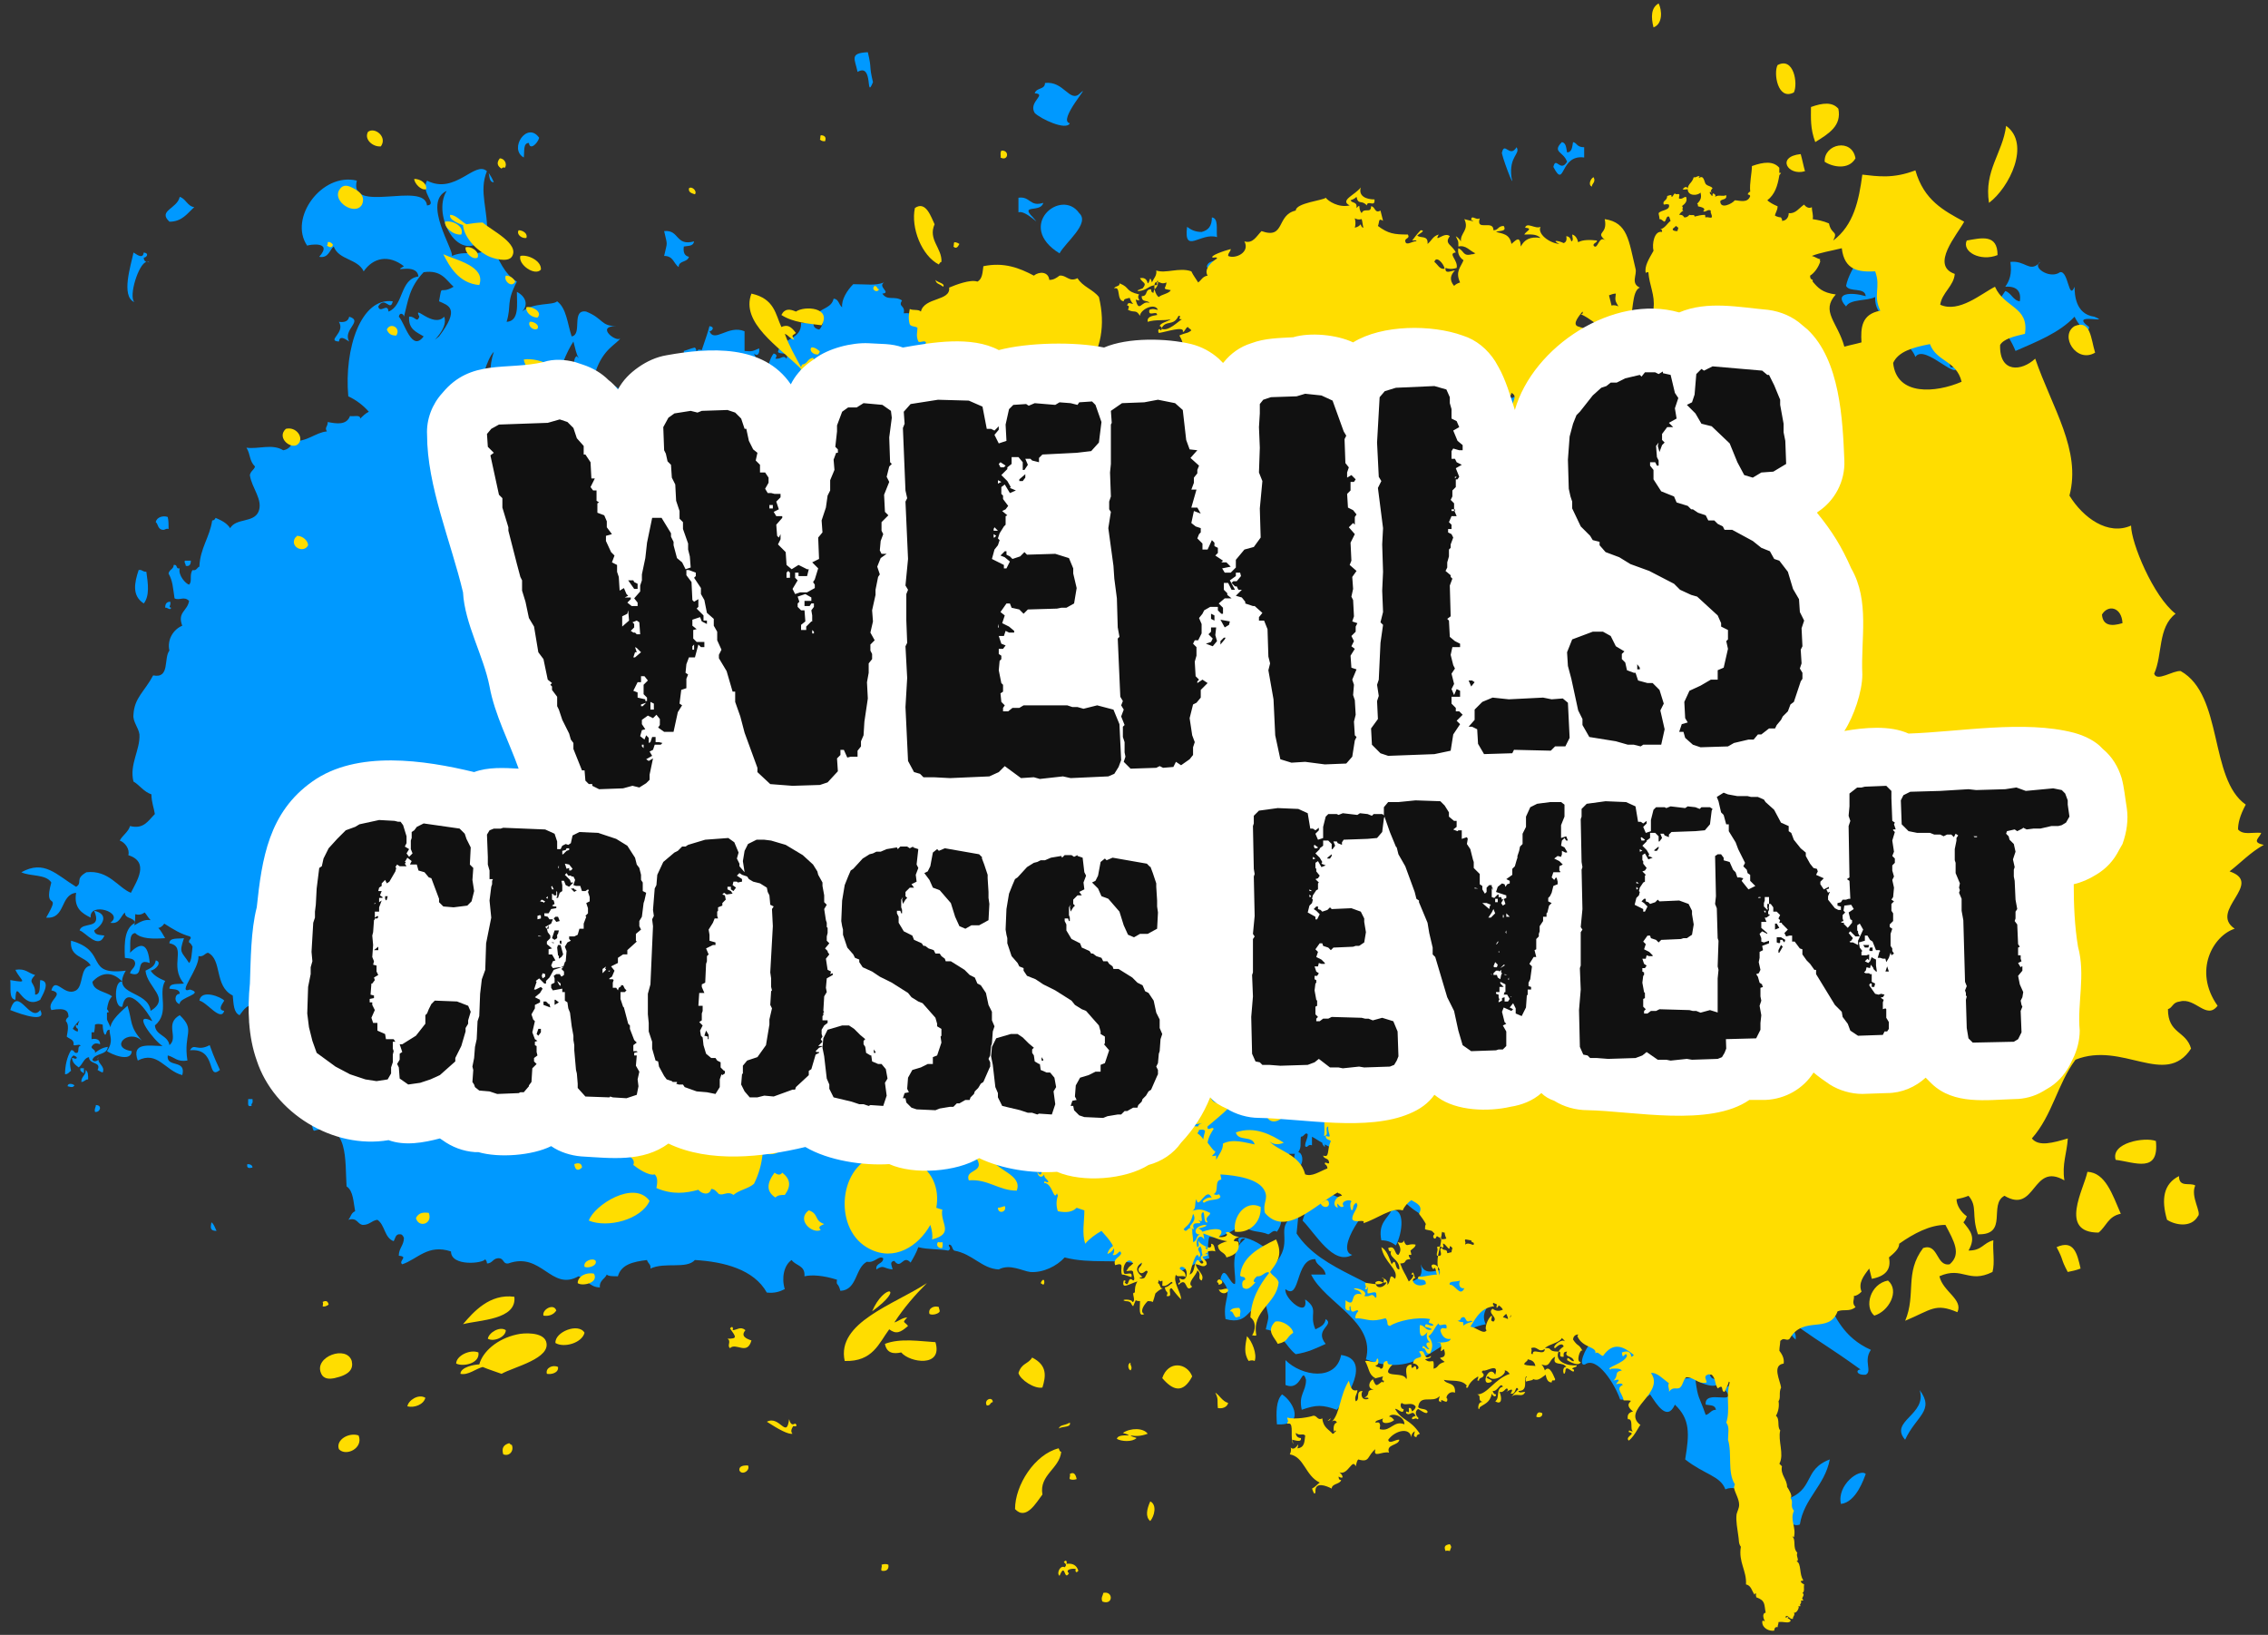
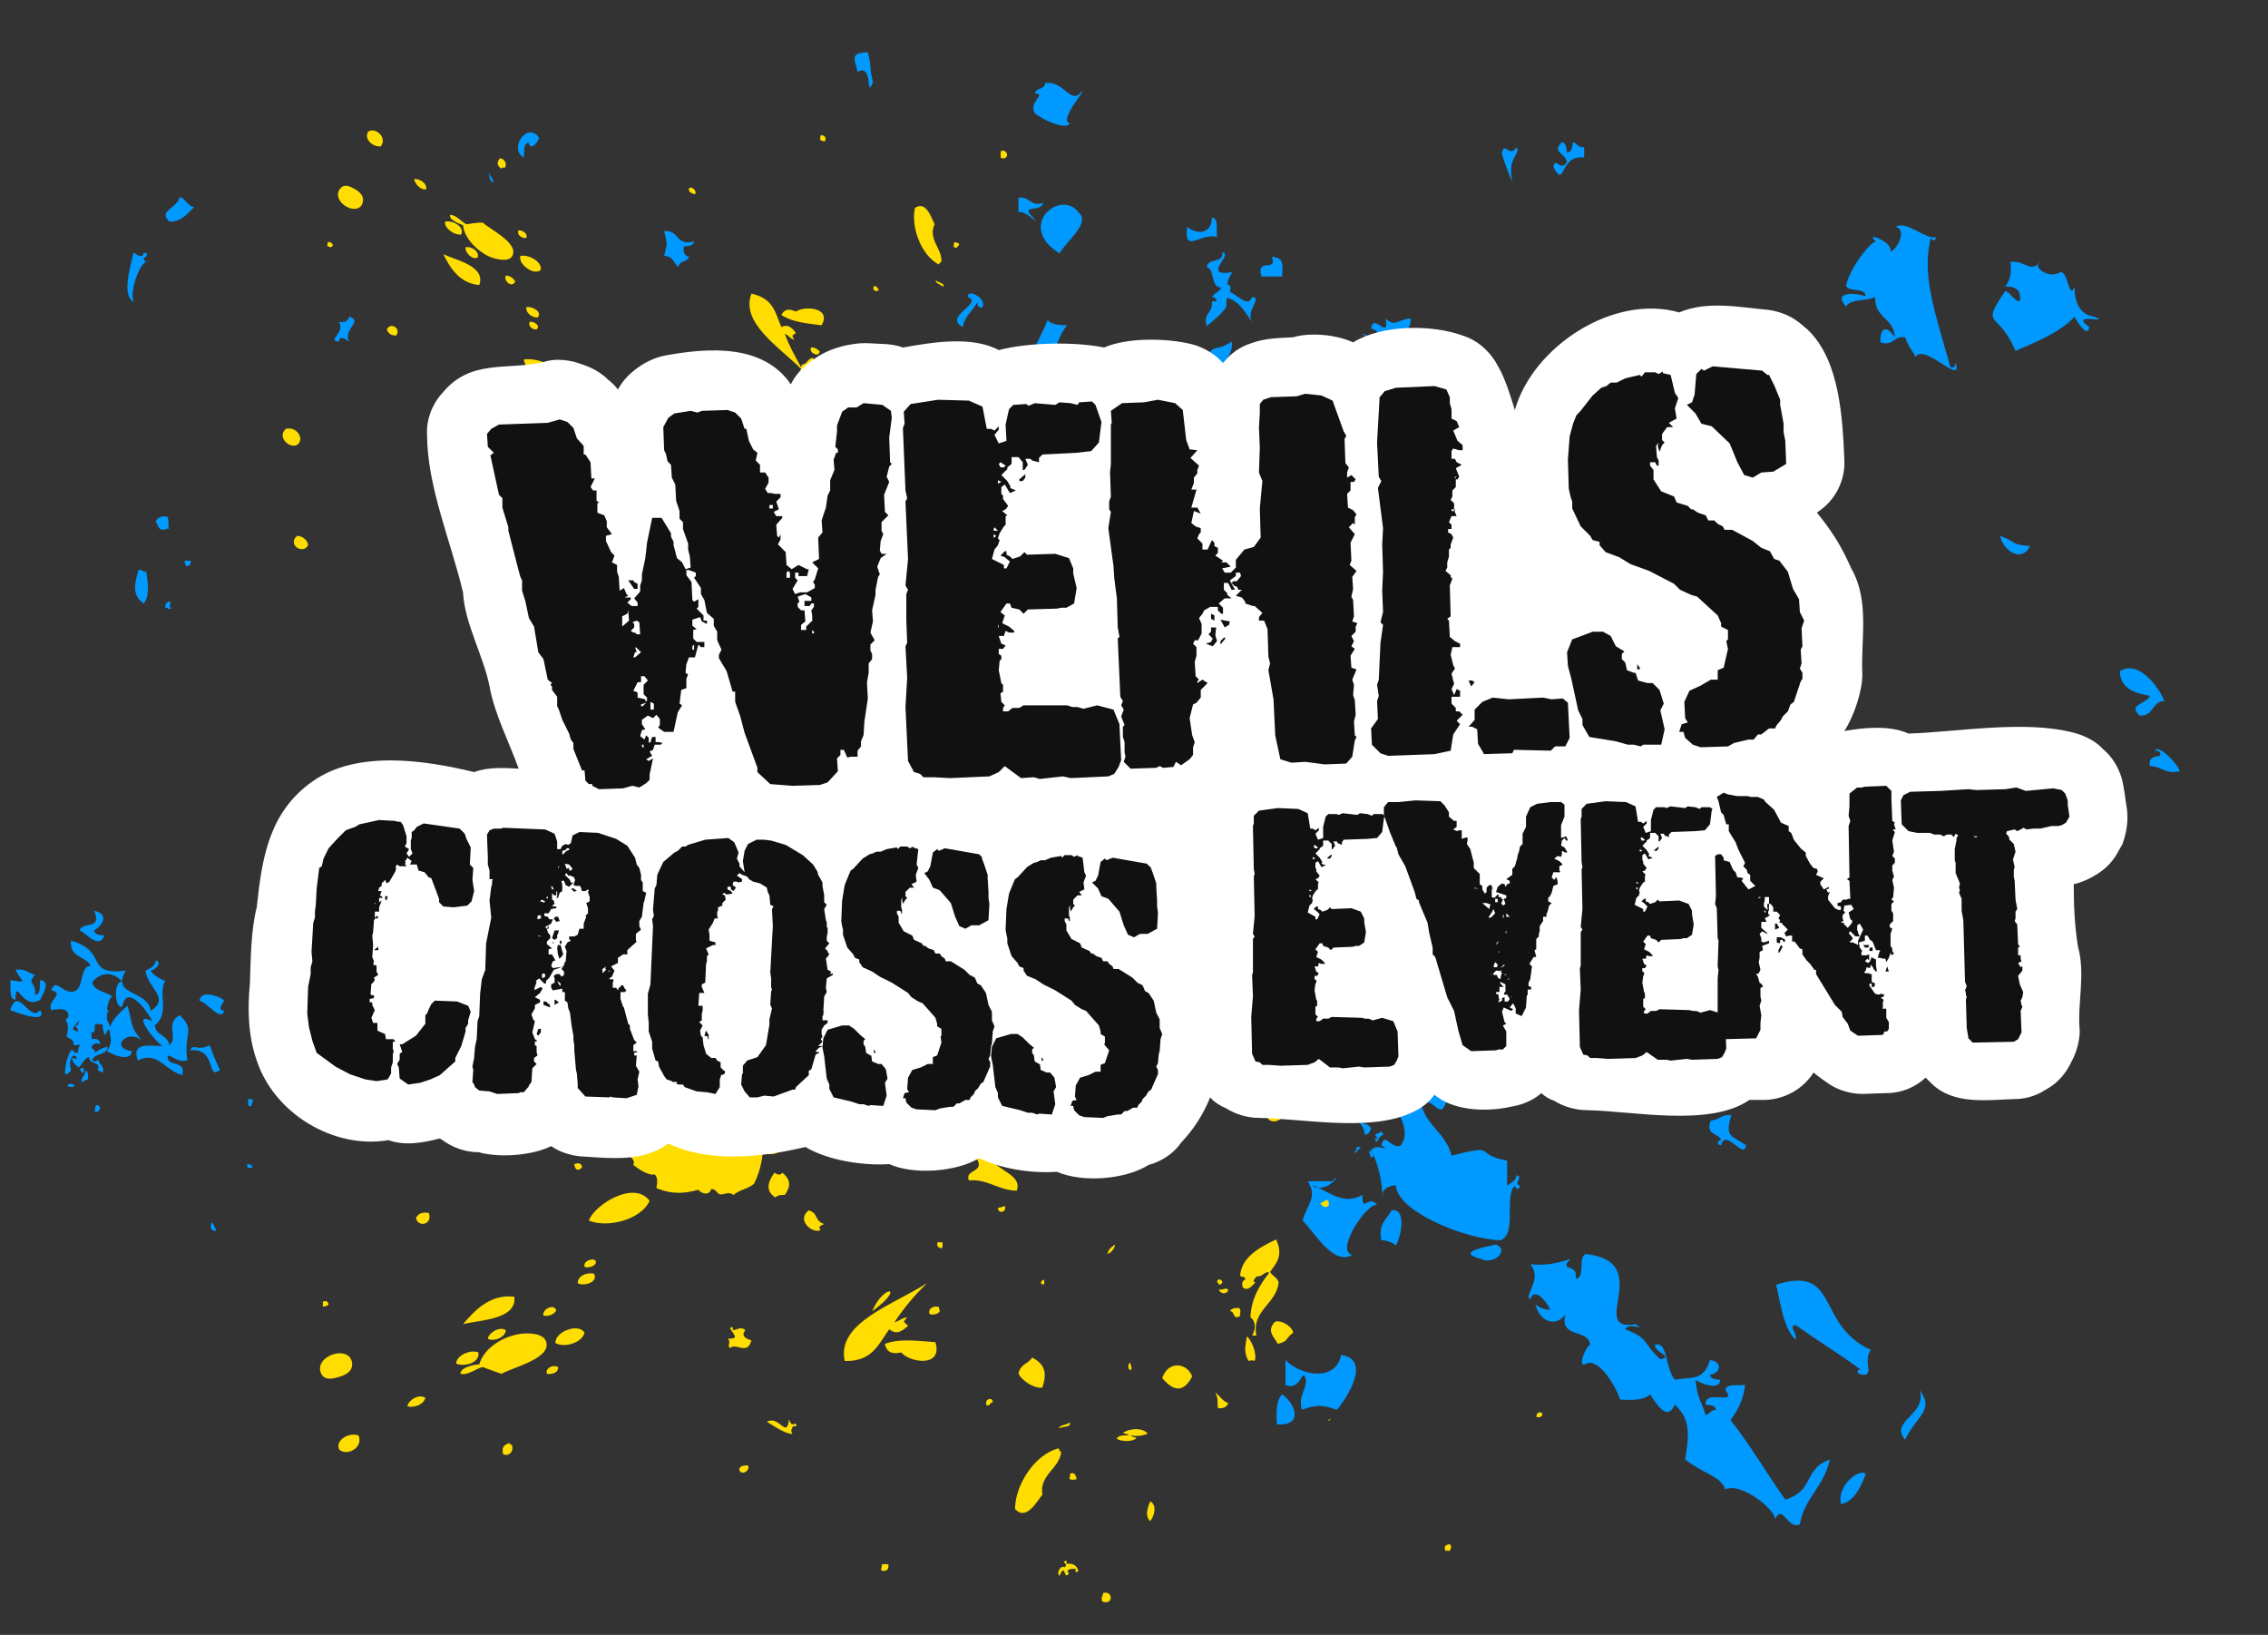
<svg xmlns="http://www.w3.org/2000/svg" id="Layer_1" viewBox="0 0 265 191">
  <rect x="0" y="0" width="265" height="191" fill="#333333" stroke="none" />
  <style>.st0,.st1{fill-rule:evenodd;clip-rule:evenodd;fill:#09f}.st1{fill:#fd0}.st2{fill:#fff}.st3{fill:#111}</style>
  <path class="st0" d="M19.1 61.9c.2 0 .3-.2.6-.1 0-.5 0-1-.1-1.4-.5-.2-1.3 0-1.4.6.3.2.2.9.9.9zm2.6 4.2c.4.1.6-.1.6-.6h-.7c-.1.3.1.3.1.6zm-5.5.5c-.5 1.5-.8 3 .6 3.9.7-.9.5-2.3.3-3.7-.5 0-.5-.3-.9-.2zm3.7 3.7c-.4 0-.6.2-.6.7.2-.1.6.4.7 0-.4-.1 0-.2-.1-.7zm138.3 52.5c-.3 0-.4.2-.7.3 0-.5-.6-1-1-.7.4.3.3 1.4 1.5 1.2.2-.2.2-.5.2-.8zm-3.3 2.3c.7.4 1.1-.6 1.5-.8-.7.2-.5-.4-.8-.6-.9 1-.2.9-.7 1.4zm3-1.2c-.6 0-.5.7-1 .8.6 0 .9-.4 1-.8zm-148.1.9h-.4c-.1.4.2.4.4.6v-.6zm-.3 1.6c.4 0 .4-.3.8-.3 0-.5 0-.9-.3-1.1.1.6-.5.7-.5 1.4zm-1.6.5c.4.1.6.2.8-.1-.2-.2-.8-.3-.8.1zm149 .3c-.3-.1-.6-.7-1-.3.1.5.4.8.8 1 0-.4.3-.4.2-.7zM29 128.4c0 .7-.1.9.4.8-.1-.4.2-.1.1-.8H29zm-17.8.7c0 .3-.2.4-.1.8.6.1.9-.8.1-.8zm147.9.4c-.2 0-.3-.2-.6-.1-.1.2-.2.4-.1.7.4-.1.7-.2.7-.6zm1.6 3.8h.3c.1-.5.4-.6.7-.8-.2 0-.2-.3-.4-.3-.1.2-.3.2-.6.3 0 .3.2.3.3.5-.2 0-.4-.2-.3.3zm-.6 1.1c-.3.2.1.4 0 .8.7 0 .2-.6 0-.8zM28.9 136c-.1.5.2.5.6.4 0-.3-.3-.4-.6-.4zm-4.2 6.8c-.1.6-.2 1 .6 1-.2-.4-.3-.8-.6-1z" />
-   <path class="st0" d="M231.5 76.1c-.1.2-.3.3-.7.3-.6-.8-2.3-1-2.1-2.1-1.8-.2-1.1-2-2.6-2.6.1-.4-.2-.4-.1-.7-1.8-1-1.8-3.1-2.1-5.2-1.1-.3-1.3-2-1.9-2.8-.1-.1-.3.1-.4 0-.1-.1.1-.4 0-.4-.7-.6-1.5-.9-1.7-1.7-.6.1-1.3-.3-1-.7-.8.5-1.2-.2-1.9.4-1.5-.4-1-2.1-.6-3-.6-.2-.3.5-.8.4-.4-1.1-1.6-2.2-2.8-2.3-1.7-.2-1.9 1.2-2.9 2.2-.4-.3-1.1 0-1.5 0-1.1-2-3.3-1.4-5.2-.6-.6-2.4-1.7-4.3-3.7-5.2-.5.3-.7 1.1-1.4 1.2-.8-.8-.6-2-.6-3-.5 0-.5.1-1.1-.3-.3.1-.2.8-.4 1-1.4-.3-2.3-.9-3.7-.8-.4.2-.3.9-.3 1.5-.5 0-.6.3-.8.6-.6-.3-.9-.8-1.7-1-.3.6-.5.2-1.1.1-.1.5-.5.7-1.1.7-.7-.7-2.1-.6-2.5-1.7.2-.2.7-.1.8-.3.2-.8-.4-.8-.3-1.5-.6-.1-.4.6-1 .6-.4-.3-.2-1.1-.7-1.4-.2.2-.2.7-.6.7-.8-.2-.9-1.1-1-1.7-1 .4-1.4-.6-1.7-1.4-.5-.2-.9-.4-1.4-.6-.4.2-.6.6-.7 1.1-.6-.4-1 .6-1.7.6-1-.5-1.9-1.1-2.8-1.8 0 .2-.3.1-.6.1-.2.8-1 .8-2.2.8.3 1-1 .5-1.1 1.1-.5-.3-1.1-.3-1.7-.4 0-.2.4-.1.4-.3-.6-.3-.7-.9-1.4-1.1-.7.4-1.8.6-1.9 1.1.1-.3-.4-.5-1-.6-.3.7-1.8.3-1.2 1-.7.1-.7-.4-1.2-.4-.5.4-1.2.7-1.9.6-.2.6-.7.7-.7 1.1-.3-.1-.6-.4-.7-.7.1-.5.5.2.4-.6-.3-.1-.5.1-.8.1.2 0 .3 0 .3.3-.8-.3-1.9.7-1.5 1.2-.3 0-.3-.2-.6-.1 0 .3.2.3.1.6-.6-.3-.9.4-1.7.4-.9-.3-.7-2.5-3-1 .7.1 1.4.2 1.2 1.2-1.7-1.3-2.1.6-1.8 1.7h-.1c-.7 0-1 .2-1.2.3-.1 0-.3.1-.4.1-.1 0-.3-.2-.6-.4.2.2.3.3.5.4-1.3.2-2.7.3-4.5.1-.4.2-.5.7-1 .8-.7-.3-.9.2-1.4.4h-.1c-3.1-.5-3.8 2.5-6.9 2.5-.3.1-.2.6-.7.6-.4-.1-.6-.4-1.1-.4-.3 0-.3.4-.6.6-2.1-.1-2.7 1.2-4.1 1.8-.1.2-.2.5-.3.7-.1-.2.1-.2.1-.7-2.2-1.1-4.6-2.4-5-4.2-.8.2-.9-.8-1.5-.2-.1-.7-.6-.5-.2-1.3-1.9-.1-2.4-2.1-3.8-2.1.9-.7-.3-.5-.2-1.5-.5-.3-.9.6-1 0 .8 0-.5-1.1-.2-1.9-.4-.3-1.1.4-.8-.8-.6-.3-1.1.6-1.3 0 0-.8 1.4-.4.8-1.3-.1.2-.2.5-.4.6-.4-.3-.5-.9-1-1-.2-1 .8-1.4 0-1.9-.6.6-1.9.1-2.1-.4.2 0 .6 0 .6-.2-.5-.5-.6-.2-1-.4.3.9.2 1.6-1 1.5 0-.4 1.1-.8.6-1 0 .2-.3.2-.6.2.5-.4-.2-.7.2-1-1.5.8-2-1.2-2.5.4-.4-.4-.1-1.2.2-1.5 0 .3.1.5.4.4-.1-.9-.2-1-.4-2.1-.6.3-.8-1.5-2.9-1.3.2-1-.7-.7-.2-1.5-.9-.6-1.7.1-2.3-.8 1.1-.1-.6-.8.2-1.3-1.1.4-1.9.2-3.6.2-.7.7-1.4 1.8-1.3 2.7-.4-.3-.4-1-1-1-.2 1-1.3 1.1-1.9 1.7.3.4.7.5.6 1.3-.1.2-.2.5-.4.6-.4-.1-.8-.3-.6-1-.7-.1-.7.4-1.5.2.1 2.1-2.3 1.7-2.7 3.4.2.4 1.4-.1 1 .8-.4-.5-.6.1-1.3 0 .2-.3.2-.5-.2-.6-.5.6-.7 1.8-.8 2.1-.4-.3-.8-.7-1.5-.8.4-.7.3-.6 0-1.3.4.4.7 0 .6-.6-.7.3-.8.4-1.7.3v-2.3c-1.9-.8-3.5 1.4-4.1 0 .3 0 .7-.5 0-.6-.1.5-.5 1.6-.9 2.8-.3-.1-.6-.1-.6.3 0-.3-.1-.5-.2-.6-.5.1-.9.3-1.3.4 0 .6.4.4 0 .8.4.1.5-.3.6 0-.2.6-.3 1.2-.8 1.5-.3-.4-.6-.8-1.5-.6-.2.8-.2.8-1.3.6-.3.7-.2 1.9-.8 2.3-.7.2-.8-.2-1-.4-.1.2-.2.4-.3.5h-.2c-.1.1-.1.3-.2.4-.2.2-.4.3-.6.4l-.6-.3c-.1-.3-.2-.5-.4-.6v.3c-.3-.3-.7-.7-1.1-.9-.3.1-.6.3-1.1.3-.3-.3-.3-.1-.1-.6-.8-.2-1.2-.7-1.4-1.4.2 0 .3.1.5.1.9-2.7 2.5-3.2 2.9-3.9-.4.6-3-1.4-.5-1.4-1.8 0-1.5-.9-3.5-1.7-1.8-.3-.4 2.7-1.7 2.9-.5-1.5-.6-3.3-1.7-4.1-.5.5-2.8.1-4.1 1.2.8-.8.4-1.8-.6-2.3 0 1.5.3 3.4-1.2 3.5.6-2-.1-2.2 1.2-4.7-1.5-.9-2.1-2.6-2.9-4.1.3 0 .7-.5 0-.6-1.1 2.3-2.6.8-4.7 1.7.3-.6-3.5-6.3-.6-7.6-1.8 2.8 1.5 9.1 4.7 5.2.2-2.9-1-5.1 0-7.5-1.4-1.3-3.7 2.8-7 1.1-.8 1.4 1.3 2.8 0 2.9-.3-2.9-9.2 1.1-8.2-2.9-4.1-1-8 4.4-5.8 7.6.1-.1 3.1-.6 1.4 1.3 1.1.2 1.2-.8 1.7-1.2.6 1.6 2.8 1.4 3.5 2.9 1.1-1.6 2.9-2 4.7-.6-1.6.9 1.5-.5 1.7 1.2-2.2.3-1.7 3.4-3.5 4.1-.1-1.1-1 .3-1.2-.6.8-1.3 1.4.7 1.7-.6-3.7-.5-5.7 5.5-5.2 11.1.9.4 1.8 1.1 2.4 1.8-.4.2-.7.5-1 .8 0-.5-.8-.2-1.2-.3-.4 1.1-1.6.9-2.6.7 0 .6-.4.6-.1 1.1-1.3.1-2.4 1.3-4 1.1-.1.6-.5 1-1.1 1.1-1.3-.8-2.9-.1-4.3-.3.5.8.3 1.5 1 2.2-.1.4-.5.5-.6 1 .2 1.5 1.6 2.9 1 4.3-.6 1.3-2.6.7-3.3 1.9-.4-.6-1-.9-1.7-1.2-.1.2-.2.3-.4.3-.3 2-1.4 3.2-1.5 5.4-.3.1-.3.5-.8.4-.4.6 0 1.3-.4 1.7-.4-.1-1.3-1.1-1.1-1.9-.5.1-.2-.5-.7-.4 0 .5-.5.5-.6 1 .5.9.5 1.6.7 2.9.6.3 1.1-.3 1.7.3-.2 1.2-1.4 1.3-.8 2.9-1 .4-1.8 1.6-1.5 2.9-.7.9.1 3.3-1.9 2.9-1 1.9-2.2 2.6-2.3 4.6-.1.8.6 1.5.7 2.3.1 1.8-1.2 3.5-.7 5.5.7.4 1.2 1.2 2.1 1.5 0 .9.3 1.6.4 2.3-.8.8-1.3 1.8-2.9 1.4-.2.7-.9 1.1-1.2 1.7.6.2 1.2 1 1 1.7 2.5.8 1 3 .3 4.4-1.5-.6-2.6-2.7-5.2-2.4-1.4.8-.4 1.2-1.2 1.7-2.3-1.4-3.7-3.2-6.4-1.7 1 .5 2.9.2 3.5 1.2-1 3.6 1.3.8-.6 4.1 2.3.2 1.6-2.7 3.5-2.9-.3 1.8.7 2.4 1.7 2.9-.2-1.9 4-.6 2.3.6 1.1.2 1.2-.8 1.7-1.2 0 .8 1 .5 1.2 1.2-1.2.6-1.3 2.2-1.2 4.1.5.1 1.1 0 1.2.6 0 .6-.5.7-.6 1.2 1.9.7.4-1.9 2.3-1.2-.2-2.3-1-2.5-2.3-1.2.1-.9-.2-2.2.6-2.3.7.7 2.1.7 3.5.6-.3-.5-.5-.9-.8-1.2.2 0 .5-.2.7-.5 1.1.7 1.9 1.2 3 1.5.3.3-.2.3-.1.7.2.1.3.3.4.5-.1.8-.1 1.6-.4 1.9-.9-1.4-1.2-1.1-.6-2.9-.7.1-1.7-.1-1.7.6 2.1.4-.1 2.6 1.7 4.7-.7.1-1.7-.1-1.7.6.5.1 1.2 0 1.2.6-.6 0-.7 1 0 1.2-.1-.8 3-1.2 1.2-1.7-1.6.6 1.1-2.4 1-3.9.6.1.7-.3 1.1-.4 1.7.8.7 3.9 2.9 5 .1 1 .1 2 .8 2.3.4-.5.7-1.1 1.5-1.2.1.7 0 1.5-.4 2 .6.1.8-.8 1 0 .1.5-1-.1-.6.6.3-.2.6-.3.9-.3.1.4.1.7.2 1 1.1 0 .5 1.8 1.1 2.3-.1.4-.5.6-.6 1.1.2.2.3.6.3 1.1.5.4 1.4.4 1.9.8.2 1.2 1.4 1.6 2.3 2.1 0 1.4 1.3 2.3.5 3 .5 0 .3.8.6 1 4.1-1.2 3.6 3.6 3.8 6.5.8.5.8 1.9 1 2.9-.5.2-.5.7-.8 1 1.1-.3 1 .5 1.7.6.8 0 1-.5 1.7-.6.9.6.8 2.1 1.9 2.5.2-.3.2-.9.8-.8.2 0 .3.2.4.4 0 .9-.6 1.2-.6 2.1 1.2.1-.1.6.4 1 1.8-.6 3-2.4 5.7-1.5 0 1.8 3.8 1.4 4 .9v-.1.1c.1.2.2.2.2.5.7 0 .7-.7 1.5-.6.5.1.4.7 1 .6 3.9-1.4 5 3.3 8.2 1.5.9.3 1.3 1.3 2.5 1.3-.1-.8.6-1 .8-1.5.2.2.7.2 1.3.2.4-1.4 1.8-1.7 3.4-1.9.1.4.5.5.4 1 1.7-.8 4.2.1 5.2-1 3.4.2 6.9 1.1 8.4 3.8.9.1 1.5-.1 2.1-.4-.4-1.3-.1-2.8.8-3.4.5.7 1.6.6 1.5 1.9.9-.2 2.2-.1 3.8.4-.1.8.1.2.4 1.3 2-.1 1.7-2.7 3.1-3.4.9.2 1.4-.8 1.9-.4 0 .7-.9.5-.8 1.3.9-.6.8-.1 1.9 0-.1-.5-.4-.9.2-1 .8 1.1 1-.8 1.9.2.3-.5.7-1.2.9-1.8 1.2.3 2.5.2 3.5.4.5-.3-.1-.5.1-.7.4 0 .3.5.6.7 2.2.4 3.2 2.1 5.2 2.2 1.3-.7 2.8.2 3.7.3 1.5.1 3.1-.7 4-1.7 3.1.8 6 .1 8.8.8.6-.6 1.5-.9 2.3-1.3.3 1 2.2.4 1.7 2.3 1.6-.3 2.5-1.4 4.1-1.7-.2-.9-.2-1.8 0-2.5 1.7.2 2.6-.8 4-1.4.9 1 1.7.6 2.9 1.1.3-.1.6-.6 1-.3.5-.7.7-1.5.4-2.6.1 0 .3-.1.5-.1 0 .6.5.7.6 1.2-1.5 1.3.4 2.8-1.7 5.2 0-2.1-5.4-4.2-4.1-2.3 0-.4.1-.7.6-.6l-.6.6c-1.2 1.6-.4 3.8-.6 4.7-.6.1-1.2-2.5-1.7-.6 1.7 1.7.2 2.2.6 4.7 2.9.8 2.5-1.8 4.7-1.7.4 1.8.4 1.1 0 2.9 1.9.3 2.3 2 3.5 2.9 1.4-.2 2.4-.7 3.5-1.2-1.4-1.7 1.1-2.2 0-2.9-.1.7-.6.9-1.2 1.2-.8-1.8.5-2.3-1.2-3.5.4 2.3-2.5-.1-2.3-1.2 1.8 1.4 1.1-3.6 3.5-3.5.1.8 1 .8 1.2 1.8h-1.7c1.6 3.3 7.6 5.5 6.4 9.9 6.5 2.6 9.1-3.2 14-4.1-1-2.1 2-3 .6-3.5-1.5 1.7-2.6-2.1-3.5-2.9-2.5-.5-4 1.2-4.7-.6.5 1.9-.9 1.8-1.7 2.3-.4 1.8.6 2.1.6 3.5-3.6-4-10.4-4.8-13.4-9.4.3-3.1.7-6.1.3-8h.2c.3-.5.2-1.4-.3-1.5.4-.6.2-.9.3-1.8.4 0 .5-.6.8-.3 0 .6-.3.8-.3 1.4.3.3.3-.3.8-.1v-1c.4.2.8.5 1.2.7 0 .2.1.3.3.5v-.3c.8.4 1.6.9 2.5 1.1-.8-1.5 2.3-1.8.6-2.3-.1 0-.2 0-.2-.1v-.3c-.9 0 .3-.7-.4-1.1-.2.2-.4.3-.6.6.1.2.2.3.3.5-.5-.5-.7-1.2-1.3-1.8.6-.3.4-.3 1.1-.5-.2-.5-.1-.6.3-.8-.2 0-.1-.4-.1-.4h-1c-.1.5-.3 1-.5 1.4-.5-.4-1.1-.7-2.1-.9 0-.1 0-.2.1-.3.5.1.9.3 1.1-.1-.1-.2-.5 0-.6-.3 0-1.2.2-2.8.8-4-.1-.4-.5-.7-.1-1.1-1.7-1.9.4-4.4-1.1-6.9.2-.1.5-.4.8-.7.5.1 1.1.1 1.3.5.4-.1.5-1 .5-1.4.5-.3 1.2-.5 1.8-.6-.2 1-1.1 4.3 1.2 2.6-1.5-.7.8-2.4.2-3.3 2.8 0 4.4 3 4.7 5.5 2.5-.6 1.6 1.7 1.2 2.6 1 .2 3-.4 3 1.1.7 0 .4-.9 1-1 1.1-.6 1.1.9 2.1.8.4-.3-.6-.6.1-.8-.2.5 1.4-.9 1.9-.7v-1c-.5-.2-1.1-.8-1.2-1.7.5-.1.4-.6 1.1-.6.5.1.6.7.9 1-.1-.8.9-.3 1 0 0 .4.1 1-.1 1.2.5 0 .4-.6 1-.3-.5.7.1.4.1 1.1-.2.4-.9.3-.7 1.1.5.2.3-.4.7-.3.3.7.5.9.3 1.5.4.2.5 0 1 0 0 .6.1 1.1.5 1.3v.5c-1.3.1-3-1.6-4.1-1.4.3 3.8 2.4 4.4 2.3 5.2.1-.9 1.2-1.8 1.9-2.6 0 .1.1.3.1.4-.8 1.6-.7 1.3.4.6l.5.5c.3-.3.5-.7.6-1.1 1 2.3 2.5 1.8 3.4 1.8-.3.1-.6.5.1.6.3-1.4 1.4-2.1 2.3-2.9-2.7 1.2-3.2.6-5.9.1-.1-.5-.3-1-.7-1.3-.1-.9 1.1-1.4 1.8-1.4 0 .2-.6.4 0 .4.2-.6.5.3.8-.3 0 .2-.1.3-.1.4.9-.6.8-1.6 1.9-1.7.7 0 1.5.7 2.2.7.4-.1.4-.5 1-.4.4.6 1.4.5 1.8 1.1.1-.5.4-.7.8-.8 0 .8 1.4-.4 1.9.4.7-.2.7-.6 1.1-.8 0 .1.3.7.4.3-.4-.3.2-.6.4-.7 0-.4-.3-.6-.3-1 .8-.2.7.5.7 1.1.1 0 .3 0 .3.1 1-.3 1.1-1.8 2.2-1.9 0 .2-.1.3-.1.4.4-.2.8.3 1 0-1.1-.6-.1-1.6-.1-2.8.3-.1.5-.3 1-.3.1-.8-.2-.5-.4-1.1.6-.3 1.8-.2 1.9.4.3-.3-.2-.4-.1-.8 1.1 0 1.5-.7 2.2 0 .2-.9 1.5-.7 1.9-.3.2-.4-.1-.7.4-.8.3.6.9.1 1.1-.1.6.7 1.1-.1 1.2-.6-.2.8.4.8.7 1.1.6-.8 1.5-.1 2.2.1.4-.2.7-.5 1.1-.7.2.8.6 1.3 1.4 1.5.1-.5.7-.7 1.2-.4.5-.5.6-1.3 1.2-1.7.6-.1.4.4 1 .3.7-.8.9-1.9 1.8-2.5.7 0 1.8.6 2.3 0 0-1.1 1.4-1.9 2.2-2.3-.2-.3-.3-.8-.6-1.1.5-.3.5-1.2 1-1.5.6.1 1.3.1 1.8.4.7-1.5-1.1-2.1-1.1-3.2 0-.6.6-.8.7-1.5.4 0 .6-.2 1.1-.1.1-.6.3-1.1.1-1.7-.7-.1-1.1-.3-1.1-1.1.6 0 .7-.5 1.1-.7 1.3.2 1.2-.3 1.7-1.1.3-.5.7-.6.8-1 .3-.8-.2-1.2.6-1.7.4-.3.9-.1 1.5-.3 0-.8-.5-.4-.4-1.1.9.2 1-.2 1.5-.3-.2-.3.4-.9.6-1.2-.3-.8-.7-1.3-1.6-1.7v-.6c.5-.1.7-.6 1.2-.7-.2-.7-.5-.9-.1-1.5-.3-.3-.7-.1-.9.1.1.3.2.6.2 1.1-.3.5-.7.7-1 .6.1-.9.4-1.5.1-1-.2.3-.5.5-.7.5-.3-.4-.3-.9.2-1.5-1.1-.7-.6-2.3-1.2-3.2.1-.3.6-.4.8-.6.5.3.8.8 1.4 1 .3-1.4-.3-1.8-.1-3.3 2.1-.1 1.4-3 3.6-3 .1-.7 0-1.1.3-1.9-.9 0-.6-.4-.9-.6zm-215.8 32c.1-.5.1-.9.1-1.3.3.1.7.1 1.1-.2.2.2.4.6.7.9-.6-.1-1.1.1-1.9.6zm94.2-66c.2.1.3.2.6.2.2.7-.3.6-.4 1-.3-.3-.5-1-.2-1.2zm-42.3-.3c-.1 0-.1-.1-.2-.2-.6.3 0 1.6-1 1.5-.2-.2-.4-.5-.6-.8.4-1 .8-1.8 1.2-2.4.2.7.3 1.4.6 1.9zm-9.9-.7c-.3.9-.4 1.7-.4 2.4-.2-.1-.4-.1-.7-.1.3-1 .7-1.9 1.1-2.3zM47.2 37c.5-1.9.6-3.4 2.3-5.2 2.1-.3 2.6.9 3.5 1.7-1.7 1-1.3-.5-1.7 1.7 1.1.5 2.5.8 0 4.1-1.5 1.2 1.2-.8.6-2.3-1.3 1.4-3.7-1.6-2.9 0-.3.8-.5-.1-1.2 0-.1 1.5.9 1.8 1.7 2.3-1.4 1.9-2.2-1.6-2.9-2.3.1-.6.6-.3.6 0zm103.1 98.4l.3-.6h.7c-.1.3-.1.4 0 .6-.3.1-.6.1-1 0zm2.4-4.6c-.2 0-.5 0-.7-.3.2-.5.4-1.1.9-1.3-.2.5-.2 1-.2 1.6zM152 116c-.1-.2-.3-.4-.4-.7.1-.2.2-.5.4-.9.8-.3 1.1-1 1.2-1.6.1 0 .3 0 .4.1 0 .4-.1.8-.2 1.1-.1 0-.1-.1-.2-.1-.1.3-.1.5 0 .7-.2.7-.6 1.2-1.2 1.4zm3-.9v-.3c.1 0 .2.1.4.2 0-.1.1-.2.2-.3-.1.3-.2.5-.6.4zm40.4 3.1c.3 0 .4-.3.7 0 .1.3-.8.5-.7 0zm-183.9 5.3c-.1.1-.1.2-.1.3 0-.1.1-.2.1-.3z" />
  <path class="st0" d="M159.1 131.2c.3-.1.3-.4.7-.3 0-.6-.5-.7-.4-1-.4.5-.3.6-.6 1.2.4.4.6.9.7 1.5.4-.1.6-.4.7-.8-.3-.4-.6-.5-1.1-.6zm0 2.8h-.6c.1.4-.2.4-.3.7.5-.1.6-.7.9-.7zM142.2 27.7c-.1-.9.2-2.2-.6-2.3 0 1-.4 1.5-1.2 1.7-.8 0-1.3-.3-1.7-.6-.4 3.3 1.6.6 3.5 1.2zm7.6 4.6c.2-1.9-.1-2.2-1.2-2.3.7 1.9-1.9 0-1.2 2.3h2.4zm-70.5-1.1c0-.8 1-.5 1.2-1.2-.5-.1-.7-.5-.6-1.2.5-.1 1.1 0 1.2-.6-2.2.6-1.7-1.4-3.5-1.2.4 1.8.4 1.1 0 2.9 1.1 0 1.1.9 1.7 1.3zm59.4 17.1h1.2c.4 0 .7-.2.6-.7-1.2-.2.9-1.6-1.2-1.8 0 .8-1 .6-1.2 1.3.5.1.7.3.6 1.2zm21.1 72.7c-1.7-.7.8-.7 1.2 0v-2.3c-2.8-.5-.7.9-1.8 1.2-.2-2.8-1.9-2.2-2.9-4.1-.1.5 0 1.1-.6 1.2 0-.4-.1-.7-.6-.6 1.4 2.8 3.3 1.6 2.4 5.2.8-.2 2.1.1 2.3-.6zM61.2 18.4c.1-.7-.1-1.7.6-1.7.1.9 1 .1 1.2-.6-1.4-2-3.6 1.3-1.8 2.3zm-38.5 5.8c-.8-.1-1-1-1.7-1.2-.3 1.4-2.6 1.6-1.2 2.9 1.5 0 2.1-1 2.9-1.7zm230.2 57.7c-.8-1.9-3.1-4.8-5.2-3.5 0 2.5 2.7 2.7 3.5 2.9-.5 1-2.6 1-1.2 2.3 1.7.1 1.4-1.7 2.9-1.7zm-11 13.2h-1.2c-.1 1.9-1.3 2 .4 2.5.1-.5.6-.6 1-.5v-1.2c.1 0-.3-.4-.2-.8zm-79.3 46.3c-.5 1-1.6 1.5-1.2 3.5.8 0 1.3.3 1.7.6.8-1.5 1.1-4.4-.5-4.1zm-12.8 21.5c-.7.7-.7 2.1-.6 3.5 3.3.2 2-2.6.6-3.5zM141 31.2c1 .3.4 2.4 1.7 2.4-.2.5-.8.6-1.1 1.1.4 0 .5.3.6.5h-.6c.2 1.4-1.1 1.3-.6 2.9 1.1-.9 2.1-1.8 2.3-2.3v-.3c0-.3 0-.5.1-.7 1.5.4 2.1 1.8 2.9 2.8-.8-1.4 1.3-2.8 0-2.9-.5 1.3-1.6-.2-2.6-.6.1-.4.2-.7-.3-.9.1-.6.3-1 .6-1.4-3.8.6.3-2.2-1.2-2.3.2 1.3-1.7.6-1.8 1.7zm18.7 8.2c.8.4 1.9 4.3 1.7 2.9 0-.8-.3-1.3-.6-1.7 3.1.6.1-1.2 1.7-1.7-.1 1 .6 1.4 1.7 1.2-.5-1.6.8-1.5.6-2.9-1.5.1-1.8 1.1-2.9 0 .5 2.7-1.5-.8-1.7 1.2.7.1.9.6 1.2 1.2-1.2.1-3.2-1.3-1.7-.2zm-15.2 4c-3.3-.4-.2-1.3-.6-3.5-1.7 1.2-1.9.2-2.9 1.7.7.1.4.6 0 1.2.7.5 4.8 1.9 3.5.6zm-9.3.6c.5.1 1.2 0 1.2.6-.3 0-.7.5 0 .6.1-.8 1-1 1.2-1.7-.9.4-2.1-4.4-2.3-2.3 1.6.4-.8 1.4-.1 2.8zM9.3 108.7c.7.2 2.2 2.3 2.9.6-.5-.1-1.1 0-1.2-.6 1-.6 1.8-1.9 0-2.3 1 2.3-1.4 1.2-1.7 2.3zm11.7 9.9c-1.8 1-.1 2.6-1.2 3.5-.2-1.2-1.6-1.1-1.7-2.3 1.8-1.5.3-3.7 1.2-5.2-.7-.3-1.3-.6-1.7-1.2.6-.1 1.4-1 .6-1.2-.1.7-.6.9-1.2 1.2.2 2 3 3.2.6 4.7-.3-2.5-4.7-1.7-2.9-4.7-4.9.6-2-2.3-6.4-3.5-.2 2 1.7 1.8 2.3 2.9-1.3.2-.8 2.3-1.7 2.9-1.4.8-2.4-1.7-2.9 0 1.7.4-.6 1.2 0 2.3 1.7-.3 2 .1 2 .8-.1.1-.3.2-.3.5.4.4.2 1.2.1 1.8.3.3.9.3.8 1 .2.1.8-.2.8.1-.4 0-.1.7-.4.8-.4.1-.3-.4-.7-.3-.5.8-.7 1.9-.7 2.8.4 0 .5-.3.7-.4-.1-.5-.3-1.4.3-1.8.2.1.3.1.4.3-.3.2-.2 0-.6 0 .1.6.4.8.8 1.1.5-.4.6-1.1 1.2-1.2 0 .9 1.5.5 1 1.5.2.1.3.2.6.3.3-.7-.5-1-.5-1.5-.2.2-.6.3-.7 0 .3-.8 1.7-.5 1.8-1.5-.7.1-1.1.4-1.5.7.1-.4-.4-.4-.4-.7.2-.4.5-.5 1-.3 0-.6-.5-.7-1-.6v-.8h.3s.1-.5.1-.9c.2-.1.5-.1.9 0 0 .5.1 1.1.3 1.2.2-.2.1-.6.5-.6 0 .8.5 1.3-.3 2.5.4.3 2.8 1.4 2.9 0-2.7-.4-.4-2.7 1.2-1.2-1.5-1.7-1.1-2.2-1.7-4.1-1.4 1.2-1.9 1.9-2 2.5-.1-.3-.3-.6-.4-.9v-.8c.1 0 .1-.1.2 0 0-.2-.1-.3-.2-.4.1-.6.2-1.1.6-1.5-.8-.6-2.2-.6-2.3-1.7 1-1.1 2.3-1.3 3.5 0-1-.3-1 3.2 0 2.9.5-2.9 3.1.8 3.5 1.7-2.6-1.3.3 2.4 1.2 2.9-1.5 0-3.7-.5-2.9 1.7 2.3-1.2 3.2 1.2 5.2 1.7.5-1.9-1.9-.8-1.7-2.3.8.2 1.1.8 2.3.6-.5-3.2 1-3.5-.9-5.3zm-12.5 1.6c.2-.4.5-.7.8-1-.1.2-.2.4-.2.6-.1 0-.2-.1-.2-.1-.1.2 0 .4.2.5v.3c-.3 0-.4-.2-.6-.3zM1.2 118c1.5.6 4.3 1.5 3.5 0-1.2 1.6-2.6-3-3.5 0z" />
  <path class="st0" d="M4.7 114.5c-.1.7.1 1.7-.6 1.7.1-1.6-1-1.2 0-2.3-.8-.2-1.1-.8-2.3-.6.6 1.3 1.7 1.6-.6 1.2.1.9-.2 2.2.6 2.3.1-2.8.7 1.3 2.9 0 .1-.3 1.4-2.2 0-2.3zm18.6 2.4c.9.2 2.5 2.5 2.9 1.2-.7-.1-.4-.6 0-1.2-.3-.4-2.7-1.4-2.9 0zm-1.1 5.8c3.2-.3 1.9 3.6 3.5 2.3-.3-.7-.6-1.2-1.2-2.9-1.5.8-1.8-.3-2.3.6zM185.1 18.4v-1.2c-.9 0-.8-.5-1.3-.6-.1.5-.1 1.2-.7 1.2-.1-.5-.1-1.1-.6-1.2-1.2 1.2.2 1.1.6 2.3-.8 1.3-1.3-.7-1.6.6 1.4 2.7.7-1.5 3.6-1.1zm-8.5 2.3c-.3-2.5 1.1-2.7.6-3.5-.8 1.3-1.4-.7-1.7.6-.2 0 1.6 4.8 1.1 2.9zm-55.9 4.7c-1.6-1.6.9-.5 1.2-1.7-1.6.5-1.5-.8-2.9-.6v1.7c.9-.3 2.9 2 1.7.6zm-8.2 12.8c.2-1.3 1.2-1.9 1.7-2.9 0 .4.1.7.6.6.5-1.2-1.9-2.2-1.7-1.2 1.9.7-3 2.3-.6 3.5zm83.9 83.9c1.3.6 5.3 2 4.1 0-.3 1.6-3.3-2-4.1 0zM57.7 21.3c-.2-.5-.4-.8-.6-1.1.1.5.1 1.1.6 1.1zm-.6-1.2c0 .1 0 .1 0 0zm103.8 120.7c-.9-1.4-1.8 1.1-1.7-1.2-2.1 1.2-3.7-.2-5.5-1-.1 0-.2-.1-.4-.1.1 0 .2.2.4.2 1.8.5 3.2-2.1 2-.7h-2.9c1.2 1.9-.1 2.7-.6 4.6 1.5 1.5 3.6 5.3 5.8 4-2.1-.5 1.9-6.3 2.9-5.8zm76.3-77c-2.3-.2-1.4-.4-3.5-1.2.4 1.9 2.6 3.1 3.5 1.2zm-18.1-29.1c-.1 2.5 2.2 2.4 2.3 4.7-.7-1.1-1.7-1.6-1.7.6 1.6.5 1.5-.8 2.9-.6.6 1.6.9 1.5 1.2 2.3 1.1-1.7 5.6 3.6 4.7.6 0 .4-.1.7-.6.6-2.1-7.3-3.3-10.8-2.3-15.2 0 .3.5.7.6 0-1.3.3-3.4-2-4.7-1.2 1.4.4.1 2.7-.6 2.9.3-1.2-3.2-2.4-1.7-1.2-.6 0-3.1 3.1-3.5 5.2.4.8 2.2.1 2.3 1.2-1.7-.5-3.8-.4-2.3 1.2.5-.9 2.4-.6 3.4-1.1zM102 9.6c-.5-2.1-.1-1.4-.6-3.5-2.2.1-1.5.8-1.2 2.3 1.9-1.1.9 3.4 1.8 1.2zm-84.8 21c.1 0 .2 0 .3.1-.1-.1-.2-.2-.3-.1zm-1.5 4.7c-.7-.7.5-4.5 1.4-4.7-.2-.1-.3-.2-.3-.5.3 0 .7-.5 0-.6-.1.7-.6.4-1.2 0-.3 1.5-1.5 5.1.1 5.8zM242.4 37c.2.5 1.6 2.6 1.7 1.2-2.5-1.8 2.8-.3.6-1.2-2.2-.3-2.3-2.6-2.3-3.5-.7 1.7-.7-1.9-1.7-1.7-1.1.8-3-.4-2.5-1-1.1 1-1.6-.4-3.3-.2.2 1.4-.1 2.2-.6 2.9 1.3-.1 1.9.5 1.7 1.7-.8-.1-1-1-1.7-1.2-3 4.4-.8 2.2 1.2 7 2.5-1.1 5.1-2.1 6.9-4zm-4.2-6.2c.1 0 .1-.1.2-.2-.1.1-.2.1-.2.2zM39.6 39.9c.1-.7.6-.4 1.2 0-.8-1.4 1.7-2.4 0-2.9-.1.5-.5.7-1.2.6.8 1.3-1.5 2.2 0 2.3zm212.2 47.8c.4 0 .7.1.6.6-.7.1-1.4.2-1.2 1.2 1.4 0 1.7 1 3.5.6-.4-1.1-2.6-3.2-2.9-2.4zm-8.2 6.4c0 .8-1 .5-1.2 1.2.5.1 1.2 0 1.2.6-.6 0-.7 1 0 1.2.7-1.8 1.8.6.6 1.2 1.6.4 1.1-1.2 1.7-1.7-1.9.3-.9-2.3-2.3-2.5zm-66.4 43.2c-.1.7-.7.9-1.1 1.2v-2.9c-4.2-.8-.8-2-6.5-.6-.6-2.5-2.8-3.4-3.5-5.8 1.2-1.6 2.2 2.1 2.9-.6-.7-.2-1.2-.8-1.2-1.7.7-.1.9.8 1.2 0-.8-1.3-.3-3.4-1.2-4.7-1.8 2.2-3.9.8-6.4 1.7 0-.3-.5-.7-.6 0 .3 4 4.7 7.2 2.9 9.9-1.1.6-1.9-1.7-2.3 0 1.4 1-.6-.4-1.2.6 1 1.8 1.3 4.1 1.3 5 .3-.6.8-.9 1.6-.9.1 2.9 7.7 6.2 12.2 6.4 2-.7.4-5.1 1.7-6.4 0 .3.5.7.6 0-.9-.2.5-1-.4-1.2z" />
  <path class="st0" d="M161.6 139.3c0 .1-.1.2-.1.3 0 .2.1.1.1-.3zm38.3-8.4c-.7 1.8.9 1.4 1.2 2.3-.3 0-.7.5 0 .6.5-2.1 2.7 1.8 2.9 0-1.7-1.2-2.5-.9-1.7-3.5-1.2-.2-1.4.6-2.4.6zm-25.1 14.5c-2.5.5-4.3 1-1.7 1.7 1.5.7 3.3-1.1 1.7-1.7zm33.8 29.8c-2.2-3.1-4.1-6.4-6.4-9.3.8-1.1 1.5-2.3 1.7-4.1-.9.1-2.2-.2-2.3.6 1.5 1.9-2.5-.2-2.3 1.7.5.1 1.1 0 1.2.6-.6 0-.7.5-1.2.6-.8-2.3-.9-1.8-1.2-4.1.4.3 2.8 1.4 2.9 0-.5-.1-1.1 0-1.2-.6 1.4-.2 1.4-1.6 0-1.7-.8 2.5-2.1 1.9-4.1 2.3-1.2-1.5-.8-4.5-2.3-4.1-.3.8 2.3 1.4.6 1.7-2.2-2-1.2-2.4-4.1-3.5.5-1 2.6.4 1.2-.6-5.7 1 2.4-7.3-5.8-8.2-1 .4 0 2.8-1.2 2.9.4-1.9-2.1-.8-.6-2.3-1.4.4-2.7.8-4.7.6 1.5 1.7-.8 3.6 0 4.1.5-1.6 2.1.5 2.3 1.2-.8 0-1.3-.3-1.7-.6.5 2 2.3 2.7 3.5 1.2-.7 2.8 2.7 1.6 2.9 3.5-.5.2-1.5 2.6-.6 2.3 1.4-1 3.5 2.3 4.1 4.1 1.4.1 2.8.1 3.5-.6.8 1.2 2 3.2 2.9 1.2 1.8 1.7 1.7 3.4 1.2 6.4 2.3 1.8 4.1 1.9 4.7 3.5 1.8-.9 5.9 2.4 5.8 3.5.9-1.9 1.4 1.2 2.9.6.5-3.1 2.9-4.5 3.5-7.6-3.2 1.2-1.7 3.6-5.2 4.7zm-1.1-25.1c.4 1 .7 5 2.3 6.4.2-1-.9-1.5 0-1.7 3.7 2.6 3.7 2.4 7.6 5.2-.6 0-.5.7.6.6.8-.4-.3-1.6.6-2.9-6.5-2.9-3.6-10-11.1-7.6zm-50.8 8.2c-.6 3.1-4.6 2.5-6.5.6v2.9c1.9.8 1.9-2.3 2.4-.6 0 1.4-.9 1.7-.5 3.5 1.7-.6 2.4-.6 4.1 0 1-1.1 4.2-5.9.5-6.4zm65.9 9.9c1.3-2.8 3.5-3.4 1.7-5.8.9 2.9-3.6 3.6-1.7 5.8zm-4.6 4c0-.1 0-.1 0 0zm-2.9 3.5c1.8-.2 2.7-3 2.9-3.5-.7-.7-3.4 1.3-2.9 3.5zM120.9 13.2c.7.7 3.7 2.1 4.1 1.2-1.5-.3 2.7-4.9 1.2-3.5-1.2 1.2-1.9-1.5-4.1-1.2 0 .8-1 .5-1.2 1.2 1.5.1-.8 1 0 2.3zm5.2 11.7c-2.1-3-7.5 1.5-2.3 4.7.7-1.3 3.6-3.5 2.3-4.7zM124.7 38c-1 0-1.8-.1-2.3-.6-1.3 3.3-4.2 7.1-2.3 9.3.7-1.6 1.3-2.4.6-4.1 2.7-.1 2.6-3.1 4-4.6z" />
  <path class="st1" d="M168.9 181.2c.2-.1.4 0 .5 0 .1-.4.3-.4 0-.8-.6.1-.7.3-.5.8zm-40 4.9c0 .3-.3.5-.1 1 1.3.5 1.3-1.3.1-1zm50.6-20.6c.3.2.8 0 .7-.4-.4-.2-.6-.1-.7.4zM103 182.8c.1.3-.1.4 0 .7.5.1.9-.1.8-.7-.2-.1-.5-.1-.8 0zm21-13.2c-.2 0-.2-.2-.3-.4-2.8.7-5.1 4.3-5.1 7.1 1.3 1.4 2.5-.8 3.2-1.7-.4-2.3 2-3 2.2-5zm1 3.2c.2.1.5.1.8 0-.1-.5-.3-.9-.8-.6.1.3-.1.4 0 .6zm9.1-5.3c-.5-.7-2-.7-2.9-.1.2.1.5.1.7.3-.3 0-1.3-.1-1.4.4.5.3 1.8.4 2.3-.1-.2-.1-.5-.1-.7-.3.6.1 1.2.1 2-.2zm7.9-4.8c.4.8.2.9.3 1.8.5.1 1.1-.1 1.2-.6-.7-.2-1-.9-1.5-1.2zm-18.3 4.2c.4-.3 1.5-.1 1.3-.7-.7.4-1.1.2-1.3.7zm22.2-7.9c.3-.1.5-.1.7 0 .3-.8-.3-2.3-.9-2.9-.2 1.1-.4 2 .2 2.9zm-59.5 12.8c.3.6 1.3 0 1-.6-.4 0-1.1 0-1 .6zm63-22c-.2-.6-.7-.7-1-1.2.7-1 1.6-1.9.7-3.8-2.1 1-4 2.1-4.2 4.2.1.3.6 0 .6.5-.4.1-.4.5-.3.9.6.5 1.1-.2 1.5-.6-.5 0 0-.6.2-.7.6.1 1-.7 1.4-.4-1.2 1.5-2.1 3.1-2.2 5.2.7.5.6 1.5.2 2.1.2 0 .3.1.5 0-.6-2.9 2.4-3.7 2.6-6.2zm-34.1 14.4c.5 0 .3-.3.7-.4 0-.7-1.1-.3-.7.4zm29.5-11.4c-.4 0-.9 0-1.1.4.4-.1.4.5.7.7.2 0 .3-.1.5-.1-.1-.4.2-.5-.1-1zm-2.4-2.2c.1.5.8.7 1.1.2 0-.6-.9.1-1.1-.2zm-39 6.4c.2 1.1 1 1.2 1.9 1 1 1.2 4.9 1.8 4-1.2-1.8-.1-4.1-.5-5.9.2zm38.8-7.2c.1 0 .2.1.2.3 1-.2-.1-1.1-.2-.3zm-82.7 18.8c-.7.2-.9.6-.7 1.3.7.3 1.3-.4 1-1.1-.1 0-.2-.1-.3-.2z" />
  <path class="st1" d="M106.1 154.9c-.5-.6-.7-.3-.1-1-.7.1-.9.4-1.5.6 1.1-1.7 2.4-3.2 3.8-4.6-3.8 2.5-10.6 4.6-9.6 9.1 3.3.1 4-2.1 5.2-3.7.8.6 1.3.4 2.2-.4zm2.5-1.4c.3.2 1.1 0 1.2-.3 0-.2-.1-.3-.1-.5-.5-.2-1.3.1-1.1.8zm46.6-13.2c-.4-.3-.4.2-.9.2.1.7 1.3.7.9-.2zm-115.6 29c.8.9 2.9-.1 2.3-1.6-1.1-.4-2.7.5-2.3 1.6zm89.8-22.8c.5-.2.8-.6.9-1.1-.5.3-.8.6-.9 1.1zm-65.5 14c.5.1 1.4-.1 1.3-.8-.6-.3-1.5.1-1.3.8zm-16.3 3.8c.8.2 1.9-.2 2.1-1-.8-.5-2 .3-2.1 1zm12.8-8.4c-2.3.5-4 2-4.4 3.5-.5 0-2.2.3-2.2 1.1.9.2 1.8-.6 2.6-.8.7.3 1.4.5 2.2.8 1.4-.8 5.9-1.8 5.2-3.8-.4-1.1-2.6-1-3.4-.8zm4.5 1c1 .6 3.1 0 3.4-1.2-.7-1.2-3.5-.1-3.4 1.2zm44.7-11.8c-.3.4.1.8.5.7 0-.2.1-.4 0-.7-.2.1-.4 0-.5 0z" />
  <path class="st1" d="M55.9 158c-1-.4-2.6.4-2.6 1.3.8.4 2.8 0 2.6-1.3zm60.7-16.9c0 .8 1.1.5.8-.2-.3.1-.6.2-.8.2zM57 156.4c.7.4 2.1-.2 2.1-1-.7-.5-2 .3-2.1 1zM41.1 159c-.6-1.9-4.4-.5-3.6 1.4.3.8 1.1.7 1.6.6 1.8-.4 2.2-1.1 2-2zm22.4-5.3c.6.1 1.2-.1 1.5-.6-.3-.9-1.7-.1-1.5.6zm85.7-25.4c-.5.7-1.1.3-1.9.3 0 .6.5.3.6.9-.1 2.5 2.4 1.5 2.5-.1-.3-.8-1.9-.3-1.2-1.1zm-89.1 23.2c-2.9-.4-4.8 1.8-6 3.2 1.9-.5 6.3-.5 6-3.2zm7.4-1.6c.5.4 2.5 0 1.9-1.1-.9-.2-1.9.3-1.9 1.1zm.8-1.9c.4.2 1.5-.1 1.3-.7-.3-.4-1.5 0-1.3.7zm76.5-23.3c-.7 0-.7.5-.8.9.4.1.4.6.9.4.1-.3.3-1-.1-1.3zM38.4 152.4c-.1-.4-.3-.5-.7-.3.1.2 0 .4 0 .5.1.1.5 0 .7-.2zm30.4-9.8c2.2.9 6.1-.1 7.1-2.3-1.8-2.5-6.5.5-7.1 2.3zm39.9-9.9c.4.1.7.2 1.3 0 .1-.4.2-.7.2-1.1-.4-.9-2.2-.3-1.5 1.1zm40.8-12.7c.2.5-.6.4-.2 1.1.8-.1.8-.9.2-1.1zm-39.8 11.1c.5-.1.9-.3.6-.8-.3-.2-.8 0-.9.2 0 .3.1.5.3.6zm-61.1 11.2c.3 1.2 2 .7 1.5-.6-.7-.1-1.2 0-1.5.6zm18.5-6.3c.1.8.5.8.9.4 0-.5-.4-.6-.9-.4zm20.4-10.9c.5.8 1.4 1 2.7.6 1.3 1.2 5.1 1.4 6.1-.7-.6-.8.1-1.2-.3-1.8-1.2-1.8-3.4-.2-5.2.3-1.2.5-3.2.1-3.3 1.6zM69.3 130c.4.5 1 .2 1.4-.2 0-1.3-1.6-.7-1.4.2zm3.7-1.5c.3 0 .2.5.5.5.4-.1.2-.3.6-.2.1-.4.2-.7-.1-1.1-.6.2-1 .4-1 .8zm18.7-7.3c.5.2 1 .4 1.5 0-.2-1-1.4-.6-1.5 0zm9.8-4.3c.2-.1.4-.1.6-.2-.1-.2 0-.4 0-.5-.3.1-.8.2-.6.7zm-31.8-.3c.2 1.5 4.3 1.4 4.1-.7-.7-1.1-4.3-.7-4.1.7zm-29.8 7c-.6-1.2-3.4 0-2.3 1.6 1.4.7 2.9-.6 2.3-1.6zm96.4-31.1c.3.1.5.1.8.1-.3.2.1.6 0 .9.3.1.4-.4.6-.4.1-.4-.4-.3-.4-.5h1.2c-.1-.4-.4-.6-.6-.9-.6.4-1 .6-1.6.8zm-93.8 17.8c.1 0 .2.1.2.3.7.2 1.7-.4 1.7-.9-.2-1.5-2.4-.9-1.9.6zm70.4-28.1c-.1.3-.3.5-.1 1 .5.2 1.3.2 1.2-.6-.2-.4-.7-.3-1.1-.4zM95.2 56c0 .9.6.5.9.9-.3.3-.8.6-.7 1.2.6.4 1.1.8 1.8 1-.8 1.2.8 2.5-.4 3.4-1.4-.8-3.2-3.4-2.3-5.2-.6-.3-1.4-.3-2.4-.1-.4-.2-.6-.2-.9-.2-.5.6-.2 1.1.2 1.3-.2.5-.3 1-.5 1.5-1-.5-2.4-.6-2.9.2 0 1 1.2 2 2.4 2.3.1.8-.1 1.5-.3 2.1-.6-.3-1.5-.4-1.9.2 0 .6.8 1.2 1.5 1.3 0 .4 0 .9.2 1.4.1 0 .2.1.2.1.1.1.2.1.3.2.1.1.3.2.4.3-.1.2-.3.4-.4.7-.3.1-.7-.2-1.1-.3-.1.7-1.1.6-1.2 1.2 1.1.2 3.7.1 3.1 1.7 1.5 1.6 7.3 3 8.1 1.4.6-1.2-.4-1.8-1.7-2.4 1-.3 2-1.3 2-2.1-1.4-.4-2.2-1.8-2.9-3.4.7-1 2.4-.9 3.1-1.5-.1-.5-.5-1-.3-1.8-.3 0-.7.6-.9.2-.1-1.3.3-2.4 1.6-2.9-.8-1.3-3.3-4.3-5-2.7zM93 72c.1-.6-.4-.9-.3-1.5.2.1.4.2.5.1-.2.8.7 1.3 1 2-.3-.1-.7-.4-1.2-.6zm2.6-2.5c.1-.2.1-.4.1-.7-.3-.3-.9-.2-1.1-.5v-.4s0-.1-.1-.1c-.1-.5-.3-.9 0-1.1.3-.1.6-.2.9-.2.2.8 1 .6 1.3 1.2 0 1.1-.3 1.5-.5 2.2-.2-.2-.4-.3-.6-.4zm16.1-5.7c1.3-.2 1.4-2.5.3-2.9-1.1.3-.9 2-.3 2.9zm-1.5-5c0-.2.2-.2.4-.3 0-.6-.4-.7-.8-.6-.1.4.1.9.4.9z" />
-   <path class="st1" d="M88.8 61.9c-.5-.1-.7.1-1.1.4 0 .5.3.5.4.9 1 0 1.3-.9.7-1.3zm40.5-15.8c0-.3.3-.4.5-.6-.2-.9-.5-1.8-1.4-1.6-1 .8.5 1.7.9 2.2zm-23 3.9c-.5.1-.8-.1-1.4.2-.6 2.2 3.1 1.8 1.4-.2zM186 21.8c0-.4.5-.5.2-1.1-.3.1-.7.9-.2 1.1zM193.8.4c-.9.5-.9 1.6-.6 2.8 1.1-.4 1-2 .6-2.8zm-40.7 112.9zm87.2 32.4c.9 1.7.4 1.2 1.3 2.9.5-.1 1-.2 1.5-.4-.4-1.8-.8-3.4-2.8-2.5zm-19.7 3.9c-2.1.4-2.8 3.1-1.6 4.1 1.7-.5 3-2.9 1.6-4.1zm35.9-11.1c-.6-.4-1.9.3-1.9-1.1-1.8.9-2.1 2.7-1.4 5.1.9.6 2.8 1 3.6-.4.5-.4-.9-2.3-.3-3.6zm-12.6-1.6c-.4 2-3.4 7.1 1.3 7.1.9-.7 1.1-1.9 2.6-2.2-1-2.3-1.8-4.8-3.9-4.9zm3.3-1.4c2.3.3 5.1 1.6 4.7-2.2-1.3-.5-5.3.2-4.7 2.2zm-99.9 5.5c-1.8-.9-3.3 1.2-3 2.9 1.7.2 3.1-1.1 3-2.9zm-58.4-19.3c-.3 1.7 2.1 2.5 2.4 1-1 0-.6-2.3-2.4-1zm155.9-80.5c-.5-1.6-.5-3.9-2.4-3.1-1.8 1.1.2 4.4 2.4 3.1zM102.4 63.1c0 .2 0 .3.1.5-1.4-.2-2.9 0-3 1.5 1.7.6 3.4 1.3 5 1.7.4.2 1 .3 1.6.2.2-.6.4-1.2.7-1.8.6.2.6.9 1.2.8-1.5.7-1.7 2.3-1.8 3.8-.3.5-1.1-.3-1.4.2-.2.4.1.6.5.8-.2.4-.5.4-.6.9.4.9 2.2 2.1 2.9.7.9.4 1.7.5 2.4.2-1.5-.1-1.8-1.6-2.4-1l-.6-.3c0-.1-.1-.1-.1-.2h-.1c.5-.8.5-.9.5-1.6 1.1-.8 2.9.5 4-.6-.9-.6-2.1-1.3-2.8-2.2-.1-.2.1-.3 0-.6.7-.2 2.1 1.4 3 .5-.8-.3-.8-.6-2-1.3.3-.2.5-.3.7-.8-.4-.4-.6-.4 0-.8 0-.4-.6-.5-.7-.8.5-.6.8-1.1 1.1-1.6.7.1 1.2-.3.9-1.1h-.1c.1-.1.2-.2.2-.3-.9-.6-1.8-.8-2.3.3-.2.3-.2-.3-.6-.3-.6.8-1.1 1.4-1.7 2-.3.1-.7.2-1.1.3-.3-.4-.7-.7-1.2-.9-.1.5 0 .8.2 1.1-1.1.2-1.9.4-2.5.7zm4.3 2c.3-.6.6-1.3 1-1.9.2.7-.4 1.5-1 1.9zM108 61v.1l-.1.1s.1-.1.1-.2zm125.4-31.2c0-2.5-1.9-2-3.6-1.7-.6 1.3 1.6 2.5 3.6 1.7zm1-15.1c-.4 3.2-2.6 5.2-2 9 2.4-1.8 4.9-6.9 2-9zm-21.2 4.2c.9.6 2.8 1 3.6-.4-.4-2.4-3.7-1.7-3.6.4zm-2.3 1.1c-.2-.7-.3-1.3-.5-2-2.9.3-1.5 2.6.5 2zm3.9-7.3c-.7-.8-1.8-.7-3.2-.2 0 1.3-.1 2.5.5 4.1 1.6-1 3.1-1.9 2.7-3.9zm-5.2-1.9c.5-1 0-4.2-1.9-3.2-.5.9 0 4.2 1.9 3.2z" />
-   <path class="st1" d="M264.2 97.3c-1-.1-2.1.3-2.7-.4 0-.7.2-1.6.9-2.9-4.3-3-2.6-12.8-7.6-15.6-.9-.1-2.8 1.3-3.1.3 1-2.2.4-5.4 2.5-7-2.6-2-5.2-8.3-5.2-10.3-2.7 1.2-5.6-.9-7.2-3.5 1.4-5.3-2-10.2-4-16-1.6 1.5-4.2 1.7-4.1-1.6.4-.7 1.6-1 2.9-1.3.5-3.2-2.4-3-3.5-5.5-1.6.8-4.2 3.1-6.4 2.1.2-1.4 1.6-2.2 1.7-3.6-2.9-1 .3-4.6 1.1-6.1-2.4-1.3-4.7-2.5-5.7-6-2.6 1-4.4.7-6.2.5-.4 3-1 5.9-3.4 7.7.6-1.2-.2-.6-.5-2-.7-.3-1.3-.4-1.9-.5.1-.5-.1-.9-.1-1.4-.3.2-.7 0-.9-.3-.6.4-1 1.1-1.8 1 0 .5-.3.9-.8.9.1-.2-.1-.3-.1-.4-.3 0-.7-.2-.7-.2 0-.3.3-.6.3-1.1-.5-.2-1-.5-1.2-.7.9-.7 1.2-1.7 1.4-2.9 0-.1.1-.1.2-.3h-.2v-.6c-.7-.8-1.8-.7-3.2-.2 0 .8-.3 2-.2 3-.1 0-.2.1-.3.3.2.1.2 0 .3.2-.3.9-1.3.5-1.8.5-.3.4-1.7 1.1-1.7.1.2-.3.8-.1.7-.7-.5.2-.9-.1-1.3.2.1-.2 0-.3-.2-.4-.2 0 0 .3-.2.3 0-.2-.3-.2-.2-.5.1 0 .2.2.2.1-.2-.2 0-.4.1-.5-.2-.3-.5-.2-.8-.5-.2-.3-.2-1.1-.8-.7 0-.1 0-.1.1-.2-.3-.1-.4.2-.7.1-.2.7-.6.7-.7 1.3-.2-.3-.4-.1-.6.1.2.1.4 0 .6 0 0 .8 1.1.8 1.5.4.1.5.1.8-.4 1.3.1.1.1.1.1.3.4.1 1 .2.6.6.4.1.5-.3.9-.1-.1.3.2.5.1.8-.2.1-.5-.1-.7 0-.1 0 0-.2-.1-.3-.4 0-.8.1-1.2.2 0-.3-.3-.1-.6-.2-.2.2-.3.3-.6.3-.2-.3-.3-.3-.6-.3.1-.2.3-.4.5-.5-.3 0 .1-.5-.2-.5.4-.3.7-.6.5-1.1-.3 0-.4.3-.8.2-.1-.1.1-.4 0-.5-.2-.1-.3.1-.5-.1-.2.1-.2.4-.4.4.1-.4-.4-.1-.5-.1 0 .6-.6.5-.4 1 .2 0 .3-.1.6 0 .2.7-.9.6-1.2 1 0 .2.1.4.1.7.3 0 .3.2.6.3.2-.2.2-.7.5-.6.1.1.1.3.2.5-.4.3-.6.8-1.2 1 .2 0 .2.1.2.3-.9-.2-1.2 1.4-1 2.2-.5.9-1.1 1.8-.9 2.6.1-.1.1-.1.3-.1.1 1.5.8 2.7.6 4.2.1.2.3.3.4.6-.3 1.2.3 1.9.4 3-.4-.2-1.1-.3-1.9 0 0 2.5-.5 3 .9 5.6-.2.1-.5.3-.7.4.1-1.9 0-3.6-1.8-4.8.6-.3.8-.9 1.5-1.1l-.3-1.2c-.7.3-1.1-.1-1.4-.5.6-1.3.3-4 1.3-4.4-1.1-.5-.3-1.5-.5-2.2-.8-3.3-.9-5.4-3.6-5.8.4 1.9-1.2 1.4.1 2.5-.8-.7-.9 1.2-1.4.6-.1-.3.4-.3.4-.6-.8-.1-1.7-.1-2.2.2-.1-.4-.3-.8-.7-.9 0 .3.2.7-.1.8-.1-.4-.3-.6-.6-.6.1.4 0 .7-.3.8-.6-.3-1.5-.4-.5.1-1.2-.1-2.6-1.2-2.2-2-.6.3-1.6-.6-1.8.1 1 .1.1.4-.1.8.7 0 1.4-.1 1.9.4-1.2-.2-1.9.2-2.3 1-.1-1.4-.6-.7-1.1-.3-.2-1.2-1.1-1.2-1.8-1.4.4-.2 1.3 0 .9-.7-.7 0-.6.5-1.2.5 0-1.3-2.1.2-1.6-1.4-.4.3-1-.5-1 .2.8.3-.5 0-.8-.1.6 1.3-.5 1.6-.4 2.6-.2-.3-.4-.5-.6-.6.3.7.3.4.3 1.2.9-.2 1.3.5 2 .8-.1 0-.2.1-.3.1h-.1c-1.1.3-.9-.4-1.6-.7-.1.4 0 1 .6 1.4-.3.8-1 1.3-.4 2.6-.3.1-.5.2-.7.4-.6-.7-.4-1.3.1-1.8-.4 0-1.2.5-1.1-.3.3.1.7.2 1.3 0 .2-.9-1.1-1.7-.1-1.8-.4-.9-1.4-1-.7-1.9-.6-.6-1.9.9-1.3-.2-.7.2-.8.7-1.3 1.1.1-1.1-.9-.6-1.2-1 .1-.1 1.1-.6.4-.6-.4.4-.7.8-1 1.2.2 0 .5-.1.5.1-.4-.1-1.2.6-1.3 0-.1-.4.6-.3.3-.8-1.6 0-2.3-.1-3.5-1 .2-.4 0-1 .6-.6l-.3-1.2c-.7.4-.6-.5-1.1-.5 0 .9-.8.1-1.1.8-.5-.6 0-1.2-.6-.6.1-.8-.5-.5-.7-.9.3-.1.5-.2.7-.4.2 1 .6.3 1.2 1 .1-.7 1 .3.9-.7-1 0-1.9-.4-1.6-1.4-.7.9-2.5 1.5-1.3 2.1-1.3.3-2.5-.5-2.8-.9-.2.3-3.5.6-3.5 1.5-2.3.5-1.2 3.4-4 2.4-.6.6-1 1.5-2 1.2.7 1.3-1.1 2.1-1.9 1.7 0-.4.3-.5.3-.8-.8.2-2.5.8-2.1 1 .2 0 .5-.1.5.1-.5.3-1.6 1.2-1.1 2-.6.1-.7.5-1.1.8-.5-.8-.5-.7-.8-1.3-1.4-.5-3 .3-4.1-.1.1.6-.3.9-.5 1.4-.3-1-.2 0-.5.1-.1-.5-.4-.7-.9-.6.3.6.9.5.3 1.2-.3.1-.9.3-.4.3 1-.1 1.1-.7 2.1-.7 0-.2-.1-.5.1-.5.1.9-.6.9-.5 1.4-.2 0-.3-.1-.3-.4-.8 0-.3.8-1.1.8 0 .8.7.4.9.8-.9-.4-1.2 1.3-1.6-.4.9.3 0-.1.4-.6-1.7-.4-1-.8-2.3-1.3.1.4-.6.3-.6.6.8-.3.2 1.4 1.1 1.5 0-.3.3-.3.7-.4.1.3.2.5.4.7-.3 0-.6-.3-.7.2.3 0 .2.2.1.5.8.4.9-.1 1.4.7 0-.7 1.7-1.6 2.1-.7-.3 0-.5-.2-1 0-.2.9.9 0 .9.6-.6.1-1.2.2-1.1.8.9-.3 1.9-.1 2.7-.3-.4.3-1.2.4-1.3.8.2 0 .4.4.1.5-.1-.3-.4-.1-.2.3.8-.1 3.1-.9 2.8-.1.3-.1.3-.5.6-.6.1.2.3.2.4.4-.5.4-.5.2-1.4.6.8 1.3.3 2-.1 2.8.7 0 .4.7 1.1.5-.4.4-1.1.6-1.6.9 0 .8.9.2.9.8-.7.4-.5.3-1 0 0 1 .7 1 1.1 1.5 0-.2-.1-.5.1-.5 0 .4.3.9 0 1-.5.2-.9.2-1.3 0 .3.7 2.1.4 2.5-.1-.5.8.5.9.8 1.3-1.7-.4 0 2.4-.9 1.7.1.5.5.7.8.9-.9.1-1.8.3-1.8.5 1.6-.6 2.4.3 3.9-.2-.3-.3-.9-.3-1.5-.3.8-.4 1.8-1.1 2.2-.9-1 .3 0 .2.1.5-.4.7-.5 1.5-1.4 1.8.7.6-.3 2 .7 2.1-.2.8-.9 1.3-1.6 1.5-.1-.6-.2-1.3-.6-1.7-1.1.1-1 1-1.4 1.5-1.1.3-2 .9-2.2 1.6-.4.2-.8.3-1.2-.2-.1-.4.6-.3.6-.6-1.5.4-.2-1-.2-1-.3-.4-1.8.3-.9-.8-.3 0-.7.2-.8-.1-.5-2.2-3.9-1.1-4.3-2.3 0 .4-1.1-.2-1.4-.5-.3-1.1-.8-1.7-1.4-2.1-.5-1.1-1.2-2.1-.5-3.6-.2-.1-.3 0-.4-.1.2.5.1 1.4-.6 1.6-.1.7-.1 1.3-.1 1.9-1.4.3-2.7 1.7-2.8 3.2-.1 0-.1-.1-.2-.1-.8.2-1.1.4-1.2.9-.2.1-.4.2-.5.5.1.1.2.2.4.3v.3c.8.9 1.2.1 1.9.7.1-.2.2-.4.3-.5.5.5 1.2.8 2.1 1.1-.1 0-.2.3.1.2.1-1.5 1.1.8 1.5-.3-.4.1-.7 0-.8-.3.4.1 1.2-.6 1.3 0-.3.5-.3 1.2-.6 1.7-1 .2-1.9-.1-2.7.6-.2-.2-.5-.4-.8-.5.1-.3.4-.6.2-1.1-.6-.1-.9-.1-1.2.3 0 .2.1.4.2.5-.3-.1-.7-.1-1.1-.1-1.4-3.3-5.4-3.3-7.9-5-.3-.4-.1-.6-.3-1.2-.5 0-.1.6-.6.3.3-.8-.5-1.5.5-2 .1.5.4.6.6.9.8-.2.4-1 .8-1.4 0 .6.3.6.6.9 2.7-1.2 5.9-2.1 8.6-3.2.7-.3 1.4-.7 2-1.2 0 .3-.1.6-.1.9.6-.4 1.2-1.4 1.3-2 1.6-2.1 2.2-5 1.4-8.3-.7-.9-1.9-1.2-2.5-2.2-1 .5-1.3-.4-2.1-.3-.4.3-.7.5-1.2.5-.1-1-1.2-1-1.8-.5-1.7-.9-3.5-1.6-5.9-1.1-.1.7-.1 1.5-.7 1.8-.8-.3-2.6.4-3.3.7.2 1.6-2.9 1.1-3.3 2.8-.3-.3-.9-.1-1.3-.3-.1.6-.2 1.1 0 1.8.2.3.7.2.9.4 0 .5-.2.9.1 1.6.2.2.7-.2.9.1-.5.9.8 1.4 1.3 2-.5.2.1 1-.5 1.1.6 2-1.2 3.1.5 4.7 0 .4-.7.3-.5.8 1.1 1.1 1.5 3.2 2.5 4.5-.2 0-.3-.3-.7-.1-.5-.9-1.4-1.6-1.8-2.4-.8 1.3-.5 2.9-1.2 4.3.5.1 1.3.1 1.6.7-.4.8-.9 1.1-1.7.9-.1.9 1.4 2.1 2.2 2 0-.4-.3-.8-.6-1.1.6-1 1.8-1.1 2.3-1.9.4 1.1 1.5 2.1 2.2 2.6-.6.2-1.2.4-1.4.9.5-.3 1.1-.4 1.5-.7.2.4.6.8 1 1.1.1.8.9 1.6 2.1 1.1.3.1.5.1.8.2.4.4 1 .7 1.7.8.1.3.1.6.1 1 .8.7 2 .5 2.9.6-.5.9-1.5-.1-2 .7 1.3.8 2.6.7 3.7.4-.3.4-.7.7-.5.7.6 0 .4.5.3.9-.5-.3-1.1-.2-1.3.9-.1.4-.5.1-.6.6.6.1 1.2 0 1.5.6-.2-.5.1-.4.5-.4 0 .1 0 .2.2.3-1 .3 0 .2.1.5h-.1c-.1-.1-.4.1-.5 0v.2c-.3.1-.4.2 0 .2 0 .2 0 .3.2.4.1-.1.2-.3.2-.4.1 0 .1.1.1.1.1.5-1 .7-.4.9-1.4.1-3 .4-4.3.8-.3-.3-.6-.7-.9-1.1-.3-1-.7-1.9-1.1-2.6 0-.2-.2-.2-.1-.4.4-.7 1.3.1 1.8-.6-.5-.7-1.1-1.4-1.6-2.1 0-.6.5.2.6-.1-.1-.3-.3-.9-.3-1.5-.6-.1-.4.9-.5 1.2-.2.1-.6-.1-.8-.1 0 .3 0 .6.3.8-2-1.2-3.3.1-4.8.6-.3 2 3.8.6 2.5 2.8-.4-.2-1.2.1-1.3-.3-.3.3-.7.2-.9.7.7.7 2.2 1.9 3.2 1.8v.3c-.4-.1-.8-.2-1 0 .2.4.5.6.9.7 0 .1 0 .3-.1.4-.1 0-.1 0-.2-.1 0 .7-.4.7-.8.9-.3-1.1-.8-2-2.3-3.1-.3.7-.7 1.4-1 2.3-.4-.7-1.4-1.3-2.3-1.1-.1.3 0 .6-.4.5 0 .4.6.8 1 .8.2-.2.1-.4.1-.5.5.3 1 .5 1.4.8-.5 1.7-.6 3.4.8 4.6.1.5.4 1 .9 1.5 0 .1 0 .2.1.4.1 0 .2-.1.3-.1.3.2.7.4 1.1.6.1-.3.3-.5.6-.6.2 1 .7 1.9 1.7 2.2-.3.6-.6 1.3-.3 2.2.8-.1 1.1.7 1.5 1.3-.4.1-.6.4-.4.9.3-.1.3.4.7.2.1-.5.4-.9.8-1.3 0 .2-.1.4-.1.6.3-.4.6-1 1-.8-.1.4-.2.7-.3 1.1l-.4-.4c-.7.3-1.1 1.4-1.8 1.6-.3 0-.3-.1-.2-.2.1 0 .1 0 .1-.1.2-.2.4-.5 0-.4v.2c-.1-.1-.1-.2-.2-.2 0 .1-.1.3-.1.4-.2-.1-.5-.5-.9-.4.2.6.1 1-.2 1.3-.6-1.2-1.8-.7-2.3-1.3.5-.4.8 0 .9-.5-.6-.5-.6 0-1.4-.5.5.7-.6.4-.6.8-.2-.1-.4 0-.5.1-.7-.1-1.5.1-1.2-1.1.3.6.2.7 1 1.1.4-.5 1-.7.6-1.7-.5.2-.6-.2-.8-.3-.4.8.7.8.3 1.2-.8-1.4-1.7.8-2.3-.2.7.2.9 0 .2-.3.4-.1.9-.1.9-.5-.2.1-.5-.3-.7-.6 1.3.2 2.6 0 3.3-.8.1.2.1.8.3.6.2-.9 1.5-1.1.9-2.4-.5.1-.3.6-.7.4 0-.3.1-1.1-.3-1.2 0 .3-.1.7-.2 1-.1-.3-.3-.5-.5-.7 0-.2.1-.3.5-.2-.1-.5-.4-.6-.7-.7 0 .3 0 .5-.1.6-1-.9-2.5-1.5-3.7-1.4-.2-.4 0-.8-.5-1.1.2-.2.5-.2.6-.6-.3-.6-1.1-.7-1.2-1.4-.3-.1-.4.6-.8.8-1-.4-1.9-.4-2.7-.2-1.5-.9-2.6-.9-3.6-.4-.2.7-.2.7-.4 1.3.8.8 2 .8 2.9 1.2.9.4 2.1 1.5 2.9 1.3-.3 1.5.7 2.7 2.2 3.4-.1 0-.2.1-.3.3 0 .4 1 1.1.3 1.5-.6-.5-1.4-1.3-.7-1.9-.8.3-.9 1-1.2 1.5.4 0 .5-.5.7-.2-.3.2-.5.5-.9.7-.1-.4-.2-.7-.5-.9.4 0 .5.2.7-.2-.2-.9-1.5-.5-.6-1.4-.5 0-.5.4-.9.5v.2h-.2c-.1-.1-.1-.1-.2 0-.4.1-.8.2-1.3-.1.3.3.8.5 1.3.5 0 .2.1.4-.1.5-.2-.2-.5-.4-.9-.3-.6-.5-1.5-.9-2.1-.8.2 0 .5-.1.5.1-.2.1-.5.1-.7.2-.2-.7.3-.6-.2-1-.8 0-.7.5-1.1.8.4-.6-.2-1.1-.6-1.4.3.1 1.7.8 1.1.3-.6.1-.6-.7-1.4-.5.2 1-.1.1-.5.1.1.3-.4.3-.4.6.5 0 1-.1 1.3.2-.7.2-1.3.1-1.6-.4.4-.2-.2-.4.1-.5.7.4.3-.1.7-.4.1.2.1.5.4.4-.3-.9.2-.1.7-.4 0-.3-.2-.7.1-.8.2-.1.5-.1.4-.4-1.3.6-2.1 1.2-3.2 1.5.6-.2 1.1 1.4.6 1.6-.4-1.7-1.5-1.3-1-2.3.6.6.8-.9.5-.1-.4-.3-1 0-1.2.5.4.1.3.9.2 1-1.9.5-.1.5-2.1 1-.1-.4-.1-.8 0-1-1.7.2-1.7-.3-1.8-.8-.2 0-.4 0-.6.1-.3-.6-.9-1-1.3-1.2 0-.1-.1-.2-.2-.2 0 .1 0 .1-.1.1h-.1s0 .1.1.1l-.1.1v-.1c-.5-.2.3-.4.3-.9-.2-.4-.4-.8-.9-1.2-.4.5-.7.5-1.3.8-1.2-1.4-1.8-2.9-2.6-4.4-1-.5-1.5-.5-2-.9-.2.3.4.5.7.7-.1.4-.3.5-.4 1 .7 1.2 1.8 2.3 2.3 3.6.3-.5.7.1 1.5.2.1.5.1.9-.1 1.2-.1 0-.2 0-.4-.1.1.2.2.3.2.4-.1.1-.1.2-.2.3-.5-.1-1 .1-1.7-.1.3.9.6 1-.2 1.6-.1-.3-.5-.1-.6-.4.2-.1.2-.3.4-.4.1.2.1.5.3.4-.1-.2-.1-.5-.2-.7-.7 0-.4.6-.9.7-.2-.5-.6-.8-1.2-.8-.1.2-.1.3-.2.4-.2-.1-.5-.2-.8-.1-.2.2-.4.5-.6.8-.3.2-.7.8-1 0 .2-.1.3.1.5.1.1-.5.4-1.9-.3-1.2.6.4-.9 1.2-.8 2-.2-.4.2-.6 0-1-.3-.1-.7-.2-1.3 0-.3.5.4.8-.2 1.3-.1-.3-.4-.4-.5-.9.4-.1.6-.3.6-.6-.4.1-.3-.6-.6-.6.3 1.2-.1.9-.6 1.7.5-1-.8-1.4-.9-1.7 0 .1 0 .2-.2.2-.1-.2-.1-.5-.3-.4.3 1.3.5.4 1.3 1.5-1.6-.2-.1.5-1.7.4.6.8-.4 1.5.1 1.5.4.1.4-1.1.7-.4-.1.5-.9 1-1.2.3.4 0 .6-1.1 0-1-.7.7 0 1-.6 1.7.1-1.3-1.6-1.9-.1-.2-.4.7-.6-.2-1.1-.3.3 1.1-.8.4-.6 1.7-.2-.3 0-1.3-.5-1.2.4 1-.5-.1-.4.6.8 0-.9 1.2-.9.7.7-.2 1-2.2-.1-1.8 1.1.6-.4.3.3 1.5-.6.1-.5.8-.8 1.2-.1-.3-.4-.1-.2.3.5 0 1.5-.7 1.8-.1-.8.1-1 .8-1.7.4 0 .5.4.4.6.6-.9-.1 0 .8-.9.7.5-.7-.1-.8.2-1.6-1.6-.6-.5.1-.6.9 0-.2-1 1-.8 2-.8 0 0-.8-.3-1.2-.2.1-.5.1-.7.2 0 .6.6.4.5 1.2-.4 0-.7-.2-1.1-.3-.5.5.4.5-.1.8-.2 0-.5.1-.5-.1.3-.2.5-.5.6-.9-.7-.2-1.1-.7-1.8-.1.2 1.3.5-.7.8.1-.3.1-1 1-.3 1.1.1-.2.2-1.5.6-.9-1.1 1 1.3 1.5.8 2.4-.1-.5-.4-.7-.9-.6.1.5.3.5.5.1.1.2.1.5.2.7 1-.2.5-1 .8-1.2.9.1.2 1.2.8 1.3-.1-1 .7-.3.5-1.1-.2-.4-.8.5-.9-.6 0-.9.5-.1.9-.7 0 .2-.4 1.1.2 1 .2-.5.4-.9.6-1.3h.1c.2.2.8-.1.8.4-1.4-.2-.5 1.5-1.4.6 0 .4-.4 1.7.1 1.8.1-.3.1-.6.3-.8-.2.9 1.4.7.6 1.4-1-1.1.5 3-.9 1.5.3 1 1.8 1 1.8.1-.1-.7-.8.9-.8-.3.3.2 1.1-.2 1.4-.6-.5-.5-.5.4-.8-.1.2-.1.2-.3.4-.4.3 0 .4.2.6.4-.4.6 0 1.1-.2 1.3 0-.1-.1-.3-.3-.2.1.4.3.8.7.9 0-.3.2-.6.6-.6.1.3.2.5.4.7-.4.2-.7-.2-.7.2.2 0 .3.1.3.4.6.2.8-.8 1-.2.2.6.3.3-.3 1.1.6.8 1.1-.4 1.5-.1-.5.1 0 .8-.6.9-.1-.3-.4-.2-.8-.1-.3-1.6-.6-1.4-1.3-.2.4 0 .9-.3 1 0-.7.3.1.6.5 1.1 0-.3 0-.5-.1-.7.8.6 1 .1 1.4-.6.1.3.5.1.6.4-.3.1-.7.1-.7.4.5.3.8-.4 1.3.2-.6-.3-1.9.7-1.3 1.1 0-.6.6.9 0 1.3-.2-.4.2-.6 0-1-.7.4-.6-.5-1.1-.5 0 .2.1.3.1.5-.1 0-.2.3.1.2.2-.7 1.3 1.2.9 1.6.4.3 1 .2 1.4.5-.7.3 0 .9-1 .2.4 1 1.5.9 1.9 1.9-.9-.4-1.6-1-2.4-1.5.3.7-.4 1.4.6 1.4 0-.4-.5-.5-.2-.7.8.8 1.1 1.5 1.9 1.6-.9.1 0 .4.3.8-.1.1-.2.2-.2.4-.2-.1-.2-.6-.5-.6.1.4.1.8 0 1 .9-.5 1 .5.7.9.4.5.8-.7 1.3 0-.5.1.1.9 0 1.3.4 0 .9-.3 1 0 .1.4-.6.3-.3.8 1-.4-.1.5.6.4.1-.4.2-.7.6-.9-.2 1 .9 2.4 1.7 1.9-.3.2-.5.4-.6.6 1.1 0 1-.1 1.6-.6.2.4-1 1-.3 1.1.7-.3-.1-.3.6-.9v.2c-.1.2-.1.4 0 .6 0 .1 0 .1.1.2-.2.3-.3.6-.4.9.3-.1.3.4.6.4 0-.4.2-.5-.2-.7.2-.1.3-.1.4-.2.1.1.3.1.5.2-.1.1-.2.2-.3.4.5 0 1.4-.6 1.5-.1-.5.9.6-.3.2 1 .6.4 2.2 0 2.3 1.3 1-.3 1-.2.9.6 1.1-.2 1.8 1.1 2.3 0-.5.9.5 1.2.9 1.6-1.6-.2-1.3.5-1.3 1.1.2-.6.6-.7 1.1-.6 0 .2-.1.3-.1.5-.9.4-1.5.9-1.4 1.6.3 2.4 7.1 1.8 6.7-.9-.2-1.1-2.1-1.5-3.9-1.2-.1-.2-.2-.3-.4-.4 0-.1-.4-.1-.6-.1 0-.1-.1-.2-.1-.3.4.2.5 0 .6-.3.6.3 1.2.5 1.8.3.3-.1 1.4-.9 1.5-1.2.1-.3.1-.5 0-.7.2-.1.4-.3.6-.4.1 0 .1.1.2.1.1-.1.1-.2.1-.4.3 1 .5 1.1 1 .5 0 0 0-.1.1-.1 0 0 0 .1-.1.1-.1.2-.1.5 0 .7-1.2.4-.8 1.8-.1 2.5.7.1 1.1-.7 1.5-1.4-.2-.4-.5-.8-1.2-1.1-.1-.3 0-.5.1-.6.3.1.6.2.8.1 0-.2-.1-.3-.2-.5.1 0 .3-.1.3-.3-.1 0-.3-.1-.1-.2.4.1.2.9.7.9.5-.8-.7-1.3-.4-1.7.2.6 1.7 1 1.1.3.3-.1.5-.2.7-.4.3.4-.5 1 .2 1-.3-.9.2-.3.5-.2-.3.4-.4.9.2 1.2.5.2.7-.2 1.1-.3.4.5.1 1.2.6 1.6-1.1 1-2.1.9-3.1 2.4-.3-.1.5-.7 0-.8-.3 1-.7 1.4-1.1 2.4.4.6.8 1.2 1.3 1.7.6.1 1.1.1 1.6 0 1.3 1.3 4.6.8 5.8-.4.5 0 1 0 1.5-.1.2-.3.4-.5.5-.8.2.1.4.2.8.1 0-.3-.3-.5-.6-.6v-.1c.2.2.5.3.7.5l.3.3c-.4.3-.7.6-.9 1-.4-.1-.8-.2-1 .2-.9-.3-2.5.1-2.8 1.1.6 1.7 3.7.8 3.4-.5.1 0 .1.1.2.1 0 .7.3 1.5.9 2.1 0 0 0 .1-.1.1-.4.2-.8.4-1 .7-.4-.4-1.2-.4-1.4.3.1.4.5.6.9.6v.2c-1.6-.4-4.2.6-4.4 2 .1.2.2.4.4.5-1.5 1.6-1.8 2.8-1.9 4.2-.3.2-.6.4-.8.7 0-.2-.2-.4-.2-.1 0 .2.1.4.3.6h-.3c-.1-.3-.3-.6-.8-.6.1.3.2.5.2.8-4.2 1.4-4.7 8.7-.5 10.8 2.9 1.5 5.7-.3 7.1-2.8.2.6.3 1.3.2 1.7 2.7-.7.9-1.9 1.2-3.5-.1 0-.4-.1-.7-.2.4-2.2-.4-4.6-3.1-5.7-.4-.2-.7-.3-1.1-.4.4-.1.8-.4 1-.7.5-.1 1.1-.3 1.6-.4 0-.9-.3-1.2-.6-1.4.1-.1.1-.2.2-.3-.5-.5-.7-.8-1-.9.2-.2.4-.5.6-.8-.6 0-.5-.3-.4-.6 1.4.4 3.6 0 4.2-1.1.6.7 1.3 1.3 1.7 2.4 1.3-.1.9-1.2 2.4-1.1-2-1-1.7-1.8-1.5-3.3.2.3.5.5.8.5-.3 1.9 1.1 3.4 3 3.9.6.5 1.2.9 1.6.5-.1-.2-.2-.3-.2-.4.9 0 1.8-.3 2.6-.8.2.1.4.1.7.1.1.3.5.3.8.7-1-.2 0-.3-.8.9.1-.1-.4-.3-.5-.1-.1.1.6.3.6.4-.1.4-.1.9-.1 1.5-.2.1-.5.1-.7.2-.2-.1-.4 0-.4.3-.2.2-.5.6-.7 1.1 1-.6 1.4-.2 1.7.2 0 1.1-.1 1.9-.6 1.1.1.7.6.7.8.3 0 .5.4.5.5.9-.3.1-.5-.3-.5.1 1 0 1.1 2.2 1.5 1.2 0 .1.1.2.1.3-.2.6-.2 1.2 0 1.8 1 .2 1.7.1 2.2-.4l.9.3c0 1.3-.3 2.7.1 3.9.5-.6 1.2-1.1 1.9-1.5.9 1 1.9 2.1 1.3 2.8.6.2.8-.8 1-.2-.1.5-1 .6-.7 1.4 1.2-.4.5.4.8 1.1.4 0 .7.2 1.1.3.2-.9-.9 0-.9-.6-.2-.8.6-1.9 1.1-1-.6.6-.3.1-.8.9.3 0 .7-.2.8.1 0 .4.3.9 0 1-.7-.7-.4 1-1 .2.1 0 .2-.3-.1-.2-.3 1.1.6.4 1.6.1-.3.5-.3.9-.3 1.3-.1 0-.1 0-.2.1 0 .2.1.5.1.7 0 .1 0 .3-.2.3 0-.4-1.6-.3-.8-.1.8 0 .6.4.9.6.1-.2.2-.5.3-.7.2.1.3.1.5.1 0 .8-.2 1.9.5 1.5-.5-.2-.2-.9.4-1.5.2 0 .4 0 .6.1.1-.3.2-.6.3-1 .3-.3.6-.5.9-.6-.4.1-.3-.5-.6-.6 0-.1.1-.2.1-.4.3.6.5-.5.4.7.7.2 1.1-.8 1.2-.3-.3.1-.4.4-.9.5.1.7.5.4.2 1 .9.2 0-.9.6-.9.3.4.7.9 1.1 1.3 0-.9-1-2-.6-2.9.1.4.9 0 1.1.3.2-.9-1.1-.8-.5-1.2 1-.1.8 2.1-.2 1.3 0 .2.1.3.1.5-.1 0-.3.1-.2.3 1.1-1.1.7 1.1 1.6.2-.7-.4.5-1.3.6-1.9.6.5-.1.9.5 1.2.4-.7-.5-1.1-.7-1.9.5 0 .9.5 1.3 0 0-.5-.4-.5-.5-.9 1.4-.2 0-.6-.2.1 0 .4.5.5.2.7-.3.1-.3-.4-.6-.4-.5.5-.2 1.4-.9 1.7.2-.8.8-3.1 1.1-2 .5-.6-.6-.9.2-1.3 0 .1 0 .2.1.3 0 .2 0 .4.1.7.3-.1.5-.2.6-.3v-.1c.4-.1.7-.1.9 0-.1-.4-.1-.9-.5-.9.1.4-.1.5-.4.4 0 .1 0 .2-.1.3 0-.1-.1-.2-.2-.2.1-.1.1-.1.3-.1-.4-.1-1-.5-1.1-.8 0 .3.2.7-.1.8-.3-.9.3-1.7.8-.9 0-.3-.1-.5-.1-.7.9.3 1.9.8 2.8.9-.4.1-.9.3-1.1.5.1.9.8.7 1 1.4 1.1-.3 1.6-.8 1.4-1.8-.2-.1-.3-.1-.5-.1-.1-.2.2-.4.6-.5-1.1-.1-1-.8-1.6-.5.5.4-.3.6-.8.5 1.1-1.2-.9-1-1.9-.6-.1-.2-.3-.3-.5-.4.3 0 1.5-.4.7-.4-1.3.2-1.2 1.2-.5 1.1h.2-.2c-.5.2-.3.8-.8.9 0-.9-.1-.6-.1-1.5-.5-.5-.6.6-1 0 .4-.5.8-.5 1.1-1.8.7 1.1-1.2 1.5.1 1.8-.5-1.3 1.4-.2.5-1.1.9.6 0-.7.6-.9.2.3 0 1.3.5 1.2-.4-.7.3-.7.3-1.1-1.2-.6-1.4-.4-2.3-.2.8-.1.4-1 .7-1.4.2 1.4 1.2-1.7 1.8-.1-.2-.4-1.5.4-.9.5.7-.5 1.7-.2 1.9-.7-.3-.6-.1 0-.8-.3.7-.3 0-1.6.9-1.7 0-.2-.1-.4-.1-.6 1.8.1 4.6.5 5.2 2 .4.9-.3 1.4 0 2.5 2.4 2.8 5.7-.8 8.5-2.4 0 .2.3 0 .5.4-.7 0-1.3 1.1-.5 1.4-.2-1.2.2.3.7-.2-.5-.6.9-.9.9-.5-.3.1 0 1.6.2.7 0-.3.2-.5.4-.6 0 .1.1.2.1.3-.1.6-.6 1-.6 1.6.2.6 1.6-.1 1.3.5 1.6-.5 3.3-1.9 4.6-1.5.2-.5.6-.9 1-1.2.7.4 1.4.7.9 1.6.3.4.6.8.8 1.2-.1.2-.1.4-.1.6.2.1.5.1.8.2l.3.3v.1c-.2.1-.2.5.1.5.1-.1.1-.2.2-.3.1.1.3.2.5.2 0 1.1-.6 2-.4 3.4.2.2.3.5.2 1-.1-.3-.2-.7-.2-1-.4-.5-1.1-.3-.5.3 0-.1.1-.3.2-.1.1.2.1.5.2.7-.7 0-2.1.4-2 .2-.1 0-.3.1-.2.3.3.2.9-.1.9.6-1.2.6-2-.6-1.2-.7-.2 0-.2-1.1-.5-.4.6-.1-.1.7-.3.8-.5-1.1-.6-1-1-2.1.9 0 .3-.5 1.2-.5-.1-.2-.2-.3-.2-.5h.3c0-.2-.1-.4-.1-.5.2-.2.6-.4.6-.7-1-.2-1 .5-1.4-.5 0 .4-.5.3-.7.2.3.6.5.9.1 1.5-.5 0-.3-1.2-1.2-.8.1.5.3.5.5.1-.8 1 .9 1.1.8 2.4-.6 0-.3-1.5-.9-.6-.3-.8-.6-1.7-1.2-2 .3 1.8 2.1 2.6 1.6 3.7-.8-.8-.4.3-.9.7.2-.8-1.2-1-.4-.7.1 1.1-1.7.4-2.2.5 0 .2.1.3.1.5-.1 0-.2.3.1.2.3-.7 0 .1.1.5.4 0 .9-.3 1 0 0 .2.1.5-.1.5-.5-.7-.5 0-1.3-.2.6-.6-1.2-1.1-1.2-.8.4.1.7.2.9.6-1.6-.4-.5 1.7-1.9.7.1.6-.3 1.2.5 1.2 0-.2-.1-.5.1-.5 0 1.3.8.1.9.6-.2.1-.6 1-.1.8 1.3.1 1.5.5 3.3 0 .4.5 0 .8.5.9.9-.6 3.2-1.1 4.7-.8-.4.7.1.3.4.7-.4.3-1-.5-1 .2.3.1.6.1.8.3-.7.3-.8-.5-1.4-.5-.1 1.4.2 1.6.9.8-.2.4-.1 1 .3 1.2-.8 0-.3.6-.1.8-.3.2-.8-.8-.8-.1.5-.1.3.8.9.6.3-.7.4-1.2-.2-2 .6-.4.7-1.1 1.2-1.5 0 .6 1.1-.4.9.6-.4 0-.5-.2-.7.2.2 1 .9 1.1 1.2 1-.1.7-2.5.3-1.2.5.3.7-.3 1.3.4.7.6 1.6-1.3.5.1 1.5-1 .3-.6.6-1.3.8.1-1.6-.2-.4-1-1.1.3-.1.7-.1.7-.4-1 .7-.5-.9-1.4-.5.8 1.1-.6.3-.7 1.4.3-.1 1 .5.4.7-.1-1.1-.6.5-.6-.6-1.1.1-.3 1.6-.6 1.7-.3-1-3.3.1-1.6-1.7-.3 0-.6.1-.6-.4-.8 0-.2.9-.8.9-.1-.3-.5-.1-.6-.4.6.1.3-1.4.1-.5-.2.3-.8-.1-1.3 0 .5.9.4 1.6 1.2 2-.8.2-1 1.3-.2 1.3-1.1.2-.2.5-1.1 1 .2 0 .5-.1.5.1-.7.3-1-.4-.7-.9-.9 0-.2 1-.8 1.2-.2-.6.2-.8.2-1.3-.7.2-.8-.4-1-1.1-1.1 1.8-1 3.8-2 4.8.2-.2.5-.2.6.1-.5.1-.4 1-.3 1.1 0-.1.1-.3.2-.1-.2.1-.2.3-.4.3-.4-.5-1.1-.7-1.2-1.8-.6.3-.6-.4-1.1-.3-.2.1-2.1.5-3 .2 0 .2.1.3.1.5-.1 0-.2.3.1.2.6 0 .1 1.7.5 2.4 0-.2-.1-.3-.1-.5.2 0 1.1.4 1-.2-.3 0-.6-.2-.6-.6.5.4.8 0 1.1.3-.1.6 0 1.4-.9 1.5.3-1.2-.2.5-.8-.1.1.3 0 .6-.1.8 1.7.3 1.8 2.5 3.5 3.3-.3.2-.5.5-.9.7.1.3.3.9.4.4-.1-1.3 1.3-.7 1.9-.4 0-.6 1-.5 1.1-1-.2 0-.3-.1-.3-.4.7.4.5-.2.1-.5 1 .4 1.5-1.7 1.9-.7.1-.3.1-.6.3-.8 1.4.4 1-.4 2-1.2-.3 1.1.8.2 1.6.4-.4-1 1.1-.8 1.2-1.5-.4-.1-1.2.6-1.3 0 .8-1.1 2.5-1.5 2.7-.3 0-.3.1-.5.4-.7 0 .3-.3.6.2.7 0-.2.1-.3.4-.4-1.2-1.8-2-1.4-2.9-2.9.3-.1 1 .8 1 0-.3.1-.5-.6-.2-.7.4.4 1.1-.2 1.6.4 0 .3-.2.4-.4.6-.1-.2-.1-.5-.4-.4 0 .2.1.5-.1.5 0-.1-.3-.2-.2.1.5.4.7-.5 1.1.3-.2.1-.5.1-.4.4.2 0 .3-.1.5-.1 0 .1.3.2.2-.1-.2-.1-.5-.7 0-1 .2.1 1.1.8 1.1.3-.2-.4-.8-.2-1.1-.5.2-1.6 1.7-.4 2.5-1.3 0 .3-.3.6.2.7-.2-.7.8.5.7-.4-.3-.1.2-1 .9-.7.1-1.3-1-.9-1.3-1.5.9.2 2.1-.1 2.7.7-.1 0-.2.3.1.2.2-.6.7-1 1.2-1.3.1.3-.3.5.1.5 0-.2.1-.3.4-.4.5-.5-.4-.5.1-.8.3.2 1.9-1 1.4.5-.7-1.3-1.8 1.3-.6.9.8-.3-1-.5-.2-.7.6.8 2.2-.3 1.9-.7.3 0 .4.2.6.4-1.8.6-2.6 2.4-3.8 2.4.6.2-.1.7.7.9-.8-.2-.6 1.4-.4.6.5-.4 1.2-.5 1.4-1.6.1.3.5.5.5.1-.2 0-.3-.1-.4-.4.6.1.9-1.1 1.2-.5-.9.2-.3 1.3-.9 1.7.8.5.8-.4.5-1.1.6.2.8-.8 1-.2-.7.6 1-.7.3.4.7.2.5-1.1.9-.5-.3.3-.6.6-.8.9.5-.6 1.3.2 1.6-.6-.3 0-.7.2-.8-.1 1.2 0 .6-1.2.9-1.7h.1c-.1.1-.2.3-.1.6.3-.1.5-.1.8-.2v-.1c.5.2.7.1 1.5-.5.1.6.3.9.7.9 0-.5.4 0 .4-.4-.1-.1-.6-1.8-1.2-1-.1-.3-.2-.5-.4-.7 1.1.4.8-.5 1.6-.9-.4 1.2.9.5 1.3 1.2-.6-.1-.3 1.4-.1.5 0-1 1.1.6 1-.2-.1 0-.3-.1-.1-.2.2-.1.5-.1.4-.3-1 .1-2.6-.4-2.1-1.6-1.4 0-.6-.5-1.6-.4.5-.5 1.7-.6 2-1.2.1.2.3.2.3.4-.3-.4-1.6.7-1.1.8.1-.1.8-.8 1-.2-.3.2-.5.4-.6.6.5 0-.2.7.6.6 0-.3-.1-.6.4-.6-.4.7.6.4.8 1.1-.3.2-.8-.8-.8-.1.3.2 1.4.8 1.6.2-.6.1-.1-1.6.2-1.3-.5-.9-.5-.4-1.1-1.3 0-.3.2-.6.6-.6 0 .1-.1.1-.1.2.6 1.4 2.3 1.2 2.1 2 .3-.3.6.3.9.3 1.2-1.7 2.4-1.1 3.6-.1-.1.1-.2.2-.3.2-.1-.7-.5-.7-1.1-.5.1 1.1.4-.3.6.4-.3.9-2.7 1.4-1.9 1.6v-.1c.5 0 1-.1 1.3.2-1 .2-.3.6-1 1.2 1-.3.6 0 .3.4.3 0 .7-.2.8.1-.9.4 0 1 .1 1.8 2 0-.4.1 1.1 1.3-.5.1-.7.4-.6.9.7-.1.2 1.3.6 1.4-.3.1-.5-.3-.5.1 1 .2-.5.5 0 1 .8-.6 1.3-2 1.4-1.8-2.4-1.8 2.9-3.7 1.2-6.1.7-.1 1.4.7 2.1 1.2-.2.3.1.7 0 1 .5-.7.9-.2 1.3-.5.4-.4.3-.8.7-1.2.8-.1 1.5.9 2.4.6 0-.3-.4-.7.1-.9.2-.1.3 0 .5 0 .5.5.3 1 .7 1.6.8-.6.3.4.8.4.2-.4.4-.8.5-1.2l.1.1c-.5 1.7.1 3.1-.4 4.7.4.5.2 1.3.2 2 .5 1.6-.1 3.8.8 5.2 0 .1-.1.2-.1.4.1.6.6 1.3.6 2 0 .4-.2.7-.3 1.1-.1.8.1 1.7.2 2.5.1.5 0 .9.3 1.3-.3 1.8.7 2.8.6 4.4.6.1.7.8 1 1.2 0-.1.1-.2.2-.1-.1.2 0 .2 0 .4 1.1.4.9.8 1.1 1.8-.5.1-.2.8-.1 1-.1 0-.3-.2-.3.1 0 .7.8 1.1 1.4 1 0-.2.1-.5.4-.4 0-.3.1-.3.1-.6.6-.1 1.1.2 1.4-.1.1-.3-.6-.3-.2-.5-.2-.1-.3.2-.4 0 .3-.4.5.4.9.2-.1-.2.3-.4.1-.7.4.1.7-.8.5-.7 0-.1.2 0 .3-.1-.3-.1.2-.3 0-.6.1 0 .3 0 .3-.1-.4-.2.3-.5-.1-.8.3-.2.1-.6.2-1-.2-.1-.4-.2-.4-.4.1 0 .2 0 .3-.1-.5-.6-.2-2-.8-2.2.4-.1-.1-.6.1-1-.6-.6-.1-1.5-.6-1.9.1 0 .2.1.2.1.3-1.2-.5-2 0-3.1-.5-.6 0-1-.4-1.5.3-.2-.2-1-.4-1.3 0-.9-.8-1.4-.6-2.4l-.3-.3c.6-1.1-.2-2.7.1-3.9-.4-.4 0-1.3-.5-1.7.3-.5.4-1.2.3-1.7.3-.4 0-1 .3-1.6-.1-.8-1.1-2.6.3-2.8.1-.6-.2-1.1-.5-1.5 0-.4.1-.8.1-1.1 0-.1.1-.1.2-.2.3-.2.6.2.9-.1 1.6-2.8 4.6-.5 5.6-3.2.7-.3 1.4.1 2.1-.5-.5-.5-.1-.9-.2-1.3.3 0 .6-.2.9-.5-.4-1 .2-1.8.9-2.7l.3 1.2c1.6-.3 2.3-1.1 2-2.5.6-.5 1.2-1 1.2-1.6 1.7-1.2 3.6-2.2 5.4-2.2 1 1.9 1.9 3.4.5 4.6-1.6.3-1.3-2.5-3.1-1.9-2.2 2.9-.8 5.4-2.1 8.5 3.1-1.3 3.5-2.1 6.1-1 .7-1.5-1.7-2.4-2.1-4.2 2.7-1.2 3.4.9 6.2-.5.3-1.1 0-2.5.1-3.7-1.2.3-1.3 1.2-2.9 1.2.9-1.6.2-2.3-.6-3.3.2-.2.3-.5.4-.7-.7-.5-1.2-1.3-1.2-2 .5-.1.9-.2 1.4-.4 1.1 1.3.3 2.2 1.1 4.5 3.6.1 1.2-3.5 3.1-4.5 3.7 2.2 3.2-4 7-1.8-.3-1.9.3-3.2.4-4.9-1.7.5-3.4 1-4.2 0 2.4-2.7 3-6.4 5.1-9.2 5.5-2.2 10.5 3.3 13.5-1.3-.6-2.1-2.7-1.7-2.7-4.6.6-.2.5-.8 1.4-.9 1.8-.5 3.1 2.2 4.4.5-2.9-4.1-.5-8.2 2-9-3.1-2.1 3.5-5.3-.6-6.7 1.3-1 2.4-2.2 4-3.1-1.5-.3-.5-.8-.3-1.4zM135.4 34.7c-.4-.2-.7-1.3-.4-1.7.6-.2.6.3 1.3 0-.1.8-.6.7.5.9-.2.4-1.1.5-1.4.8zm.3 3.7c.5-1.1 1.4-.2 2-1.5.3 0 .2.2.1.2 0 .2.1.2.3.2-.4.2-1.6 1.5-2.4 1.1zM74 93.2c-.3.1-.1.5-.1.8-.2.1-.5.1-.7.2 0-1-.1-2.6-1.2-2-.7-.7 1.5 0 1-1.2.9.1-.3 1.4.2 2 .5.7.5 0 1.3.2.1.2-.5.8-.5 0zm86.7 56.6c.6-.4.7.2 1.3 0-.1.5-1.2 1-1.3 0zm-.3 11.3l1.2-.3c-.1.2-.2.5.1.5 0 .3-.2.2-.2.1-.7.5-.7.7-1.1-.3zm3.7 5.3c-1.2-.5-1.6.8-2.7.6-.4 0 0-.3-.2-.7-.1-.2-.3-.1-.5-.1 0-.3.6-.3.9-.5-.4.8.9.6 1.3.2-.2-.2-.3-.4-.6-.4.3-.5 1.8-.1 1.8.9zm8.1-21.2c.1.6-.5-.2-1 .2v-.1c.1-.2-.1-.3 0-.5.2 0 .5.1.7.1 0 .2.1.2.3.3zm-17.3-19.3c-.8-.3-1.1-.2-2 .2.3-1 1.5-.5 2.1-1-.1.2-.2.4-.1.8zm-3.6-10.9c.1-.5.3-1.1-.2-1.2 0-.1.1-.1.1-.2.3.1.5.1.8.1.1-.4-.1-.5-.3-.7.4-.4.7-.9 1.1-1.4-.1 0-.2 0-.2-.1-.2 0-.2-.1-.4-.1 0 .6-.4 1-.7 1.5-.1 0-.2-.1-.2-.1 0 .1-.1.2-.1.3-.7-.3-1.5-.1-2.2.3-1.2.1-2.3.1-3.2-.2.2-.3.6-.5 1.1-.6.2.4-.1.5-.1.8 1.1-.6 1.7-1.5 2.5-2.3.5-.4 1-.8 1.9-1 .1.4.4.4.5.9.1-.2.3-.4.4-.6.3.6.6 1.3 1.3 1.1.5.5.4 1.3-.2 1.7.1.3.2.7.2 1-.2 0-.3.1-.5.1.3-.2.1-.7.3-1-.2.2-.5.3-.9.4.1.2.1.4.2.7-.3 0-.5 0-.8.3.8.4.1.2-.4.3zm-.5.8c-.2 0-.2 0-.3-.2h.3v.2zm-7.6 7.6c-.2 0-.3 0-.4-.1.2-.1.3-.1.5-.1 0 0-.1.1-.1.2zm-.2-1.5c.3.7-.5.8-.8 1.2.2-.4-.1-.7-.2-1l.1-.1-.2-.2c0-.2.1-.3.3-.5.2.5.8.4 1 0 .1.4.2.7.5.9.1 0 .2-.1.3-.1l-.2.2c-.1-.2-.4-.4-.8-.4zm-3 9.7c-.5 0-1.1-.1-1.6-.3.6.1 1.3.1 2.1-.1-.3.1-.5.2-.5.4zm-36.6-19.3c0 .1-.1.2-.2-.1h.1c.2-.1.2-.2.4-.3h.1c-.3 0-.5.1-.4.4zm13-32.4c.2 0 .4-.1.5-.1.1.2 0 .3 0 .4-.2-.2-.3-.3-.5-.3zM146.7 48c.2-.3.9-.4.8-.9 0 0 .1 0 .1-.1h.1v-.1h.1c0 .4-.3.9-.7 1.2-.2 0-.3-.1-.4-.1zm-.5-.9c-.1-.4-.3-.8-.6-.7-.1-.1 0-.2 0-.3.6.3 1.1.5 1.7.8 0 0-.1 0-.1.1-.3 0-.7 0-1 .1zm14.6 3.3c-.2.3-.7.2-1.4.6-.3-.4.5-1-.2-1 0-.4.3-.6.9-.7-.3 1.4-.4.7.7 1.1zM137 131.1c0-.2-.1-.4-.1-.5.3.2.5.3.8.5v.1c-.2-.1-.5-.1-.7-.1zm-15.9-49.2c.1.1.2.4.4.7l-.3.3c-.1-.3-.2-.6-.1-1zm2.4-1.5c.2-.2.4-.1.6-.1-.1-.4-.3-.7-.6-1.1h1.1l-.6.3c.2.8.7 1.1 1.2 1 0 .1 0 .1.1.2.5-.2.9-.2 1.2-.2 0 0 0 .1-.1.1.4 0 .8-.1 1.3.3-.3 1.1-2.2.8-1.9-.3-.4 0-1.1.2-1.3.6-.1-.3-.3-.6-.6-.9-.1.1-.2.1-.4.1 0 .1 0 .1 0 0zm2.2-3.6c.4-.3.9-.6 1.2-1 .4.8 1 1.2 1.8 1.4-.1-.8.5-1.1 1.3-1.3l.1.1c-.3.4-.1.6.1.9-1.1.7-1.7 2.1-2.5 3-.2-.6-.6-.8-1-1 0-.3-.2-.5-.5-.7-.1.1-.3.1-.4.2-.1-.1-.2-.2-.2-.4-.1 0-.2.1-.3.1.2-.1.4-.2.5-.3 0-.4-.1-.7-.1-1zm-11.4 33.1c-.1 0-.1-.1-.2-.1l.1-.1c.2-.1.4-.3.6-.4h.1c.1-.1.2-.1.3-.2.4.5.2 1 .4 1.3-.2.1-.4.2-.6.6-.4-.1-.6-.3-.8-.2-.2-.4.3-.7.1-.9zm31.4-6.4c-.1-.1-.1-.2-.2-.2 0-.2 0-.5-.1-.7.2.3.3.6.3.9.1 0 0 0 0 0zm-1.7-.1h-.2c.2-.3.5-.2.8-.3l-.6.3zm15.9 4.6s.1 0 .2-.1l.1.1h-.3zm-22.1-14.7c.1.4.2.9.5 1.3h-.6c0-.1.1-.2.1-.3-2.4-.1-1.3-2-2.2-3.5-.1-.2-.5-.3-.5-.4-.1-.6.6-.9.4-1.3 1 .8.2 2.1.8 3.1.7 0 .4-1.6.1-1.6-.1-.2.6-.3.4-.8-.3-.2-.5 0-.7-.1.6-.4.4-1.1.7-1.7.6-.1 1.6.2 2.3 1-.6-.1-.4.3-.5.8.6.3.7.7.8 1.1-.3.1-.6.2-.9.4.1.2.1.4.2.6.2 0 .3.1.5.1.1.4.2 1.1.3 1.7.2.3.4.4.6.4-.4.2-.7.3-1 .3-.4-.4-.7-.8-1.3-1.1zm-.9-15.1c-.1 0-.3 0-.4.1 0-.1.1-.2.1-.3.1 0 .2.1.3.2zm-.6.4c.3-.1.5-.1.8-.2.1.5 0 .9-.3 1.2 0-.2-.3-.3-.6-.4.1-.2.3-.4.4-.7-.2.1-.3.1-.5.2 0 0 .1-.1.2-.1zm5.7 12.7s0 .1 0 0c0 .1 0 0 0 0zm2.5 6l.2-.2c.1 0 .2.1.3.1v.2c-.2 0-.3-.1-.5-.1zm2.2-13.5c-.2.3-.4.6-.5 1-.4.1-.8.2-1.2.4v-.8c.4-.1.8-.4 1-.7.1 0 .3 0 .4-.1.1.1.2.2.3.2zm-5.3 8.2l-.2.2s0-.1.1-.1c0-.1.1-.1.1-.1zm-3.8 7.9h-.4c0-.2.1-.3.1-.5.2.1.3.3.3.5zm-.9 2.8c-.1-.2-.3-.4-.5-.5l.3-.3c.2.4.5.7.2.8zm.2-6.3c.1 0 .1 0 0 0 .1 0 .1 0 0 0zm2.5 4.6s.1-.1.1-.2c0 0 .1.1.1.2h-.2zm0-8.1c-.1-.4-.2-.7-.3-.9.1 0 .3 0 .4-.1.1.2.3.4.6.5l.6-.3c.1.1.3.1.4.1-.5.5-1 .9-1.7.7zm6.5 6.3zm-5.4 2.5s-.1-.1 0 0v-.4c-.1-.1-.3-.2-.4-.3 0-.1-.1-.1-.1-.1-.1.1-.1.3-.1.3 0-.5 0-.5-.1-.7.2.2.2.6 1 .5-.1.3-.2.5-.3.7zm-.8-4c-.1-.3-.1-.6-.2-1-.7.1-.4.5-1 .2 0 1.2.8-.3.8.3 0 .2.1.3.1.5-.8-.2-.6.2-.9.5-.1-.3-.1-.7-.2-1.1 0-.1.1-.2.1-.2-.1 0-.2-.1-.3-.1-.1 0-.2-.1-.3 0h-.2c.4-.7.3-.9.1-1.2.4-.1.9-.2 1.3-.3.1 0 .2.1.3.1 0-.1-.1-.1-.1-.2.3-.1.5-.2.7-.4-.4 1 .5 1.6.4 2.6-.3.1-.4-.1-.6.3zm.6-1.9c.2-.1.3 0 .3.2.2-.1.1-.3.1-.5.5-.1.3.8.7.9.4-.2-.3-.4.1-.5.1.1.3.2.4.3 0 .1-.1.2-.1.2-.1 0-.3.1-.5.1 0 .1.1.2.1.3-.3 0-1-.1-1.1-1zm0 7.6c.4-.5.5-.9.4-1.3.3-.5.1-1.4.3-1.9-.2-.5-.6.5-1 0-.1-.8.6-1.1 1.2-1.6.1.2.2.3.3.5-.1.2-.1.4 0 .8.2-.2.1-.6.5-.6-.1.1-.2.2-.3.4 0 .1.1.2.2.2-.1.3-.2.6-.8.6.4.3.8.7.9 1.6l.6-.6c0 .1.1.1.1.1.6-.1.8-.3 1.2-.5.1.1.1.1.3.2.1 0 .2-.1.3-.1.3.2.5.5.7.8-.2.3-.1.4-.1.7-.3 0-.9.4-.7-.4.2 0 .3.2.5.1-.6-1-.8.9-1.6-.2-.4.3.1.4.2.7h-.7c-.1 0-.2-.1-.3-.1v.1c-.1-.1-.2-.1-.3-.2 0 .1-.1.2-.1.3-.6 0-1.3.1-1.8.4zm-9.5-26.2c-.1.5.5.9-.1 1.6-.5-.4-.8-.2-1.3-.4.3-.4.7-1.2 1.4-1.2zm-3.1 7.9c.2.1.2.2.3.3-.3.3-.6.7-1 1-.9-.7 1.1-1.8 1.4-1.5-.2 0-.4.2-.7.2zM116 113.7c-.1 0-.1 0 0 0-.1 0-.1 0 0 0zm8.1-32.8v.4c-.2-.1-.3-.2-.4-.3.2 0 .4-.1.4-.1zm.3 6.6c-.3.1-.6 0-.9 0 .2-.6.9-.5.9 0zm-11.6 23.2c.5.3 1.1.5 1.2.8.1.1.1.1 0 .1 0 .1 0 .2-.1.3-.2-.1 0-.2.1-.3v-.1h-.1c-.5.3 0 .5-.3.7-.5-.3-1.1-.5-1.9-.6.4-.3.7-.6 1.1-.9zm12.8 14.1c-.2.1-.7.1-.7.2 0-.1.5-.2.7-.2zm-3.2-45.1c0 .1 0 .1-.1.2 0 .1-.1.2-.1.2-.1-.1-.2-.2-.2-.3.1 0 .2 0 .4-.1zm-.1.6c.2.1.3.2.5.4v-.3h.2c0 .1-.1.2-.2.3l.1.1c-.3.2-.7.3-1 .3-.1-.2-.2-.4-.3-.7.2-.1.5-.1.7-.1zm-.6.8c-.1 0-.3-.1-.5-.1.1-.2.1-.3.2-.4.1.2.2.3.3.5zm.4.7s.1 0 0 0c.1 0 .1 0 0 0 .2-.3.6-.5 1-.6.1.3-.1.6-.4.9-.3-.1-.5-.1-.6 0-.1-.1 0-.2 0-.3zm13.2 47.6c-.1 0-.3-.1-.4-.1.1 0 .1-.1.2-.1l.2.2zm-12.7-44c-.2.2-.6.3-.7.5.1-.3.1-.5.1-.7 0-.1.1-.3 0-.4l.6.6zm-12.8 27.2c.2 0 .5 0 .7-.1h.1v.4c-.3 0-.6-.1-.8-.3zm27.5 15.4c.2-.1.4-.2.6-.4v.4h-.6zm16.9-13.3c.3.5.7.9 1 1.3-.1.1-.1.2-.1.4h-.1c-.1 0-.1-.1-.2-.1 0-.1 0-.2.1-.3-.1 0-.1.1-.2.1-.2-.3-.4-.8-.5-.3-.2-.1-.4-.4-.5-.6.2-.2.3-.4.5-.5zm22.3 38.9s.1.1 0 0c.1.2 0 .3-.1.3.1-.1.1-.2.1-.3zM155.8 49.8c0-.2 1.7-.5 1.6.4-1.1 0-1.4.3-1.6-.4zm-35.4 10.4c-.2 0-.4.1-.6.1.2-.1.4-.3.5-.4.1 0 .1.1.1.3zm.8 23.5c.3.2.5.5.8.7-.3-.1-.7 0-.7.1.1 0 .2 0 .3.1-.1 0-.3 0-.4-.1 0 .2.2.3.4.5-.2 0-.5 0-.9-.1.7-.4.3-1 .5-1.2zm-6.3 3c.1 0 .1.1.2.1-.1 0-.1 0-.2-.1zm-12 25.6c-.1 0-.1 0-.2-.1.1 0 .1.1.2.1zm21.5 17.5c-.3-.3-.6.1-.9.3-.1-.1-.2-.3-.3-.4.6 0 .9-.6 1.2.1zm15.7-7.3c-.1-.2.1-.3.3-.3v.2c.2 0 .4 0 .7-.1-.3.3-.6.5-1 .2zm23.6 14.3s.1 0 0 0c0 .1 0 .1 0 0 0 .1 0 0 0 0zm61.8-96.6c.8 2.1 3.1 1.9 3.7 4.4-3 1.3-7.6 1.7-8-2.2.6-1.3 2.2-1.8 4.3-2.2zM215.2 29c.3 2.6 2 2.8 3.9 2.7.7 1.9-.3 2.7.6 4.6-2.2.4-2.3 2-2.2 3.7-.7.2-1.3.3-2 .5-.8-2.9-2.8-4.1-1-6.1-1.6-.2-2.1-.8-2.7-1.5v-.2c-.3-.1-.3-.3-.3-.5.5-.3 1-1 1.2-1.7-.1 0-.1-.1 0-.2-.4-.1-.6-.3-1-.4 1-.4 2.3-.6 3.5-.9zm-19.4-2.6c.1 0 .1.1.3.2 0 .1-.1.3-.1.4-.2 0-.3 0-.5-.1-.2-.2.2-.3.3-.5zm-.2 19c.1.3.2.5.3.8h-.1.1c0 .1.1.2.1.4-.2.2-.6.5-.4.7-.5-.1-1-.4-1.4-.9 0-.5.1-1.1.2-1.8.4.3.6.7 1.2.8zm-1.1-2.5c0 .1 0 .2-.1.3 0-.1 0-.2.1-.3-.1 0-.1 0 0 0zm-5.7-8.6c-.1.8-.1.8.3 1.5-.2-.1-.5-.2-.8-.1l-.3-1.2c.3-.1.5-.2.8-.2zM188 39c.4-.1.6.2 1 0-.1.3-.1.6 0 1 .2-.2.1-.6.6-.6.4.6-.2.7 0 1.3-.8.3-.8-.7-1.6-.4-.2-.6.4-.6 0-1.3zm-3.1-2.6c.1.2 0 .3-.2.3 1.1.5 1.9 1.3 3 1.9.1.7-3.8-.6-3.4-.5-.6-.3.3-1.3.6-1.7zm-2.9 9.8c-.3 1 .5.6.6 1.6-1.4.4-.2-1.9-1.5-1.2 0-.7.3-.3.9-.4zm-5.4-.3c1 .5-.4 1.3.2 2.2-.1.1-1.3-1.1-1.5-2 .5-.2 1.2.6 1.3-.2zm-6.8-5.1c.3-.1.6-.1 1-.2.5.6-.1 1.2 1 1.1-.2.6-1.7.5-2.4.8.1-.3.2-.5-.1-.5 0-.6 1.1-.3.5-1.2zm-1-9.4c-.6.1-.8-.5-1.2-.8.2-.8 1.1.2 1.2.8zM166 47.5c.1.2 0 .3-.2.3s-.3.1-.5.1c.4-1-.3.2-.8-.3.2-.4.6-.6.5-1.1.5 0 .4 1.1 1 1zm-4.3-6.4c0-1.1 1 .9.7-.4.4.2.6.6 1.3.2 0 .9-.4.2-1.2.5.4.6.5.5.7.9-.2-.6 1.1-.1.6-.9.5.1.6.8 1.2.8-.1.5-1.3.1-1.8.1-.4.6-1-.1-1.5.1-.2-.9.3-1.1 0-1.3zm-1.5 0c.6-.3.1 1.2.7.9.7-.4-.3-.7-.3-1.2.6-.1.7.7.8 1.3-.5.4-.5.2-1.4.6.6-.5 0-.7.2-1.6zm-1.9-15.6c.2.1.4.2.8.1.1.3.1.6.2 1-.2 0-.3-.3-.3-.4-.2.2-.3.3-.7.4.1-.3.1-.7 0-1.1zm-2.1 20.6c.4-.2-1.1-1 .2-1.3.1.2 0 .2-.2.3.5.5.7.2 1.3 0 0 .7.5.6.5 1.2.3-.9.4-.1 1.2-.3.6-.3-.3-1.6.6-1.7.1.2 0 .3-.2.3.2.7.5-.7.6.4.7-.3-.3-.5-.2-1 .5.1.9.3 1 1.1.7 0 .4-.6.6-.9.3 1 .7 2.1.7 3.2-.4-.2-1 0-.6-.6-.7 0-.6.5-1.2.5.3.2.5.6.5 1.2.2 0 .2-.1.2-.3.3 0 .3.4.4.7.2-.2.3-.5.3-.8.3.8-.2 2.1-1 2.5 0-.2.2-.3.1-.5-.4.2-1.4-.7-.3-1.2-.2-.2-.4-.5-.5-.9-.3.4-.5.4-1 .2.1-.7.7.2.9-.5-.3-1-1.1.5-1.1-.5.1.8-1 .7-.3 1.1-.2.8-.6-.7-1.1-.5 0-.3.4-.3.7-.4-.5-1.1-1.2-.4-1.9-.6 0 .4.3.4.4.7 0 .3-.2.2-.2.1-.3-.4-.2.2-.1.5-.3-.1-.4-.5-.8-.3-.8 0 .4-.4.7-.4-.2-.8-.7-1.1-1.5-.9-.5 0 .7-1.1 1.3-.4zm-3.4 4.1c.3-.1.1-.7 0-1 .9.3 1.7.6 1.9-.4.9.2-.4.7 0 1.3-.6-.6-1.7-.1-1.9.7-.3.1-.6-1.3-.8-.3-.8-1-.2-.9.2-1.6.6.2-.5.9.6 1.3zm-13.9-7.6c0-.4-.3-.4-.4-.7-.7.1 1.4-.3.7-.2.2.4.5.5 1.1.3.1.4.3.6.6.6-.1.8-1.6-.4-2 .2-.2 0-.1-.2 0-.2zm3.2 3.9c0-.6-.2-.9-.5-1.2-.3.2-.4.4-.3.8-.9-.1-1.7-.4-2.3-1 1.5-.4.8.6 1.9.6.7-.3.2-.7 0-1.3 2-.7 1.3 1.7 2.6.8h.1c-.2.3-.5.5-.7.8.3-.1 2.5-.7 2.8.9.7.1-.2.7.5.9.1 0 .2-.1.2-.2.2.1.3.3.5.3-.1 0-.2-.1-.3-.1.1.2.2.4.2.6-.6.2-1.2.1-1.7-.3-.3.3.1.3 0 1-.7-.2-.7-1-.3-1.5-.4-.6-1.8.4-1.7-.9.4 0 1.7 1.1 1.2-.3.9-.1.9.7.8 1.3.5 0 .4-.5.3-.8.2.1.5.2.5-.1-.4 0-.6-.3-.7-.9-1.6.7-2 .7-3.1.6zm-16.3 10.4c.4.1.4.4.2.6-.2-.1-.5-.2-.7-.3.2-.1.5 0 .5-.3zm-2.7 6.7c.2 0 .4 0 .4.2-.3-.1-.6 0-.9.1.2-.1.3-.2.5-.3zm-8.2 9.3v.2c-.3.3-.5.8-.7 1.4-.2-.7-.3-1.3-.4-1.9.3.1.7.2 1.1.3zm-1.6 5.2c-.5-.6-.8-1.4-1.2-2 .6-.1 1.1-.3 1.7-.4 0 .2-.1.4-.1.5-.1.5-.1 1-.6 1.4.2.1.4-.1.5-.3 0 0 .1.1.1.2s0 .3.1.4c-.2 0-.4-.1-.5.2zm4.1 5.3c-.2-.2-.3-.4-.4-.5.2-.2.3-.3.7-.5-.2-.1-.3 0-.5-.1-.2.2-.2.4-.2.6-.3-.3-.5-.5-.8-1.1.8-.2 1.1-.7 1.6-1.1-1 0-.8.7-1.4.9-.3-.2-.1-1.1-.6-1.5.2 0 .3-.1.5-.1.1.5 1.2.5 1.7.8-.1-.2-.3-.3-.5-.4.1-.1-.2-.5.1-.6.4.3.8.5 1.3.6-.1.3-.1.5-.2.8-.1-.1-.2-.1-.3-.2-.3.3-.7.1-.8.7.3-.2.6-.1 1 0-.1.5-.3.9-.4 1.3-.4.1-.6.3-.8.4zm-1.3 1.8c0 .1-.1.1-.1.1 0-.1 0-.1.1-.1 0-.1 0-.1 0 0zm-.5 1c0 .1-.1.2-.1.3-.2 0-.3 0-.5.1.2-.2.4-.3.6-.4zm-3-.3c-.2.1-.5.1-.7.2 0-.4-.1-.6-.2-.8 0-.2-.1-.3-.2-.4 1.1-.5 0 1 1.1 1zm-5.6-3.6c.2-.1.5-.1.7-.2.2.1.4.1.7.2 0 .7-.1.9.5.3-.1.5-.4.9-.8 1.2-.6-.9-.3-1.1-1.1-1.5zm-3 0c.2.2.5.4.1.6-.1-.1-.2-.4-.3-.6h.2zm-14-2.6c-.1.1-.1.1-.1.3.1-.1.1-.1.2-.1 0 .1 0 .2.1.3-.2-.1-.4-.2-.5-.4 0-.1.1-.2.1-.3l.2-.2c-.1.1 0 .2 0 .4zm-3.2 0c-.2.2-.4.5-.5.7-.1.1-.2.1-.3.2-.6.2.1-.8.8-.9zm-2.5 1.2c-.1.5-.7 0-1 .3v-.3c.1-.3.2-.6-.1-.8.3.3.6.7 1.1.8zm-8 17.9c-.8.4.4 1-.5 1.1 0-.6.2-1-.1-1.8.7-.3.7.7 1 1.1-.3 0-.4-.3-.4-.4zm26.5 14.2c-.2 0-.7-.5-.5-.6.2.2.6.3.8.2.1.1.1.1.2.1-.1 0-.3.2-.5.3zm.9-.7v-.2c.1 0 .2 0 .2-.1 0 .2-.1.2-.2.3zm10.7 13.3h.5c-.1.2-.1.3-.2.5-.2-.2-.3-.4-.3-.5zm8.6 4.4h.1l.2.2c-.1.1-.2 0-.3-.2zm10.4 17.5c.1.5-.6.5-.3 1.1.5.5.8-.5 1 0-.3.6-.3.6-.4.7-.2.1-.4.1-.6 0 .1 0 .2-.1.4-.1-.3-.3-1.2-.9-.1-1.7zm6.5-15.1c.1-.1.2-.3.2-.4.3 0 .5-.1.7.1 0 .2-.2.7-.2 1-.2-.3-.4-.5-.7-.7zm12.6 4.8c-.6-2.4-3.2-2.7-4.2-3.9.4.4 1 .5 1.7.2-1.4-.9-3.4-2-5.6-1.2.3 1.1 1.9.3 2.2 1.4-1.1-.2-2.5-.7-3.7-.1 0 .8-.5 1.3-.8 1.9v-.5c-1 .2-.1-.1-.1-.5-.2 0-.5-.5-.9-1 .1-.7.5-1.3.7-1.6-.1-.4-.8.4-.7-.3.8-.7 1.7-1.4 2.4-2.1-.3-.9-1.6-.2-2-1.2-.1-.3.4-.3.2-.7-.7-.1-1.2-.4-1.3-1.3.4 0 .5-.2.6-.5h.1v-.1c.1-.1.1-.2.2-.3 0-.3-.1-.5-.1-.7.4-.5 1.2-.8 1-1.2.7-.2.9.3 1.4.5-.1-.2 0-.4 0-.5.2 0 .3 0 .5-.1l.2.2c-.7-.5-.3.5-.1.5.2-.3.3-.6.3-1 .3-.3.5-.8.5-1.2.1 0 .3-.1.4-.1.2.3.4.8.8.7 0-.5-.2-.7-.3-1 .2-.1.4-.3.7-.5-.2-.9-.2-1.5.4-1.9-.3.5-.1.6.2.8-.2.1-.3.1-.6.1.1.3.3.3.6.2-.3.3-.6.7-.1.7.1-.4 1.2 0 .1-.5.6-.3.6.4 1.1.3.2-.5.6-.9.7-1.4 1.5-.1 3 .4 4.3-.3 0 1.4-.3 2.6-.9 3.7.7-.1 1.3 0 1.9.2-.4.5-1.6.5-2.2 1.5.1.4.1.9.5.9-.5-.5.7-.9.7-.4-.4.4-.7.8-1 1.2-.4-.7-1.3.8-.8-.3-.3.3-.9 1.3-1.2 1.7 0-.2.1-.5-.1-.7-.5.1-.4.5-.4.9.2-.1.7.4.7 0-.1 0-.1 0-.1-.1.3-.1.5-.1.8-.2-.3-.5.4-1.2.6-.6v.1c-.2-.1-.3-.1-.5 0 0 .2.1.4.2.5.1.2.3.2.5.2.1 0 .1 0 .2.1v-.1c.5-.1 1-.5.7.5-.4-.6-.7.7-.3.8 0-.4.3-.6.9-.7-.3.7.4.8.5.1.2.5 1 0 1.1.5-1.3.1-.1 1.1.2 1-.9.6-.4 2.1-.6 2.9.7 0 0-1 .5-1.1-.1.9.6 1.4-.3 1.1 0 .5.4.4.6.6-.5 1.1-.1 2-.9 1.7.1.5.7.2.7.9-.3.1-.5-.3-.5.1.2.1.3.3.3.5-1 .4-1.8 1-2.6.7zm16.3 6.8c0 .2.1.5.2.7-.3.1-.6.1-.8 0 .3-.1.2-.5.3-.8.1.1.2.1.3.1zm.3 2.4c0-.6-.5-.2-.6-.6-.6 0 .4 1.1-.6.9-.1-.4.2-.6 0-1 .5-.3.9.5.7-.4.3-.1.8 1.1.8.3h.1l.2.2c0 .1-.1.3-.1.5-.2 0-.3.1-.5.1zm.3 3.7c-.2-.5.8-.3 1.2-.5-.2.4-.1 1 .5.9-.5 1.1-1.1-.5-1.7-.4zm1.6 4.8c-.1-.8.1-.2-.7-.6.3 0 .4-.2.4-.3.7-.5.4.7 1.1.3.8.1-.6.2-.8.6zm3.4-2c-.7.5.7 1 .1 1.5-.5-.1-.1-.4-.2-.7-.5.3-.9 1.6-.6 1.7-.3.6-1.3-.4-1.9-.4.8-1.3 1.3-2.2 2.8-2.4-.2-.2-.2-.3-.1-.4.1.1.3.1.4.2 0 .1-.1.3 0 .4.1-.1.2-.2.2-.3.2.1.4.3.5.5-.4.2-.8.2-1.2-.1zm1.2 1c.1-.1.2-.3.4-.4.1.2.2.4.2.6-.2-.1-.5-.2-.6-.2zm2.5 5.5c0-.3.4-.3.4-.6.4.1.8.2.9.8-.3-.1-.9 0-1.3-.2zm2.4-1.8c0 .9-1.5-.2-1.4.6-.4 0 0-.3-.2-.7.8-.3.8.6 1.6.1zm65.1-85.8c.7-1.2 2.3-.9 2.4 1-1.3.4-2.3.3-2.4-1z" />
  <path class="st1" d="M115.6 135.1c.3-.8 1.1-1.3 1-2.4-1-.7-3.2.6-3.5-1.2-1.5 0-.8 1.2-1.7 1.5 2.6 2.1-.3 1.6-1.2 3.5.9-.3 3-2.1 4-1 .8 1.5-1.5 1.1-1 2.4 2.2-.2 3.5 1.2 5.6 1.2.7-1.9-2.4-2.3-3.2-4zm35.5 20.6c-.1-.7-1.3-1.5-2.1-1.3-1.1 1.1-.1 1.8.3 2.6 1.3-.3.9-.7 1.8-1.3zm-74.7-42.9c-1.3.4-2 2.4.1 2.9.4-.6.7-1.1 1.1-1.7-.6-.3-1-.7-1.2-1.2zm59.4 48.2c1.2 1.4 2.4 1.9 3.5-.2-.6-1.6-2.8-1.9-3.5.2zm-44.5-26.9c0-.7.2-1.4-.7-1.9-.9-.3-1.4.1-1.7.7-.3-1.7-1.2-3.1-2.6-4.1-2-1.4-4.4-2.7-6.3-4.1-.2.2-.5.1-.6.6-.3-.4.2-1-.4-1.2-.2.2-.5.2-.6.6-.7-.5.1-1 0-1.6.5-.1 0 .2.4.4.3-.5.1-.7.5-.9 2.7-1 6.7.2 8-4.3-.5-3-4.8-3.2-6.5-1.3-.2-.3-.7-.5-1-.8.1.4.5.7 1 1-1.1.4-3.2 1.8-2.5 3.3-1.1.8-1.9 2.6-3 3.3 0 .1-.1.1-.1.1-.5.3-.8 1-.9 1.8l.2.2c-.1.7.1 1.4-.3 2.2.5.2-.1.7.2 1-.5.4-1.6.5-1.4 1.3-.2.2-.5-.2-.7-.1-.4.5-.2.9-.4 1.3-.3.1-.6 0-.8.2-.2.5-.3 1-.3 1.5.3-.1.8.1 1.1 0 0 1.5 2.6 1.6 2.1 2.8.5.4 1.8 1.3 2.5 1.1.4.4.3 1 .2 1.6 1.9.8 3.4.6 4.9.2.4.5 1.3.7 1.5-.1.4 0 .6.3.9.6.6.2 1-.4 1.7.1.7-.6 1.7-.7 2.4-1.3.6-1.2.9-2.4 1-3.5.8 0 1.7.3 2.2-.7zm-.8 2.9c-.9 1.2-1 2.2.1 2.9.3-.3.7-.3 1.1-.3.8-1.1.6-1.9-.3-2.6-.2.3-.5.3-.9 0zm-28.4-15.9c-.9-2.3-4.1-1.7-4 .3.7.6 1 1.4 2.2 1.9 1-.5 1.7-.8 1.8-2.2zM96.3 143c-1.2-.4-.6-1.2-1.8-1.6-1.5 1.1.4 2.8 1.4 2.3-.4-.4 0-.5.4-.7zm24.3 15.6c-.5.8-1.2.6-1.6 1.8.2.8 1.9 1.9 2.8 1.7.4-1.3.6-2.6-1.2-3.5zm-18.7-5.4c4-2.9 1.4-3.3 0 0zm-14.8 2.2c-.6-.5-1 0-1.5 0 .1-.2 0-.6-.3-.2.7 1 .9 1.2-.3 1.2.5.3-.1.8.3 1.1.7-.7 2 .9 2.5-.9-.6-.2-1.3-.5-.7-1.2zm37.5 27.3c.1-.2 0-.6-.3-.2.2.2.4.3.1.6-.5-.3-1 .7-.6 1 .7-1.7.5.7 1.1-.3-.5-.4.3-.6.8-.5-.1.2 0 .6.3.2-.2-.6-.6-.9-1.4-.8zm-32.4-16.9c-.3 2.4-1.1-.5-2.6.3 1.4.9 2.5 1.5 3 1.4-.2-.2-.2-.5.1-.9.2.1.6 0 .2-.3-.4.3-.6-.1-.7-.5zm96.2-6.1h-.3.3zm-47.3-14.5c0 .1 0 .1 0 0 0 .1 0 0 0 0zm14.4 20.5c-.2.1-.3.3-.4.3.2 0 .3-.1.4-.3zM74 98s0-.1 0 0zm-.8.7c.2 0 .3-.1.5-.1 0 .1.3.2.2-.1 0-.1.1-.3.1-.5-.5.1-.9.3-.8.7zm43.7-80.3c.9.5 1.1-.9.1-.8-.2.4 0 .6-.1.8zm-20.5-1.9c.2-.5-.1-.7-.5-.7-.1.2 0 .3-.1.5.2.2.4.2.6.2zm13.3 14.4c.1-.2.2-.3.3-.3.1-1.6-1.6-2.6-.8-4.4-.4-.8-1-2.8-2.3-1.9-.5 2.3.8 5.6 2.8 6.6zm2.4-2.4c-.3-.2-.5-.2-.6-.2-.1.2 0 .3-.1.5.3.3.5.1.7-.3zm-1.9 5c.3-.4-.7-.5-.9-.8.1.5.4.4.9.8zm26.3 16.7c-.2.4.2.6.5.8-.1-.2-.1-.6-.5-.8zM81.2 22.7c.3-.4-.4-1-.7-.7-.1.5.4.6.7.7zm21.5 11.1c-.3-.1-.1-.3-.5-.4-.5.4.3.9.5.4zm20 13.4c0 .4.4.5.8.5.3-.3.1-.5.2-.8-.1-.1-.2-.1-.3-.2-.3.2-.4.7-.7.5zm-.7 1.9c-.1-.4-.7-.4-.9 0 .3-.2.8.5.9 0zM93 36.4c-.7-.3-1.3-.4-1.7.4 1.4.9 3.2 1 4.7 1.2 1.2-2.1-2-2.3-3-1.6zm27.8 13.3c-.1.7.9.2.2-.2 0 .1-.1.2-.2.2zm-62.2-30c.1-.1.2-.2.4-.1.3-.5-.1-1.1-.6-1.1-.4.5-.3.9.2 1.2z" />
  <path class="st1" d="M93.6 43.1c-.4 1.2-.4 2.7-.3 4.3-.5.7-1 1.5-.6 2.8 2 .7 4.3-.4 4.1-2.7-.6-.6-1 .1-1.5 0-.5-.6-2-2.4-.6-2.8 1 .4 1 2.5 2.3 2.4.9 0 1.6-.9 1.3-2.2-.7-.5-1.6-.7-1.7-2.2-.5-.4-1.3-.2-1.6-.9-.7.1-.6.7-1.3.8 0 .1-.1.2-.1.3-.7-1.3-1.4-2.5-1.9-3.9.5.2.5.5 1.1.7-.3-.6-.3-.4.2-.8-.6-.8-1-1-1.7-.7-.7-1.5-.8-3.3-3.5-3.9-1.3 3.4 3.2 6.2 5.8 8.8zm25 9.8c.2 0 .5.1.6-.3-.1-.1-.2-.3-.4-.4-.2.3-.3.5-.2.7z" />
  <path class="st1" d="M94.8 40.6c-.3.4.3.9.8.8.1-.1.1-.2.2-.3-.1-.2-.7-.6-1-.5zM43 15.4c-.5.9.6 1.8 1.5 1.7.8-1.1-.7-2.3-1.5-1.7zm18.5 12.4c.2-.5-.4-.9-.9-.9-.3.5.4 1 .9.9zm-11.7-5.7c.1-.7-.7-1.2-1.4-1.2 0 .5.8 1.4 1.4 1.2zm4.3 4.2c.1 1.2 1.2 2.7 2.9 3.6.6.3 2.3.8 2.8.1 1-1.5-2.4-3.1-3.4-4-.6 0-1.3.1-1.9.2-.6-.3-1.2-1.1-1.9-1.1-.2.6 1.2 1.1 1.5 1.2zm6.7 3.6c-.3 1 1.7 2.4 2.4 1.6.1-1-1.5-1.8-2.4-1.6z" />
  <path class="st1" d="M53.9 27.4c.4-1-1.1-1.7-1.9-1.5-.1.7 1 1.6 1.9 1.5zm45 24.5l.6.3c.4-.5-.4-1-.6-.3zm6.2 4.5c.8.1.7-.9.7-1.4-.6-.1-.3 1-.7 1.4zM54.4 28.9c-.1.6.8 1.5 1.4 1.2.3-.7-.8-1.4-1.4-1.2zm-13.3-7c-.4-.2-1-.4-1.4.2-1 1.4 1.8 3.2 2.6 1.8.3-.7.1-1.4-1.2-2zm18 10.3c-.3.6.7 1.5 1.1.7-.2-.4-.6-.7-1.1-.7zM56 33.3c.8-2.2-2.7-2.9-4.2-3.6.7 1.4 1.8 3.4 4.2 3.6zm5.5 2.6c-.1.6.6 1.2 1.3 1.2.7-.7-.8-1.4-1.3-1.2zm.4 1.7c-.3.5.5 1.1.9.8.3-.5-.6-.9-.9-.8zm39.9 20.7h-.6c-.4.7.7.7.6 0zm-13.6-6.6c0 .3.2.5.4.6.1-.1.3-.2.4-.4-.3-.1-.6-.3-.8-.2zm15.1 9.1c.5.2.7-.5.7-.8-.1-.1-.2-.1-.3-.2-.3.1-.8.8-.4 1zm-15-7.5c-.3 1.1 1.7 2 2.4 1.4.4-1.2-1.7-2.1-2.4-1.4zm30 16.7c.4-.1.4-.7.4-1-.4-.3-.5.2-.8.2-.1.3-.2.7.4.8zM87.5 54.4c.3-.4-.3-.4 0-.8h-.6c-.2.6-.1 1-.6 1.6.9.2.8-.7 1.2-.8zM38.9 28.6c-.1-.2-.4-.4-.6-.3 0 .1 0 .3-.1.4.3.2.6.3.7-.1zM61.2 42c.2 1.5 3.4 4.8 5.2 3.1-.3-1.9-3.3-3.4-5.2-3.1zm28.2 15.6l.3-.6c-.2-.3-.7.6-.3.6zM45.2 38.5c.2.5.5.7 1.1.7.6-.9-.7-1.6-1.1-.7zm56.6 29.8c-.3-.4-.5-.9-1.2-1.2.2.4.4.9 1.2 1.2zM59.5 46.7c-.3-.4-.6-.4-.8.2.4.2.7.3.8-.2zM75.3 61c1.4.8 2.8 2.4 4.1 1.2.4-.3-.1-.8.5-1.3-.4-1.9-3.5-2.4-4.7-1.7-.9-.5-1.7-.5-2.2 0-.3 1.3 1.3 1.3 2.3 1.8zm10.1 6.8c1 .8 3.5.6 3.9-.4.7-1.8-4.1-3.9-5.1-1.8.4.6.4 1.6 1.2 2.2zm-26-15.7c-.3.7.8 1.4 1.1.4-.3-.4-.7-.7-1.1-.4zm3.5 1.7c-.3.1-.1-.1-.5-.2-.2 0-.2.4-.5.3 0 .3.2.6.6.8.5-.3.4-.5.4-.9zm35.7 19.8c-.5.8-1.4.6-1.7 1.5-1.1-.3-2.5.2-3 1.3.4 3.4 4.9 2.2 4.3-.1-.1-.5-.4-.8-.8-1 .1-.2.3-.4.6-.1 0-.2 0-.3-.2-.4.3-.2.6-.3.8-.5.1-.3-.1-.5 0-.7zM83.3 67c.1-.2.4 0 .5-.3-.2-.4-.9-.6-1.2-.5-.2.3.2.6.7.8zm-6.6-3.6c-.3-.4-.8-.4-1.2-.3 0 .5.9 1.1 1.2.3z" />
  <path class="st1" d="M74.6 64.7c-.6 1.7 4.5 3.6 5.2 1.9.7-2.1-4.6-3.8-5.2-1.9zm39 20c-.1.3.5.3.6.5.1-.3.3-.4.5-.2.1-.6-.7 0-1.1-.3zM82.9 69c0-.1 0-.3.1-.4-.2-.1-.3-.2-.5-.2-.2.3.1.5.4.6zm4.2 3.6c.4 0 .7-.1.9-.6-.4-.1-.7.2-.9.6zM53.3 55.3c.4.6 1.1.9 1.7.6.4-1-1.3-1.8-1.7-.6zm39.9 24.8c.3.1.5-.3.7-.5-.3 0-.9 0-.7.5zm-36-17.3c-.4 1.1 2.3 2.1 3.1 1.3.6-1.7-2.6-2.5-3.1-1.3zm-22.3-11c.6-.7-.3-2-1.5-1.7-1.2 1.1.8 2.6 1.5 1.7zm52 26.4c-.3-.1-.5.3-.4.5.4.1.3-.3.4-.5zm-17.8-6.9c1.2-1.6-1-2.5-1.6-1.5-.4.7.5 1.8 1.6 1.5zm4.4 9.4c.3-.9-1.9-2.2-2.7-1.1-.3 1.6 2.3 2.2 2.7 1.1zM34.7 62.6c-.1.1-.1.2-.2.2-.7 1.1 1 1.9 1.5.9 0-.5-.6-1.1-1.3-1.1zM67 82c-.3.4.2.6.3.9 1.1.2.5-1.7-.3-.9zm2 17.1c.4 1.5 2.6 2.3 3.4.9.9-1.7-2.5-3.5-3.4-.9zm-4.8 6.3c-1.1 1.8.3 2.8-.8 4.6.3 1.2.1 2.6.4 3.8.8.5 1.5.6 2.1.5-.3-1.6 1.6-3.3 2.8-3.7.8 1-.7 1.7-.3 2.8-.6 0-1.1.3-1.6.5-.2.4.1.7.3 1.1-.3.3-.7-.1-.9.6 1 1.6 3.6-.3 4.6-1.5-.9-.6-1.1-1.5-.7-2.6.3-.3.5.3.7.4 0-.7.4-1 .5-1.3-.5-.6-1.8-.8-2.2-1.7.8-1.1 1.7-2.1 2.9-2.2.2-1-1.2-2.6-2.5-2.2 0 .9.3 1.2 0 2.2-.4.4-.9.1-1.2.7-.2-.1-.5-.2-.7-.4-.2-.3.1-.6.4-1.3.3-.2.7 0 1-.2.1-.4.1-.7-.1-.9-.9-.2-1.7.1-2.8-.4-.4.8-1.1 1-1.9 1.2zm39.3 17.1c-.1-.2-.2-.3-.5-.4-.1.2-.3.2-.4.4.2.4.8.4.9 0zm-16.3-5.8c.2 1.4 2.2 1.3 2.4-.1.2-.2.7.4.8-.2-1.3-.8-2.6-1.4-3.2.3zm-6.3-4.3c-.6.6-1.1 1.9-.3 2.3.9-.1 1.3-1.9.3-2.3zm-6.3.6c.9 0 1.5-1 2.4-1.1 0-.4-.2-.8-.6-1.1.2 1.1-1.8.8-1.8 2.2zm5.2 2c.4-.6 0-1-.5-1-.3.4-.2.7-.2.9.2 0 .4.2.7.1zm8.4 4.8c-.4-.1-.8 0-1 .5.2.4.5.5.9.5.3-.4.1-.6.1-1zm-9.9-3.1c.3.2.6.1.8-.3-.2-.1-.3-.2-.3-.3-.3-.1-.6.3-.5.6zM62 108.5c-.1.3-.4.2-.5.6.2.3.3.5.8.5.6-.2.6-1-.3-1.1zm28.4 22.7c.7.3 1.1-.3 1.4-1-.1-.2-.4-.3-.3-.6-.4.3-1.7.8-1.1 1.6zM73 121.9c.4.3.7.2 1.1.4 1.7-1.3-1.2-2.2-1.1-.4zm-6.2 3c.5-1 .1-1.7-.6-1.9-.7-.2-1.1.5-1.6 1-.3-.1-.7 0-1 .1-.2-.6.9-1.5 1.3-1.8.4.1.6.7 1.2.3.6-1.8-1.1-3.1-2.8-2.9-.6 1-.3 1.7 0 2.3-.5 1.4-.7 2.7-.5 3.9.5.2.4.7.9.9.3-.6 1-.2 1.4-.4.3-1.2 1.1-1.3 1.7-1.5zm54.8 25c.1.1.2.1.3.2.2-.2.1-.4.1-.5-.1-.2-.3 0-.4.3zm10.5 10.2c.3-.4-.1-.6 0-.9-.4.1-.3.8 0 .9zm2.3 15.3c-.4.9-.6 1.8 0 2.3.5-.6.8-1.9 0-2.3zm-11.6-94.8zM87 55.5c0 .2.1.1.2-.1.3.8 1.8 1.8 2.6 1.2.2-1.3-2.4-2.4-2.8-1.1zm1.9 14.8c-.2-.5-1-.5-1.3-.1.3.3.6.5.7.8.3.1.2-.9.4-.2.6.2-.4-.6.2-.5zm.9 2c0-.3-.6 0-.6.4.2 0 .3-.3.6 0 .1-.2-.4-.5 0-.4zm-.9 3.1c.1.5 0 1 .3 1.5.8-.6 1.2 1.1 2.2 1-.4-1.5-1.9-2.6-2.3-4.1-.8-.6-1.5-.5-1.9 0 .2.2.4.5.5.8.1-.6.5.5 1.2.8zm13.2 53c-1.2-.7-1.9-.1-3.1-.9 0 .3 2.4 1.3 3.1.9zm-13.5-82c-.2.5.7 1.1 1.2 1.1.1-.6-.6-1.3-1.2-1.1zm11.8 74.3c0 1.1-1.2.4-1.7 1.2-.4.8.4 1.6 1.4 2.2.2.5 0 1.2.9 1.5.4-.3.7-1.1 1-1.7-2.4-.5.1-2.2-1.6-3.2z" />
  <path class="st2" d="M248.5 94.4c-.2-1.2-.3-2.4-.6-3.5-.4-1.3-1.1-2.5-2.2-3.4l-.4-.4c-.8-.7-1.9-1.2-3-1.5-5.8-1.5-13.3-.1-19.3.1-2.2-1-5.2-.7-7.5-.3 1.1-1.7 2.1-4.6 2.1-6.6-.2-4.1.9-8.6-1.3-12.4-1.1-2.5-2.2-4.3-4-6.5l.1-.1c2-1.3 3.2-3.6 3.1-6-.2-4.8-.5-11.7-4.3-15.3l-.6-.5c-1.1-1-2.5-1.6-4-1.8-3.4-.3-7.1-1.1-10.4.3-7.7-2.2-17.1 4-19.2 11.4-.5-1.6-1.1-3.6-1.9-5l-.4-.7c-.9-1.4-2.2-2.5-3.8-3-3.6-1.3-9.4-1.3-12.8.8-1.9-.9-5-1.2-7-.6-1.7.1-3.3.1-4.9.7-1.3.4-2.4 1.2-3.2 2.2l-.1.1-.5-.5c-.9-.8-2-1.4-3.2-1.7-2.9-.7-7.4-.8-10.2.4-3.4-.7-8.9-.6-12.3.3-3.2-1.7-7.8-.9-11.2-.3-1.3-.5-2.7-.4-4-.5-2-.1-4.7.6-6.3 1.8l-.7.5c-.9.7-1.6 1.5-2.1 2.5-3.2-4.7-9.5-4.3-14.5-3.4-1.2.2-2.3.7-3.3 1.4s-1.8 1.5-2.4 2.6c-.3-.4-.7-.8-1.1-1.1-.8-.8-1.8-1.4-3-1.8l-.9-.3c-1.2-.3-2.5-.4-3.7 0-4.3 1-8.5-.4-11.8 3.6-1.2 1.3-1.9 3.1-1.8 4.9 0 6 2.8 12.5 4.2 18.4.2 3.7 2.4 7.4 3.1 11 .6 3.3 2.3 6.5 3.4 9.6-1.7-.1-3.6-.2-5.2.4-5.8-1.4-13.7-2.6-18.9 1.1-5.1 3.6-5.9 9-6.5 14.7-.7 2.7-.7 6.2-.8 8.9-.3 3-.2 6.2.8 9 2 6.1 8.9 10.4 15.4 9.3 1.9.7 4.1.3 6-.2l.3.2c1.1.8 2.4 1.3 3.8 1.4h.4c2.4.7 6.3.4 8.5-.7 1 .7 2.3 1.1 3.5 1.2 3.5.2 7.2.7 10.2-1.5 4.8 2.3 11 1.6 16 .4 2.7 1.6 6.8 2.2 9.8 2 2.9 1.3 7.9.9 10.5-.7 2.7 1.3 6.2 1.8 9.1 1.6 3 1.3 8 .9 10.7-.8 1.5-.4 2.9-1.3 3.8-2.6 1.5-1.6 2.6-3.3 3.4-5.3.5.6 1.2 1 1.9 1.3 1.1.7 2.5 1.1 3.8 1.1 5.2.1 12.7 1.6 17.6-.5 1.2-.5 2.2-1.2 2.9-2.2l.4.3c2.2 1.6 5.9 1.7 8.5 1.1 1.3-.2 2.6-.7 3.6-1.6.4.4.9.7 1.5.9 1.1.7 2.5 1.1 3.9 1.1 5.3.1 14.3 2 18.9-1.2h1.9c2.3-.1 4.4-1.3 5.6-3.2.6.5 1.3 1 1.9 1.4 1.1.7 2.5 1.1 3.8 1.1l2.9-.1c1.7 0 3.3-.7 4.5-1.8l.7.7c2.6 2.5 6.4 1.9 9.7 1.8 1.1 0 2.3-.3 3.3-.9l.5-.3c1.1-.6 2-1.6 2.6-2.7l.4-.8c.5-1 .8-2.2.8-3.3-.3-3.2.7-6.5-.2-9.8-.4-2.4-.5-4.9-.5-7.3.9-.2 1.8-.6 2.6-1.1 1.2-.7 2.1-1.7 2.7-2.9l.4-.7c.5-1.4.7-2.8.5-4.2 0 0 .2 1.4 0 0z" />
  <path class="st3" d="M104.2 48.8l-.3 2.3.1 2.9.2.2-.3.3-.3 1.2.3.6-.6 1.5.1 2 .4.4-.8.8v1l.2.4-.3.8-.1 1.1.2.4h.6l-.7.5-.4 1 .3.9-.2.3-.3 1.5v.6l-.4 1.8.1 1.3-.3 1.3.5.9-.5.5v.7l.2.4v.6l-.4.5v1.1l-.2 1.1.1 1.9-.4 2.7-.1 1.6-.3.7v.6l-.4.5v.7h-.8l-.4.1-.4-.9h-.4v.6l-.4.4.1 1.5-1.2 1.3-.9.3-3.2.1-2.6-.2-1.5-1.4v-.5L87 85.6l-.5-1.9-.6-1.7v-1.2h-.3l-.7-2.4-.9-1.5v-.4l.3-.6-.5-1.1v-1l-.4-.7v-.8l-.8-.7-.3-1.5-.4-.7v-.7l-.8-1.2.2-.2v-.4l-.8-.3h-.3v.6l.6.8.1 2.1.2.2.5-.3v.9l-.2.2.8.8v.6h.4v.4l-.6-.3-.2-.5-.9.3v.7l.5.4-.4.1v1l.4.4h.9v.6h-.4l-.3-.3-.4 1.5h-.7l-.3.8-.1 1 .3.2-.2.5v1.1l-.6.2-.2 1.6.3.2-.5.8-.5 2.3h-1.1l-.7-.5.2-.3V84l-.4-.5-.4.4-.6-.3-.7.5v.5l.4.6-.4.1-.2.7.5.4.2-.5.3.3v.6l.2-.1.2-.6h.4v.6h.4l.4.1-.2.2h-.7l-.2.6-.4.2.3.5-.7.4.3.2.5-.3-.4 1.9v.6l-.4.4-.8.5-.8-.2-1.1.3-2.8.1-.8-.4v-.2h-.4l-.4-.4-.1-1.2H68l-1-2.5v-.7l-.3-.4-.2-.7-.8-1.6-.4-1.2-.2-.4v-1.1l-.6-.8v-.4l-.2-.2.2-.2-.5-.4-.5-2.4-.6-.8-.5-3-.6-1-.4-1.9L61 69v-1.2l-.2-.4-.4-1.5-1-3.9v-.4l-.7-2.3v-1.1l-.4-.4-1-4.6.4-.3-.7-.7-.1-1.5.5-.6.9-.5 5.7-.2 1.4-.4.9.3.7.7.4 1.2.8.9v1h.2l.6.9.1 1.9h.4l-.5 1 .3.4h.4v1.2l.3.2-.2.1v1.1l.8.3.3.7v.7l.6.8-.7.2v.6l.6 1.3.4.4-.3.8.6.3v.8l.2.6.1 1.6.5-.3.3.7.2.2-.4.2h.7v.2l-.4.4.5.4h.7v-.4l-.4-.5.7-.8v-.7l.2-.6v-.7l.4-1.9.2-1.8.6-2.9h1.1l1.1 1.8v.4l.3.6v.4l.4 1.5.6.5.4.8.6-.2-.1-1.3-.2-.8v-.7l-.6-1.7V61l-.4-.4v-.9l-.4-1.2-.1-1.9-.4-.8-.1-1.5-.4-.4-.2-.9-.2-.4-.1-2.7.6-1.1.7-.5 1.9-.3.8.2.5-.2 3-.1.9.3.7.7.4 1.2h.2l.3 1.4.5 1 .5.4-.2.9.5.5v.9h.6l.4.6v.6l-.4.7.3.5h.4l.4.1h.7v.4l-.5.5.3.9-.6.3.3.5h.7v.2l-.7.8.1 1.3.2.2.2-.4v.6l-.3.6.9.9.1 1.5.6.5.8-.5 1 .5h.2l-.2.8h-1v-.4h-.4v.6l.3.3-.6 1 .3.6.6-.2h.8l.9-.5v-.4L95 68l.2-.3.4-1.3-.7-.7.8-.4-.1-2.5.5-.6-.1-1.4.5-1.5.2-1.4.3-.6v-1.2l.5-1.2-.1-1.2.3-.8h.2v-.4l-.3-.3.2-1.8v-.7l.6-1.6.7-.5h1l.8-.5 2.2.2 1 .7.1.8zM73.3 71.7l-.6.3v1.2l.8-.7-.1-1.2-.1.4zm.8-3.7l.4.2v.6h-.4l-.7-1h.6l.1.2zm-.2 4.7l.2.2v.4l-.4.4.3.2h.2l.2.2h.4l-.1-1.4-.3-.2-.5.2zm1 6.3v.7h-.4l-.5 1 .5.2v.6l.9.2v.2h.2v-.4l-.4-.4V80l.5-.5-.4-.5h-.4zm-.7-3.4l.2.6h-.2l-.2.6h.2l.7-.6-.5-.5-.2-.1zm.7 6.7v.2h.2l.4-.4-.6.2zM75 87v.2l.2.2V87H75zm1-5v.9h.4v-.7L76 82zm4.9-6.5v.4h.2v-.6l-.2.2zm9-16.5v.4h.4V59h-.4zm2 7.9v.6h.4v-.6l-.2-.2-.2.2zm2.2 2.5l-.9.3.2.6-.2.2v.4l.4.4h.4l.1 1.3-.5.4v.6h.6v-.4l.6-.6h.1v-.7l-.1-.6.3-.4v-.4h-.3l-.2.3H94v-.6h.8v-.4l-.7-.4zm.8 4.6h.2v-.2l-.2-.2v.4zm33.8-24.7l-.3 2.4-.9 1-1.7.2-4 .2-.4.4v.5l-.8-.2-.2-.2h-.6l.3.7-.4.6h-.2V54l-.5-.6h-.8v.8l-.5.4v.2l-.7.7.7.7.4.7-.1.1.7.3-.7.3-.6-1-.4.3v.8l.2.2v.4l.6.8-.3.4-.4.2.6.5-.2.1v1l-.2.2-.5.8-.2.6.2.2-.2.6-.4.5-.3 1.1 1.4.7v.4h.3l.4-.8-.6-.5-.5-.2.5-.5h.2v.4l.4.2.3.3.9-.3.5-.5.3.3 3.3-.1 1.6.5.5 1.2v.6l.4 1.7-.3 1.8-.9.5h-.6l-.5.1-3.4.1-.5.5-.5-.5-.9-.2-.2-.5h-.4l-.7 1 .5.4-.3.9.8.4.6.5v.2h-.6l-.4-.2-.2.6h-.6l.3.9.5.2-.3.4h-.5v.6l.3.2v.4l-.2.2-.1 1.1.3 1.5.2.2v.8l-.3.2.1 1 .4.4-.2.3v.4h.6l.5-.4h.8l.5-.3h5.1l.6.2h.6l.7.2 1.6-.4 1.9.5.7 1.7.2 4.2-.3.8-.5.8-.7.3-4.4.2-.9-.2-2.7.3-.7-.2-1.5.1-1.9-1.4-.7.7-1.1.5-4.6.2-1.9-.1h-1.2l-.4-.4-.7-.2-.7-1.3-.3-6.3.2-3.4-.2-3.7.2-.4-.1-2.6v-3.1l.2-.5-.3-.5.3-3.1-.3-6.7.2-.4-.2-.9-.3-7.3.2-.5-.1-1.4.8-.9 3.2-.5 3.6.1 1.6.7.5 2.6h.5l.4.2.5-.5v.4l-.5.6.5 1 .9-.3-.1-1.9.4-1.8.5-.5 1.5-.1.3.2.7-.3 2.4.2.5-.3 1.3.1.8.2.2-.3 1.5-.1.4.4.7 2zm-12.6 12.5v.2h.5l-.4-.4-.1.2zm0 .6v.4h.1l.2-.2-.3-.2zm.5 10.9h.1l-.1-.4v.4zm0-17.2v.4l.4-.2-.4-.2zm.3-2.1l-.2.2.2.4h.4l.2-.2-.6-.4zm2.9 1.8l-.3.4h-.4V56l.7-.6v.4zm37.2-5.4l.3.5-.2.4.1 2.8.4.5-.2.6v.6l.5-.3.5.5-.2.3h-.4v1l-.4.4.1 1.6.6.3.4.5-.2.3v.9l-.2-.2-.5.5.7.8-.5 1 .1 2.1-.2.5.8.7-.5.7.1 1.4-.2.9.2.4.1 1.9-.2.6.6.2-.2.4v.6l-.5.5.3.6-.3.6.4.3-.5.8.1 1.4.6.2-.5 1.2.2.6-.1 1.2.2.6.1 1.7-.2.8.1 1.6.2.2-.2.4-.3 1.9-.7.8-2.5.1-2.3-.3-1.6.1-1.3-.4-.6-2.8-.2-4.2-.6-3.4.2-.8-.2-.8-.1-3.2-.4-1h-.6v-.4l.4-.5-.9-.8h-.2l-.9-.3v-.2l-.4-.5-.7-.2.7-.7h-.4l-.2-.4h-.2l-.4-.4.2-.2h.4l.5-.6-.1-.4h-.5v.4l-.7.5.6 1.1h-.4l-.4-.8h-.5v.8l.4.4v.2l.5.4h-.8l-.7.6.5.5v.7h-.2l-.4-.4v-.4h-.9l-.7.4-.2.4-.4.5.3.7V74l-.4.8h-.4l-.2.4.4.4v1l-.2.7.1 1.7.4.4-.2.2v.2l.6-.4.6.4-.8.8v.9l-.5.6-.4.2-.4 1.6.3 2 .3.8-.2.6v.9l-.4.5-1 .7-.6-.4-.3.6-1.2.1-.4-.2-.4.2-3 .1-.8-.8.2-.6-.1-.5v-1.2l-.2-.6v-1.2l.2-.2-.4-1 .3-.8-.3-.5.2-.5-.3-.5-.3-6.8.2-.2-.2-1.1-.1-3.4-.3-2.3-.1-1.5-.6-4.4.3-1.9-.2-.3v-.9l.2-.6-.1-2.8.1-1v-4.6l.1-.2-.1-1.4 1.3-.9 2.6-.1 1.6-.3 2 .4.9.8.4 3.5.4 1.1.9.1-.8.9 1 .9-.2.5v.4l-.4.5v.6l-.3.8h.6l-.6 2.1h.7l.4.7-.8-.3-.3 1.4.5.4.6.2v.5l-.2.2-.2.5.6.6v.7h.6l.5-1.1.3.3v.4l.4.2v.6l-.3.3.9.6-.2.2h.6l.5.5-1 .2.3.5h.7l.6-.6v-.9l1-1.2 1.1-.3.8-1.1-.1-3.4.3-3.2-.4-1 .1-2.9-.1-2.4.1-1.6v-1.1l.4-.5.9-.3 3-.1 1-.3 1.9.2 1.3.6 1.3 3.6zm-15 23.8l.2.7-.5.6-.8-.3.6-.2.2-.4-.5-.5.3-.3v-.5h.6l-.1.9zm-.1-1.7l-.4-.2v-.6l.4.2v.6zm1.2 2.2l-.5.6v-.4l.4-.4h.2l-.1.2zm.5-1.7l-.5.3-.5-.9 1.1.2-.1.4zm25.8-26.6v.7l.2.7v1.1l.6.3.3.7-.7.4.5 1.2.6.5v.6h-.4l-.7-.2-.2.3v.9h.4l.2.4.6.3-.7.4.4 1-.2.3h-.2v.9l-.4.4v.7l-.2.4.4.4v.8l.3.7h-.6l-.3.7.3.3v.5h-.4v.4l.4.2.2.4-.3.8v.4l-.2.2v.8l-.2.7v.6l-.2.4.6.5v.2l.2.2-.3.8.1 3.6-.4.3.2.2.1 1.9.6.5.6.3v.4h-.9l-.2.9.3 1.2.2.4-.4.6.3 1.2-.3.6.3.7.3-.7.4.2v.7h-1v.8l.5.5v.4h.4l.4.4-.7.7.4.4-.8 1.2-.3 1.9-1.9.4-5.4.2-.9-.3-1-1-.1-1.9.8-1.1-.1-2.1.2-.6-.2-1.3.2-.6.2-4.3.3-2.1-.3-.3.3-1.2-.1-2.5.1-2.2-.1-3.2.1-1.9-.6-4.7.4-.8-.3-.5-.2-4 .3-5.3.6-.7 1.3-.4 4.5-.2 1.4.4.4.9zm.2 13.1v.2h.4v-.2h-.4zm.4-3.8v.2l.2-.2h-.2zm13.4 30.5l-.5 1h-1.2l-.5.5-4.3-.1-.2.4-3.3.1-.7-1.2-.1-1.7-.6-.3h-.4l.7-.8v-1.2l.9-.9 1.2-.5 1.9.2 4-.2 1 .2 1.3-.1.6.5.2 4.1zm-11.1-6.5l-.4.5-.3-.7h.4l.3.2zm16.5-4.2l1 .6-.3.3v.6l.4.4.2.9.8.3h.2l.3.9 1.1.3h.6l.8.8.5 1.6-.4.8.5 2.2-.4 1.8H192l-.3.2-.8-.2h-.7l-1.4-.4-3.1-.5-.8-1.4V84l-.5-1-.8-3.7-.4-1.5-.1-1.6.6-1.5 2.4-.9h1.2l.9.5.6 1.2zm6.9-29.6l.4.6-.4 1.2.2 1.2-.9.5.5.5h-.7l-.6.8v.7l.3.3-.3.3-.3.8-.2-.7.1-.4-.3.4.1 1.3.2.4v.6h-.2l-.2-.4h-.6v.4l.4.5V56l.9 1.4 1.5.6.3.7 1.3.4.4.4h.2l.6.4.9.3.3.6h.7l.4.4.6.3.2.4h.9l2.4 1.3 1 .8 1 .4.5.9.6.2 1 1.3.6 2 .7 1.2.1 1.5.5 1-.3.9.1 2.1-.2.4.1 1.6-.2.6.3.5v.7l-.2.3-.8 2.4-.4.3-.3.8-.6.6-.2.4-.5.6-.2.4h-.7l-.9.7h-.4l-.5.6h-.6l-1.7.4-.7.4-3.2.1-.9-.3-.9-.8-.2-.7h-.5l.3-.9.7-.2-.3-.5-.1-1.9.6-1.3 1.3-.6 1.2-.7h.8v-1.1l.7-.3.5-2.2-.2-.9.2-.2v-1.1l-.8-.4v-.4l-.4-.9-2.4-2.2-.7-.2-1.3-.6-.7-.7-2.9-1.5-2.2-.8-1.3-.8-1.6-.6-.7-.8v-.4l-.8-.2-.3-.5-1.1-1.1-1-2.1v-.8l-.2-.6-.2-.9-.1-3.4.2-2.7.4-1.5.4-1 .4-.4 1.5-1.9 1-.9.6-.2.5-.4h.7l1-.5 1.7-.4.2.2.4-.5h1.2l.4.2.5-.3v.2l.9.2.5 2.1zM191.6 78v.2h-.3v-.6l.3.4zm15.1-34.2l.6 1.2.7 1.7v.6l.4 2.2v1l.2 1 .1 2.7-1.5.9-1.4.1-1 .6-1-.3-.8-1.5-.9-2.2-2.1-2-1.2-.3-.7-1.2-1-1 .6-.3.3-.9.2-2.4.6-.6.3.2 1-.5 5.8.5.6.5h.2zM54.5 98l.5 1-.1 2 .4.4-.1 1.4.2 1.3-.3 1.2-.5.5-1.6.2-1.2-.1-.5-.5v-.4l-.9-2.4-.3-.1-.5-.6-.7-.2-.2-.7h-.8l.2-.4-.5-.4-.3.5h.1v.1l-.1.1.2.3h-.8l-.3-.2-.2.3.1.1-.1.4-.7 1.2-.3.2-.2-.4-.4.4v.3l-.3.2-.1.4h.4l-.2.5.3.2v.1h-.4v.5l.3-.2-.3.8v.5h-.5v.9l-.1.1-.1 1.4-.1.4.1 1.1-.1 1.4.2.5-.1.4.4.1v.7l.2.4-.5.3.1.3-.3.4h-.1l-.1 1.3.4.1v.3l-.5.1v.4h.3v.3l.3.6-.4.9.2.6h.5v.9l.9.4.1.6h.9l.2.3h-.3v.8l.1.3-.1.4v.9l-.2.6v.7l-.4.7-1.3.2-1.3-.2-1.8-.6-1.7-.9L37 123l-.5-1.4-.4-1.6-.2-1.6.1-3.1.3-1.5v-.8l.2-.7-.1-1.1.2-3.4.2-.6v-.7l.1-.8.1-1.9.3-2.4.3-.2.2-.9.6-1.2 1-1.1 1-1 1.1-.4.5-.3 2.3-.5 1.8.1.4.1h.3l.3.4.4 1.3v.8l-.2.4.5.3-.3.5.3.4.4-.4-.2-.5v-1l.1-.3v-.7l.3-.2.3-.4.8-.4 4.2.6.6.6.2.6zm-10.7 7.5l-.1.1h.1l.1-.1h-.1zm.3 1.8h-.3v-.1l.3-.2.1.1-.1.2zm.1 3.7h-.5l.5-.4v.4zm1-5.9l-.1.1-.1-.2v-.3h.3l-.1.4zm9.8 13.1l-.3 1v.4l-.3.5v.4l-.5 1.7-.7 1.4v.4l-1.8 1.6-1.1.5-1.2.4-1.4.2-1-.7-.1-1.3-.2-.4.3-.5v-.7l.3-.2-.3-.9h.3l1.6-1 1.1-1.4v-1l.2-.2.2-.5.3-.6.4-.4 2.6.1 1.3.5.3.7zm19.2-18l.2.8.3.4.2.8v.6l.2.3v1l.4.2-.2.9-.1.3-.2 1.6-.3.5v.6l.2.4-.6.5v.8l.1.1-1.1 1v.5h-.5l-.6.4v.6l-.8.4.4.5-.3.7-.3.2v.1h.4l.1.1-.1.3v.6h.4l.2.3.1-.3.3-.2-.1-.1h.3l.2.4.2.2-.2.2h-.5v.8l.3.9.1.1.5 1.9.2.2v.4l.5 1.3.3.3-.4.3v.7h.4l.1.1-.4.1v.3h.3l-.1 1.2.4.7-.2.9.1.8-.2 1-1.2.4-1.6-.1-.3-.1-.1.1-2.8-.1-.9-1v-.5l-.1-1.2-.1-.4-.2-2.3v-.6l-.1-.6v-.5l-.2-1.1-.2-1.6-.2-.5-.1-.7-.3-.2v-1h-.3v-.4l-1.1.2-.2-.3v-.4l.4-.2v-.5l-.1-.3.3-.2h.4l.2.3.3-.2v-.4l-.3-.3.2-.2v-.1h-.1l-.1.1-.9.3-.5.9-.4.4v.3h-.2l-.6-.6-.4.3.1.1-.3.9h.2l.6-.3.2.2-.3.5-.6.5.6.3v.3l-.6.3v.4l-.4.7.2.6.2.2-.3 1.3.3.8.3.2-.3.1v.4l.2.1v.7l.1.4-.4.3v.4l.3.3-.5.5-.1 1.6-.3.4v.1l-.6.7h-.4l-.2.1-2.5.1-.9-.3-1.2-.1-.5-.4-.1-.3-.2-.3.1-1.4-.1-.4.2-1 .1-1.3.2-.9.1-2.1.2-.6.1-2.6.2-1.7.4-1.1.1-3.1.6-3-.2-2 .2-1.6.1-.3v-.4l.1-.2h-.4v-1l-.2-.7v-.9l-.1-2.6.3-.5.5-.2h.8l.3-.1 4.9.2 1.1.5.3.9v.9h.4l.2-.4.4-.2.3.1.3-.2.2-.9.8-.4 2.2.1 2.1.7 1.3.8.9 1.4zM62.8 107v.4l.4-.1v-.3l-.1-.1-.3.1zm.5-1.9l-.2.2.4.1v.1l.2-.2-.4-.2zm-.4 4.2v.1h.4l-.4-.1zm.3 11.3l-.3.4-.2-.2.2-.6h.3v.4zm5.2-16.5H68l-.2-.6h-.5l-.3-.1.2-.6-.2-.4h-.2l-.1-.1h-.3l-.2-.3-.2.2.6.6.1.3h.3l-.5.5-.4-.2-.2-.5h-.3l.1.5v.7l-.3.2-.2.6H65l.1-.2v-.5l-.1-.1v.5h-.3v-.1l-.2-.1v.7l.2.1.1.4-.3.2.2.1h.3v.2l-.6.1-.3.5h-.5v.3l.4.1.2.3h.4l-.2.5-.7.4.2.2.1.4.3.4v.3l-.4.4v.3l.6.5-.4.1v.6h.4l.4.7-.3.1-.2.5.2.3.7-.1h.5l.2-.6.1-.1.1-1.2-.2-.5.3-.5.4-.2-.2-.2v-.3h.6l.4-.2.2-.7h.5v-.6l.3-.8-.1-.1.3-.3v-.6l-.2-.6.4-.2v-.5l-.2-.6.1-.2-.1-.1-.3.2zm-5 9.6l-.1.3.1.3.3-.2v-.3l-.3-.1zm.4-8.8l.2.1v-.3l-.2.2zm.5 12.8l-.8-.3v-.4h.3l.3.3h.1l.1.4zm-.2-9.2h-.2l.2-.4v.4zm.3-4.9l.1.3h.2l-.2-.4-.1.1zm.8 5.5l-.1.1v.4l-.3.2-.3-.2.3-.9h.5l-.1.4zm-.5 1.1l-.3-.1h.3v.1zm.7-2.6l-.4.1-.3-.4.2-.2h.3l.2.5zm-.2-6.2h.1v-.3l-.1.3zm1-2.3l-.1.2-.4.1v.4h.1l.4-.4.3-.1v-.2h-.3zm-.4 12.4l-.2.3-.3.2v-.3l-.1-.1-.1-.9.1-.3h.3l.3 1.1zm-1 5.9v-.6h.1l.4.3-.5.3zm.3-2.8l.2.4.2.2v-.3l-.4-.3zm.5-4.3l-.2-.1v-.3h.2v.4zm.4-9.4l.2.6.3-.1v.3h.2l.2-.2-.4-.5-.5-.1zm1.1 3.3l-.4-.4h.4v.1l.3.1-.3.2zm3.6 8.8l-.3.2v.5l.4-.4v-.1h-.1l.1-.3-.1.1zm.4.4v.1h.1l.1-.1h-.2zm24.4-11.6l.1.4.5.9v.4l.2 1.1v.8l.3.3-.3.5.2 1.3.1.3v.5l.1.1v.6l-.1.4v.5l.3.3-.5.6.3.3v.1l.2.3-.4.5.2 1.3.4.2-.1.3.3-.1v.2l-.7.4-.1 1.1.1.5-.3.5-.1 1.7.1.1-.1.1v.3l-.1.1v.5h.6v.3l-.4.3-.3.5v.5l.1.3-.2.3.2.3-.5.5h.6l-.5.2-.4.4.1.1h.3v.1l-.4.2-.5 1.7-.3.2v.5L93 127l-.1.3h-.3l-2.2.8-1.1-.1-.8.2h-.9l-.6-.7-.4-.8.1-1.2.1-.1v-.9l.5-.6 1.2-.4 1-1.4.4-2.4v-.6l.3-1.3-.2-.4.1-1.6.1-.1-.1-.4v-1l-.1-.7.3-5.4-.1-2 .2-.3-.4-.2-.1-1.1-.2-.4-.1-.5-.8-.5-.8-.2-.5-.3-.2-.3-.6-.2-.3-.2-.3.3.6.4v.3l-.5.1-.1-.1h-.4l-.1.4.4.3-.3.4-.3-.2v-.3H85v.3l.4.2.2.3-.7.1-.3-.2-.2.2.3.1.1.5-.4.4v.3l-.5.2v.4l-.1.1v.5l.1.3h-.4l-.2.5-.5.8.1.6v.7l.7.2v.3h-.3l-.8.4.3.7-.2.2v.6l-.1.3-.1 2.2-.4.2v.3l.3.7h-.6l-.1 1.5h.5v.6l-.1.3v.8l-.3.2.4.4-.3.6.1.6.2.2.1.9.3 1 .6.5h.5l.2.3.4.2v.6l.4.4h.1v.3l-.3.2-.1-.1-.2.6v.9l-.5.8-1-.2-1.2-.1-1.4-.5-.2-.3h-.5l-.3-.1.1-.1v-.1h-.5l-.1-.1-.6-.2-.3-.4-.6-1.1-.1-.6-.3-.1-.4-1.4v-.8l-.4-1.2v-1l-.1-1v-2.4l.3-1.1.3-6.8-.1-.8.2-.4-.1-.7.2-2.5.2-.4.1-1.2.7-1.5 1.3-1.1.4-.2.5-.5h.4l.3-.2 2-.6 2.7-.2.7.5.5 1.2-.2.7.3.6v.3l.6.7-.2-1.3.2-1.2.4-.8 1-.5h.9l.8.1 1.7.5 2 1.2L95 101l.5.8zm-12.7 19.1v.5h-.1v-.3l-.4-.1.2-.6.3.5z" />
  <path class="st3" d="M100.5 120.9l.6.5-.2.2v.4l.2.3.1.7.5.3h.1l.1.7.7.3h.4l.5.6.2 1.1-.3.5.2 1.5-.4 1.2-1.5-.1-.2.1-.6-.2h-.5l-.9-.3-2.1-.5-.5-1v-.5l-.3-.7-.3-2.6-.2-1 .1-1.1.5-1 1.7-.5h.8l.6.4.7.7zm6.6-19.9l.2.4-.3.8.1.8-.6.3.3.4h-.5l-.5.5v.5l.2.2-.2.2-.3.5-.1-.5.1-.3-.2.3v.9l.1.3v.4h-.1l-.1-.3h-.4v.3l.2.4v.7l.6 1 1 .5.2.5.9.4.2.3h.2l.4.3.6.2.2.4h.5l.2.3.4.3.1.3h.6l1.6 1 .6.6.6.3.3.7.4.2.6.9.3 1.4.4.8v1l.3.7-.2.6-.1 1.4-.1.3-.1 1.1-.2.4.2.4v.5l-.1.2-.7 1.6-.3.2-.3.5-.4.4-.1.3-.4.4-.1.3h-.5l-.7.4h-.3l-.4.4h-.4l-1.2.2-.5.2-2.2-.1-.6-.2-.6-.6-.1-.5h-.3l.2-.6.5-.1-.2-.4.1-1.3.5-.9 1-.3.8-.4h.6v-.8l.5-.2.5-1.5-.1-.7.1-.1v-.8l-.5-.3v-.3l-.2-.7-1.5-1.7-.5-.2-.8-.5-.4-.5-1.9-1.2-1.4-.7-.9-.6-1.1-.5-.4-.6v-.3l-.5-.2-.2-.4-.7-.8-.5-1.5v-.6l-.1-.4-.1-.6.1-2.4.3-1.8.4-1 .3-.7.3-.2 1.1-1.2.8-.5.4-.1.4-.2h.5l.7-.3 1.2-.2.1.2.3-.3h.8l.3.2.4-.2v.1l.6.2-.2 1.8zm-4.8 21.9v.1h-.2v-.4l.2.3zm12.4-22.7l.3.8.4 1.2v.4l.1 1.6v.7l.1.7-.1 1.9-1.1.6h-.9l-.7.4-.7-.3-.5-1.1-.5-1.6-1.3-1.5-.8-.3-.4-.9-.6-.8.4-.2.3-.6.3-1.6.5-.4.2.2.7-.3 4 .7.4.4h-.1z" />
  <path class="st3" d="M120.2 121.9l.6.5-.2.2v.4l.2.3.1.7.5.3h.1l.1.7.7.3h.4l.5.6.2 1.1-.3.5.2 1.5-.4 1.2-1.5-.1-.2.1-.6-.2h-.5l-.9-.3-2.1-.5-.5-1v-.5l-.3-.7-.3-2.6-.2-1 .1-1.1.5-1 1.7-.5h.8l.6.4.7.7zm6.5-20l.2.4-.3.8.1.8-.6.3.3.4h-.5l-.5.5v.5l.2.2-.2.2-.3.5-.1-.5.1-.3-.2.3v.9l.1.3v.4h-.1l-.1-.3h-.4v.3l.2.4v.7l.6 1 1 .5.2.5.9.4.2.3h.2l.4.3.6.2.2.4h.5l.2.3.4.3.1.3h.6l1.6 1 .6.6.6.3.3.7.4.2.6.9.3 1.4.4.8v1l.3.7-.2.6-.1 1.4-.1.3-.1 1.1-.2.4.2.4v.5l-.1.2-.7 1.6-.3.2-.3.5-.4.4-.1.3-.4.4-.1.3h-.5l-.7.4h-.3l-.4.4h-.4l-1.2.2-.5.2-2.2-.1-.6-.2-.6-.6-.1-.5h-.3l.2-.6.5-.1-.2-.4.1-1.3.5-.9 1-.3.8-.4h.6v-.8l.5-.2.5-1.5-.6-.7.1-.1v-.8l-.5-.3v-.3l-.2-.7-1.5-1.7-.5-.2-.8-.5-.4-.5-1.9-1.2-1.4-.7-.9-.6-1-.4-.4-.6v-.3l-.5-.2-.2-.4-.7-.8-.5-1.5v-.6l-.1-.4-.1-.6.1-2.4.3-1.8.4-1 .3-.7.3-.2 1.1-1.2.8-.5.4-.1.4-.2h.5l.7-.3 1.2-.2.1.2.3-.3h.8l.3.2.4-.2v.1l.6.2.2 1.7zm-4.8 21.9v.1h-.2v-.4l.2.3zm12.5-22.6l.3.8.4 1.2v.4l.1 1.6v.7l.1.7-.1 1.9-1.1.6h-.9l-.7.4-.7-.3-.5-1.1-.5-1.6-1.3-1.5-.8-.3-.4-.9-.7-.7.4-.2.3-.6.3-1.6.5-.4.2.2.7-.3 4 .7.4.4v-.1zm27.3-5.6l-.2 1.6-.6.7-1.1.1-2.8.1-.2.3v.3l-.5-.2-.1-.2h-.4l.2.5-.3.4h-.1v-.6l-.4-.4h-.6v.6l-.4.3v.1l-.5.5.5.5.3.5-.1.2.5.2-.5.2-.4-.7-.3.2v.6l.1.1v.3l.4.5-.2.3-.3.1.4.4-.1.1v.7l-.2.1-.4.6-.1.4.1.1-.1.4-.3.3-.2.8.9.5v.3h.2l.3-.6-.4-.4-.3-.2.3-.3h.2v.3l.3.1.2.2.6-.2.3-.3.2.2 2.3-.1 1.1.4.4.8v.4l.2 1.2-.2 1.2-.6.4h-.4l-.3.1-2.3.1-.3.3-.3-.3-.6-.2-.1-.3h-.3l-.5.7.3.3-.2.6.6.3.4.4v.1h-.4l-.3-.1-.1.4h-.4l.2.6.3.2-.2.3h-.3v.4l.2.1v.3l-.1.1-.1.8.2 1.1.1.1v.6l-.2.1v.9l.3.3-.2.2v.3h.4l.4-.3h.6l.4-.2 3.5.1.4.1h.4l.5.2 1.1-.3 1.3.4.5 1.2.1 2.9-.2.5-.3.5-.5.2-3 .1-.6-.1-1.9.2-.5-.1h-1l-1.3-1-.5.4-.8.3-3.2.1-1.3-.1h-.8l-.3-.3-.5-.1-.4-.9-.1-4.3.2-2.4-.1-2.5.1-.3v-3.9l.2-.3-.2-.3.2-2.1-.1-4.6.1-.3-.1-.6-.1-5 .1-.3v-.9l.6-.6 2.2-.3 2.4.1 1.1.5.3 1.8h.3l.3.2.4-.3v.3l-.4.4.3.7.6-.2v-1.3l.3-1.2.3-.3h1l.2.1.5-.2 1.7.2.3-.2.9.1.5.2.2-.2h1l.3.2-.1.3zM153 104v.1h.3l-.3-.2v.1zm0 .5v.3h.1l.1-.1-.2-.2zm.2 7.4v-.3.3zm.2-11.8v.3l.3-.1-.3-.2zm.2-1.4l-.1.1.1.3h.3l.1-.1-.4-.3zm2 1.3l-.2.3h-.3v-.1l.5-.4v.2z" />
  <path class="st3" d="M182.8 94v1.4l-.4 1v1.5l.6-.2.2.5h-.2l-.2-.3-.3.3-.1.6.4.2.3.5v.1h-.2l-.4-.2v.4l-.1.3-.4-.1-.4.3.6.3.4.4-.4.2v.5l.1.1v.1h-.8l-.2.6.3.3.2-.3.1.1.1.4v.3l-.5.2-.2.8-.2.4-.2.2v.4l.4.2-.3.3-.2.8-.1.1v.4h-.4v.5l-.4.6v.6l-.1.3v.3l-.3.3v1.2l-.2.1.2.8h-.3l-.5.8.3.3-.2 1.5-.2.4v.4l.3.1v.3h-.4v.6l-.1.1-.1 1.4-.5 1-.7-.3v-.6l-.3-.6-.4.5.4.2-.2.2-.9-.4-.2.5.3 1.2.2.2-.4.2.4.7v1.7l-.4.4h-.5l-.3.1-2.9.1-1-.7-.5-1.7-.5-2.3-.8-1.6-1.4-4.7-.3-.3v-.8l-.4-1.7-.2-1.2-1-2.4v-.2l-.3-.2-.2-.8-1.1-3-.8-1.4-.2-.8-.1-.1-.7-1.7-.7-2v-.9l.5-.6h1.2l2-.2 2.9.1.5.5.5.8v.5l.6.5h.3v.7l-.4.3.5.2.1-.1h.4v1l.6-.2.1.2-.1.6.4.6.3 1.2.1.3v.7l.7.7v1.2l.3.2v.4l.3.5.2-.2v-.5l.3-.3h.3v1.4l.3.1.4-.4h.1v.3h.3l.1.3.5-.2v-.3l-1.2-.4.2-.6.5-.4.3.1.1.3.2-.3.3-.1v-.3l-.4-.2.7-.5v-.7l.3-.3.2-.7.1-.3v-.2l.2-.6.1-.5.3-.3v-1.2l.4-.8v-1.2l.5-1.1.8-.4 1.5-.2h1.3l.4.3zm-10.5 9.7v.1h.4l-.4-.1zm1.4 1.8h-.5l.8.7.1-.4.1-.1-.5-.2zm.6 1.1l-.4.6h.3l.5-.5-.2-.5-.2.4zm-.1 7.2l.1.1v-.1h-.1zm.1-10.1l.1.3v-.3l-.1-.1v.1zm.2 9.2l.1.1h.3l.1-.3-.3-.3-.2.5zm.7.6l-.1-.1h-.3l-.3.3v.2h.4l.1.3.3.2.1-.5.1-.2-.1-.1v-.3l-.2.2zm.1 1.2v.2l.4.4h-.5v.6h-.4v.2l.3.1v.3l.1.3-.1.1v.2l.4-.2v-.3l.3-.1v.5h.4l.2-.3-.3-.5h-.4l.1-.3h.1v-.9l-.6-.3zm-.6-9.7v.4h.3v-.4h-.3zm.3 5l-.2.3h.1l.2-.3h-.1zm.1 1.3l.1-.1-.1-.1v.2zm.6 1.4l-.4.4.5-.3v-.1h-.1zm-.3-7.2l.2.3.3-.2-.2-.6-.3.5zm.2 1.4v.3h.1v-.3h-.1zm.2 6.9v.1h.3l-.3-.1zm.1-4.9l.1.2v-.4l-.1.2zm.1-1.8h.4l-.4-.4v.4zm.2 7.3l.1.1v-.3l-.1.2zm.3 2l.1.1v-.1h-.1zM200 94.7l-.2 1.6-.6.7-1.1.1-2.8.1-.3.3v.3l-.5-.2-.1-.2h-.4l.2.5-.3.4h-.1v-.6l-.4-.4h-.6v.6l-.4.3v.1l-.5.5.5.5.3.5-.1.2.5.2-.5.2-.4-.7-.3.2v.6l.1.1v.3l.4.5-.2.3-.3.1.4.4-.1.1v.7l-.2.1-.4.6-.1.4.1.1-.1.4-.3.3-.2.8 1 .5v.3h.2l.3-.6-.4-.4-.3-.2.3-.3h.2v.3l.3.1.2.2.6-.2.3-.3.2.2 2.3-.1 1.1.4.4.8v.4l.2 1.2-.2 1.2-.6.4h-.4l-.3.1-2.3.1-.3.3-.3-.3-.6-.2-.1-.3h-.3l-.5.7.3.3-.2.6.6.3.4.4v.1h-.4l-.3-.1-.1.4h-.4l.2.6.3.2-.2.3h-.3v.4l.2.1v.3l-.1.1-.1.8.2 1.1.1.1v.6l-.2.1v.9l.3.3-.2.2v.3h.4l.4-.3h.6l.4-.2 3.5.1.4.1h.4l.5.2 1.1-.3 1.3.4.5 1.2.1 2.9-.2.5-.3.5-.5.2-3 .1-.6-.1-1.9.2-.5-.1h-1l-1.3-.9-.5.4-.8.3-3.2.1-1.3-.1h-.8l-.3-.3-.5-.1-.4-.9-.1-4.3.2-2.4-.1-2.5.1-.3v-3.9l.2-.3-.2-.3.2-2.1-.1-4.6.1-.3-.1-.6-.1-5 .1-.3v-.9l.6-.6 2.2-.3 2.4.1 1.1.5.3 1.8h.3l.3.2.4-.3v.3l-.4.4.3.7.6-.2v-1.3l.3-1.2.3-.3h1l.2.1.5-.2 1.7.2.3-.2.9.1.5.2.2-.2h1l.3.2-.1.2zm-8.8 8.4v.1h.3l-.3-.2v.1zm0 .5v.3h.1l.1-.1-.2-.2zm.2 7.4v-.3.3zm.2-11.8v.3l.3-.1-.3-.2zm.2-1.4l-.1.1.1.3h.3l.1-.1-.4-.3zm2 1.3l-.2.3h-.3v-.1l.5-.4v.2z" />
  <path class="st3" d="M221 93.3l.1 2.6.3.2-.1.2.2.6h-.3v.1l.2.2-.3 1 .2 1.3-.2.5.3.3v.5l-.3.3v.6l.2.7-.2.4.2.9-.1 1.1-.2.3.3.2-.3.3v.8l.2.3v.9l-.4.4v.3l.3.2-.2.6v1.4l.2.3v.3l.2.3-.3.2-.1-.3-.2.6-.3.5-.1-.4h-.3l-.3-.1h-.3l.2-.7.1-.1-.1-.1h-.4l-.4-1-.3-.2-.3-.5h-.3v.6l-.7.2.1.6.3.4-.1.1v.4h.6l.3-.1v.7l-.2-.2-.3.3.4.2.2-.2.2-.5.1.1.4.2v.7l.1.7h-.1l-.3-.3v-.1l-.3-.4-.1.4-.4-.1-.1.4-.2.2.2.1h.4l.1.1h.2v.9l.4.2-.1.4h-.3v-.4h-.2l-.1.2.7 1 .4.1.3-.1.4.1-.2.3h-.2v.1l.3.2-.1.3v.8l.3-.1.1.1v1l.3.5v.8l-.2.3h-.3l-.2.4-2.9.1-.9-.6-.3-.8-.6-.8-.1-.6-.8-.8-2.2-3.6v-.5h-.2l-.5-.7-.4-.4-.5-.7v-.6l-.3-.1-.6-.8h-.3v-.7h-.3l-.4.1-.2-.4.4-.4-.7-.7v-.1h-.3l.1-.3-.2-.2.2-.4-.4-.4h-.4v-.5l-.3-.4h-.4v.6l.2-.3v.4l-.1.2v.3h.1l.1.1-.4.3h-.2l.2.5h-.6v.7l.7.6v.1l-.6-.3-.3.3.2.5v.4l.3.1.6-.2v.3l-.8.3.1.5-.4.2v.7l-.1.5.2.9-.2.4-.3.1.2.3.2.7.3.2v.1l.1.2-.3.1v1l.1.5-.2.6.2 1.1-.1.9v.8l-.5 1-3.8.1-.3-.2-.4-.8.2-.6-.2-.5.2-.3-.2-.6v-4.1l.1-1-.1-.4.1-3-.1-.3-.1-3.5-.2-.5.1-.9-.1-4.7.3-.2h.4l.3.4v.3l.7.2.4.9.3.3.2.6h.3l.4.1-.2.3.8 1 .8-.4-.6-.6v-.7l-.3-.2-.1-.4-.4-.4.2-.4-.8-1.6-.3-.8-.8-1.3v-.8h-.3l-.3-1.1-.3-.3-.3-1.3-.2-.5.8-.5.5.2 1.1.2h1.2l.4.1h.8l.7.3.2.3 1 .9.8 1.5.9.4v.6l.3.2.3.8.8 1 .6.5v.4l.5.9.4.5.4.1.1.3-.2.4.9.4-.4.4v.3l.4.6.6-.3v.2l-.3.1.2.4.1-.1h.1l-.2.5v.4l.8 1 .4.2h.3v-.4l-.4-.1v-.3l.4-.1.2-.3h.4l.3-.1h.2l-.1-2.1-.3-.2.3-.2-.1-6 .2-.6-.2-.6.1-1.1v-1.5l.9-.7h.5l.4-.1 2.5-.1.6.6v.9zm-15.5 11.5l-.1.1h.3v-.1h-.2zm.7 0v.4l-.1.3v.4l.4.4.2-.4v-1.1h-.5zm-.1 1.6l.1.2h.1v-.2h-.2zm1.8 2l-.5.2v-.7h.2l.3.5zm.6 1.7l-.2-.2v-.1h-.3v.3l-.1.1-.3-.1v-.6h.5l.5.3-.1.3zm-.6 1.2h-.1v-.3l.3-.6.2.2-.4.7zm7.6-5.5l-.1.6.2.2-.3.3v.4l.1.3-.3.1.1.1h.3l-.1.1.5.5.5-.6v-.3l-.2-.1-.2-.8.6-.4-.3-.5-.8.1zm1.5 2.3v.6l.1.1v.2l.2.4h-.5l-.6-.6-.2.2.5.6-.2.3-.2.1.1.1h.3l.6.3v-.5l.6-1.3-.4-.7-.3.2zm1.3 2.6h-.4l-.2-.3h.7l-.1.3zm.5.4h-.3l-.1-.1.1-.3h.3v.4zm1.9 2.4h-.4l.2-.6.2.6zm20.9-20v.5l.2 1.4-.4.7-.5.3-.4.1h-.8l-1.3.3h-.8l-.8.1-.4-.2-.1.1-.6.3-.3-.2-.9.2-.1.3.3.3.1.4.5.5.2.9-.3.9.2.9-.1.3v.8l.1.5.1 2.2.2 1.1-.2.3v.8l-.1.3.3.4.1 2.3.2.3-.2.1v.9h.3v.4l.1.3-.4.2.3.5.1-.1h.1v.5l-.5.6.2 1 .4.9-.1.6-.2.4.1.5.1.2-.2.5.1 2.5-.4.8-.5.3-4.8.1-.5-.5-.2-1.2-.1-3.3.1-.4-.1-.1v-.3l-.1-.3.2-.5-.2-.5-.2-7.2-.2-1.1V105l-.3-.7.1-.3-.1-.3.1-.5-.5-1.2v-1.2l-.1-.3v-1.3l.2-1v-.3l.2-.3-.3-.2-.2.4-.3-.3h-.5l-.4.2-.4-.2h-.7l-.5-.2H224l-1-.2-.8-.8-.1-2.8.3-.6.8-.4 3.5-.1 3.3-.2.9.1 3.4-.1 1.3-.2 1.1.4 3.2-.3 1 .2.4.4.3.8zm-11 4.2l.1.1h.3v-.1h-.4z" />
</svg>